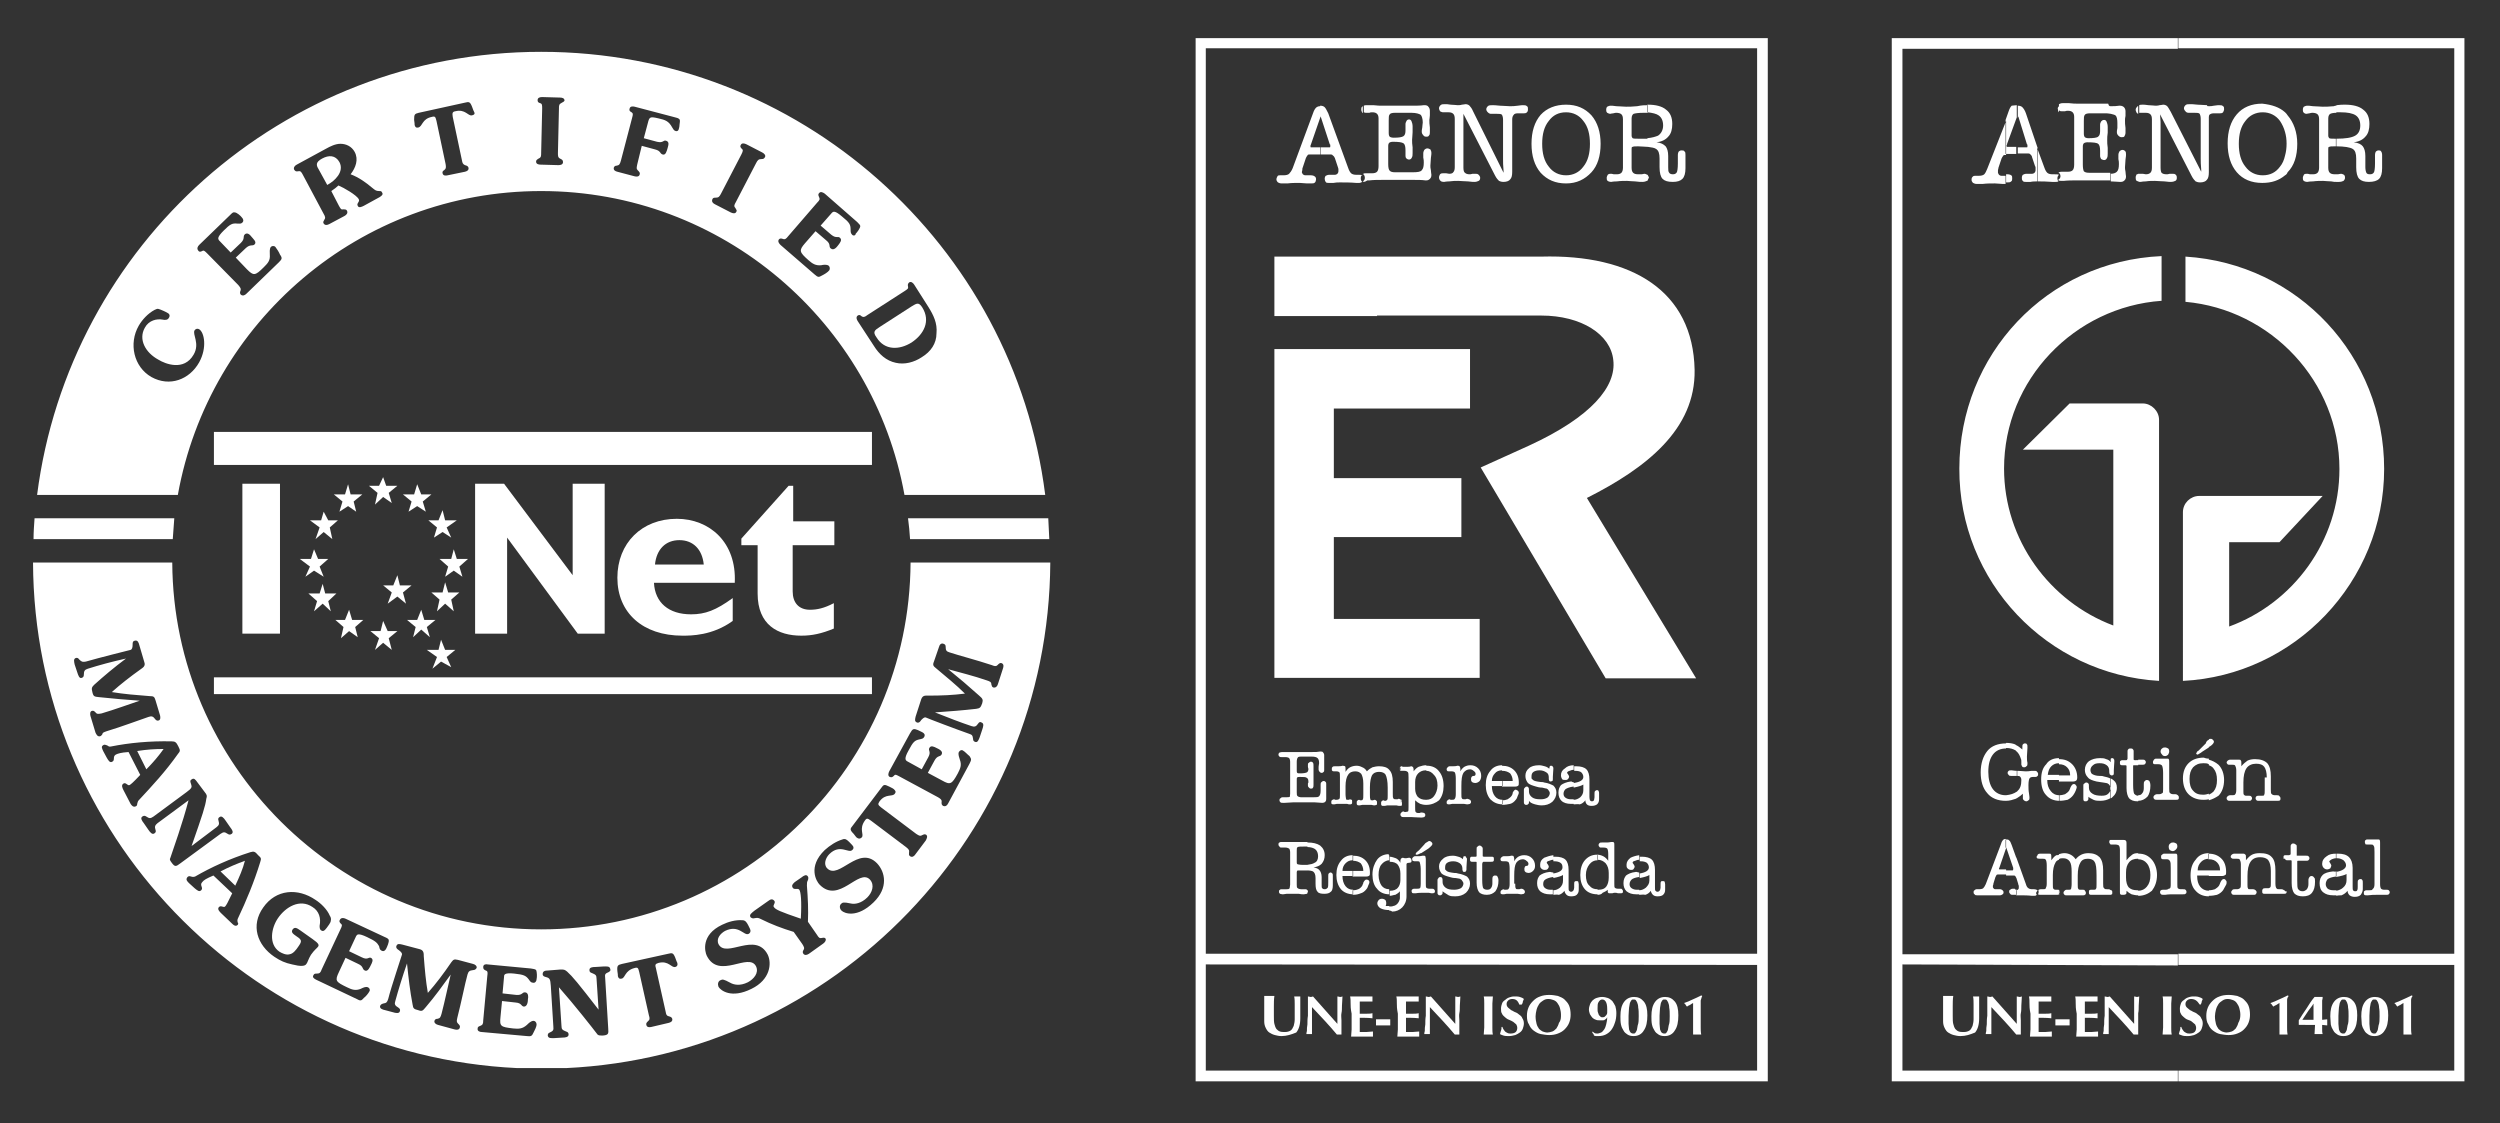
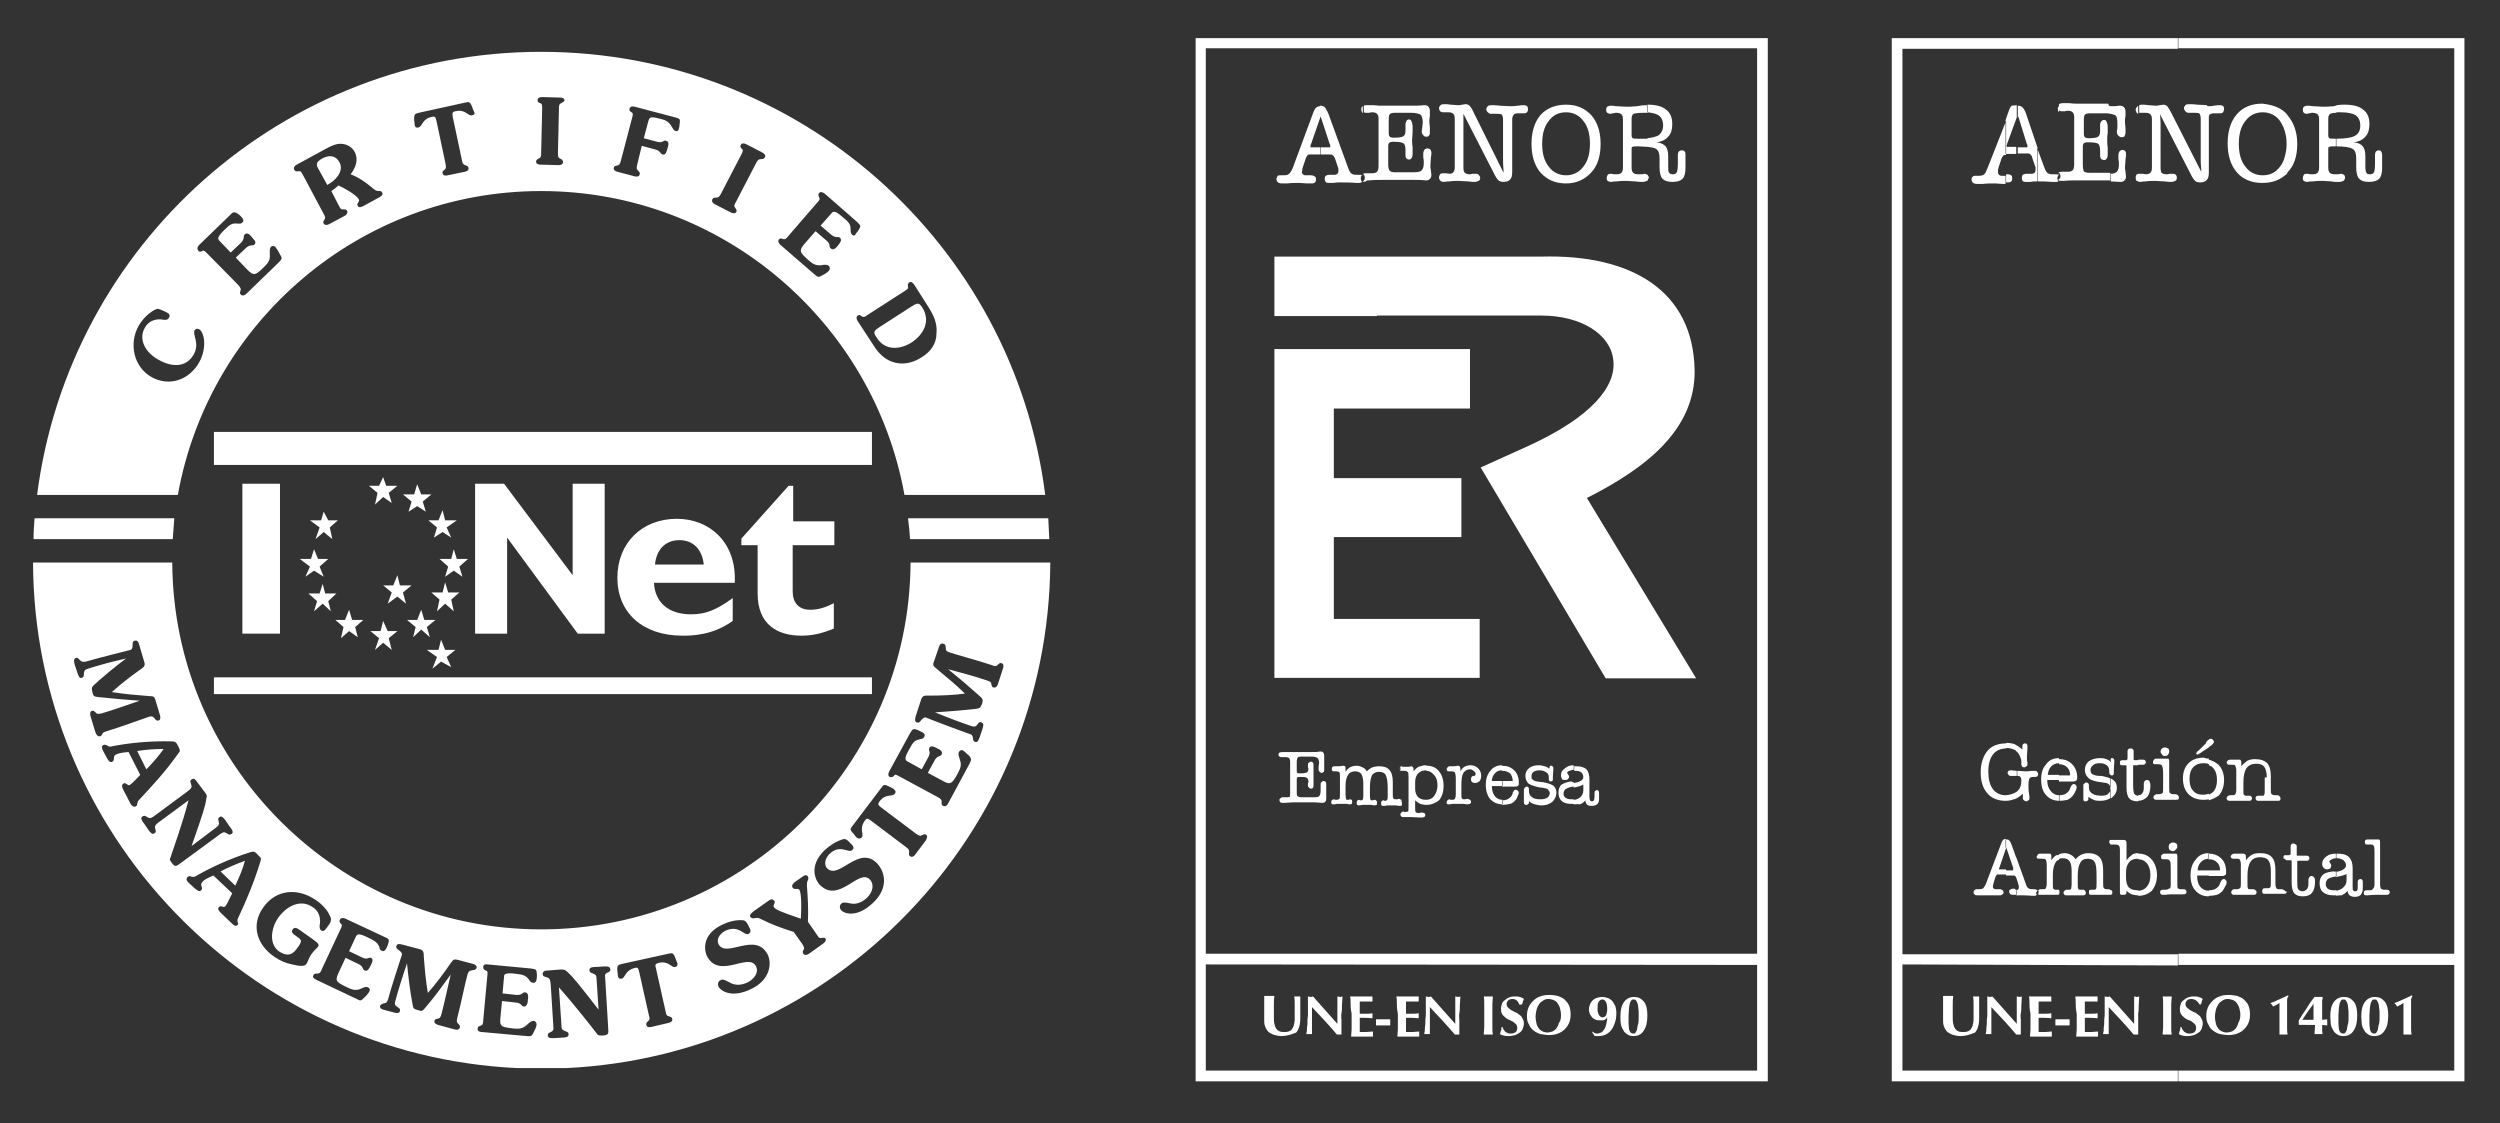
<svg xmlns="http://www.w3.org/2000/svg" version="1.1" x="0px" y="0px" viewBox="0 0 492 221" style="enable-background:new 0 0 492 221;" xml:space="preserve">
  <rect x="0" y="0" width="492" height="221" fill="#333333" stroke="none" />
  <style type="text/css">
	.st0{fill:#FFFFFF;}
	.st1{fill-rule:evenodd;clip-rule:evenodd;fill:#FFFFFF;}
</style>
  <g id="Layer_2">
</g>
  <g id="Layer_1">
    <g>
      <path class="st0" d="M34.3,102H6.8c-0.1,1.4-0.2,2.7-0.2,4.1H34C34.1,104.7,34.2,103.3,34.3,102L34.3,102z" />
      <path class="st0" d="M178.7,102c0.2,1.4,0.3,2.7,0.4,4.1h27.4c-0.1-1.4-0.1-2.8-0.2-4.1H178.7L178.7,102z" />
      <g>
        <polygon class="st1" points="62.1,106.1 62.9,103.8 61,102.4 63.2,102.4 63.7,100.7 64.6,102.4 66.5,102.4 64.9,103.8      65.4,106.1 63.7,104.7 62.1,106.1    " />
        <polygon class="st1" points="60.1,113.5 61,111.5 59,110 61.2,110 61.8,108.1 62.6,110 64.6,110 62.9,111.5 63.7,113.5      61.8,112.3 60.1,113.5    " />
        <polygon class="st1" points="61.8,120.3 62.4,118.3 60.7,116.8 62.9,116.8 63.5,114.9 64,116.8 66.2,116.8 64.6,118.3      65.1,120.3 63.5,118.8 61.8,120.3    " />
        <polygon class="st1" points="67.1,125.6 67.6,123.4 66,122 67.9,122 68.7,120 69.3,122 71.5,122 69.9,123.4 70.4,125.4      68.7,124.2 67.1,125.6    " />
        <polygon class="st1" points="73.8,127.9 74.6,125.6 72.9,124.2 74.9,124.2 75.4,122.2 76.3,124.2 78.2,124.2 76.5,125.6      77.1,127.9 75.4,126.5 73.8,127.9    " />
        <polygon class="st1" points="81.3,125.4 81.8,123.4 80.1,122 82.1,122 82.9,120 83.5,122 85.7,122 84,123.4 84.6,125.4      82.9,123.9 81.3,125.4    " />
        <polygon class="st1" points="86,120.3 86.5,118 84.9,116.6 87.1,116.6 87.6,114.6 88.2,116.6 90.4,116.6 88.8,118 89.3,120.3      87.6,118.8 86,120.3    " />
        <polygon class="st1" points="87.6,113.5 88.2,111.5 86.5,110 88.8,110 89.3,108.1 89.9,110 92.1,110 90.4,111.5 91,113.5      89.3,112.3 87.6,113.5    " />
        <polygon class="st1" points="85.4,105.8 86,103.8 84.3,102.4 86.3,102.4 87.1,100.4 87.6,102.4 89.9,102.4 87.9,103.8      88.8,105.8 87.1,104.7 85.4,105.8    " />
        <polygon class="st1" points="80.4,100.7 81,98.7 79.3,97.3 81.5,97.3 82.1,95.3 82.9,97.3 84.9,97.3 83.2,98.7 83.8,100.7      82.1,99.6 80.4,100.7    " />
        <polygon class="st1" points="73.8,99.3 74.3,97 72.6,95.6 74.6,95.6 75.4,93.9 76,95.6 78.2,95.6 76.5,97 77.1,99 75.4,97.8      73.8,99.3    " />
-         <polygon class="st1" points="66.8,100.7 67.4,98.7 65.7,97.3 67.9,97.3 68.5,95.3 69,97.3 71.3,97.3 69.6,98.7 70.1,100.7      68.5,99.6 66.8,100.7    " />
        <polygon class="st1" points="76.3,118.8 77.1,116.6 75.4,115.2 77.4,115.2 78.2,113.2 78.7,115.2 81,115.2 79.3,116.6      79.9,118.8 78.2,117.4 76.3,118.8    " />
        <polygon class="st1" points="85.1,131.6 86,129.3 84,127.9 86.3,127.9 86.8,125.9 87.6,127.9 89.6,127.9 87.9,129.3 88.8,131.3      86.8,130.2 85.1,131.6    " />
      </g>
      <polygon class="st0" points="55.1,124.7 47.7,124.7 47.7,95.2 55.1,95.2 55.1,124.7   " />
      <polygon class="st0" points="119,124.7 113.7,124.7 99.8,105.8 99.8,124.7 93.5,124.7 93.5,95.2 99.2,95.2 112.7,113.2     112.7,95.2 119,95.2 119,124.7   " />
      <path class="st0" d="M138.5,111.1c-0.3-3-2.1-4.8-4.8-4.8c-2.7,0-4.5,1.8-4.8,4.8H138.5L138.5,111.1L138.5,111.1z M144.2,122.2    c-4,2.9-8.2,2.9-9.9,2.9c-7.8,0-12.8-4.5-12.8-11.4c0-6.8,4.8-11.6,11.7-11.6c6.4,0,11.8,4.6,11.4,12.6h-15.9    c0.2,3.9,2.9,6.2,7.3,6.2c2.8,0,4.9-0.8,8.2-3.2V122.2L144.2,122.2z" />
      <path class="st0" d="M164,107.3H156v9.1c0,2.2,1.2,3.6,3.4,3.6c1.4,0,2.8-0.3,4.7-1.3v5c-2.4,1-4.3,1.4-6.4,1.4    c-4.6,0-8.6-2.1-8.6-8.3v-9.5h-3.2V106l9.3-10.4h0.9v7h8.1V107.3L164,107.3z" />
      <polygon class="st1" points="171.6,91.5 42.1,91.5 42.1,85 171.6,85 171.6,91.5   " />
      <polygon class="st1" points="171.6,136.6 42.1,136.6 42.1,133.3 171.6,133.3 171.6,136.6   " />
      <g>
        <path class="st0" d="M179.4,60.3l-6.2,4c-1.1,0.7-1.5,1-0.7,2.1c1.6,2.6,4.5,2.5,6.9,1c2.4-1.6,3.8-4.2,2.1-6.9     C180.8,59.4,180.4,59.7,179.4,60.3z" />
        <path class="st0" d="M63.4,31.2c-1.3,0.7-1.2,1.3-0.7,2.1l1.7,3.1c1.5-0.8,3.4-2.6,2.4-4.5C66,30.5,64.7,30.5,63.4,31.2z" />
        <path class="st0" d="M106.5,10.2c-50.9,0-92.9,38-99.2,87.2H35c6.1-34,35.8-59.8,71.5-59.8c35.7,0,65.4,25.9,71.5,59.8h27.7     C199.5,48.2,157.4,10.2,106.5,10.2z M39.2,71.3c-1.9,3.4-5.8,4.9-9.4,2.9c-3.5-2-4.5-6.6-2.5-10.1c0.7-1.2,1.8-2.4,3.1-3.1     c0.3-0.1,0.5-0.3,0.8-0.2c0.4,0.1,1.5,0.6,1.8,0.8c0.4,0.2,0.5,0.6,0.2,1c-0.2,0.4-0.8,0.4-1.2,0.3c-1.1-0.2-2.7,0.1-3.5,1.6     c-1.3,2.3,0.1,4.9,2.7,6.3c1.3,0.8,5,2.3,6.9-1c1.3-2.2-0.3-4,0.2-4.8c0.2-0.3,0.6-0.4,0.9-0.2C40.2,65.4,40.8,68.4,39.2,71.3z      M54.9,51.6l-6.4,6.2c-0.3,0.3-0.7,0.5-1.1,0.2c-0.2-0.2-0.2-0.5-0.1-0.7c0.2-0.5,0-0.7-0.4-1.2l-6.1-6.2c-0.5-0.5-0.7-0.7-1-0.5     c-0.4,0.2-0.6,0.2-0.8-0.1c-0.3-0.4-0.1-0.8,0.2-1.1l6.1-5.9c0.4-0.4,0.6-0.6,0.9-0.5c0.4,0,1.2,0.7,1.4,1c0.3,0.3,0.4,0.7,0.1,1     c-0.3,0.3-0.6,0.2-1,0.2c-1-0.1-1.4,0.1-2.7,1.4c-1.3,1.3-1.1,1.6-0.9,1.9l2.3,2.4l2-1.9c0.9-0.9,0.3-1.2,0.8-1.7     c0.5-0.4,1,0.1,1.3,0.5c0.3,0.4,1.1,1,0.6,1.5c-0.4,0.4-0.8-0.1-1.7,0.7l-2,1.9l2.2,2.3c1.3,1.3,1.6,1.3,3.3-0.4     c0.8-0.8,1.3-1.3,1.2-2.5c0-0.4-0.1-1.1,0.2-1.5c0.2-0.2,0.6-0.3,0.9,0c0.3,0.4,0.7,1,0.9,1.5C55.6,50.8,55.5,51,54.9,51.6z      M74.7,38.8l-3.1,1.7c-0.4,0.2-1,0.5-1.2,0c-0.3-0.5,0.5-0.8,0.2-1.3c-0.4-0.8-3-2.3-4-2.7c-0.3,0.3-0.8,0.7-1.4,1.1l1.5,2.9     c0.3,0.5,0.4,0.8,0.8,0.7c0.4,0,0.7,0,0.8,0.3c0.2,0.4-0.1,0.8-0.5,1l-3,1.6c-0.4,0.2-0.8,0.3-1.1-0.1c-0.2-0.3,0-0.5,0.1-0.7     c0.3-0.4,0.2-0.7-0.1-1.2l-4.1-7.7c-0.3-0.6-0.5-0.8-0.9-0.7c-0.4,0.1-0.6,0-0.8-0.3c-0.2-0.4,0.1-0.8,0.5-1l5.7-3.1     c0.9-0.5,1.9-1,2.9-1c1.1,0,2.2,0.5,2.8,1.6c0.8,1.5,0.2,3.1-0.8,4.4c1.6,0.6,3,1.6,4.3,2.7c0.5,0.4,0.7,0.6,1.3,0.6     c0.3,0,0.5,0,0.6,0.3C75.5,38.3,75,38.6,74.7,38.8z M92.9,22.7c-0.8,0.2-1.3-1.3-3.3-0.8C89,22,89,22.3,89.1,23l1.8,8.5     c0.1,0.6,0.2,0.8,0.6,1c0.4,0.1,0.6,0.2,0.7,0.5c0.1,0.5-0.3,0.7-0.7,0.8l-3.4,0.7c-0.4,0.1-0.9,0.1-1-0.4     c-0.1-0.3,0.1-0.5,0.3-0.6c0.4-0.3,0.4-0.6,0.3-1.2l-1.8-8.5c-0.2-0.7-0.2-1-0.9-0.8c-2,0.4-1.8,1.9-2.7,2.1     c-0.4,0.1-0.6-0.1-0.7-0.5c0-0.2,0-0.4-0.1-1c0-1.1,0.1-1.2,0.9-1.4l9.1-2c0.8-0.2,1-0.2,1.4,0.8c0.2,0.6,0.3,0.8,0.4,1     C93.5,22.3,93.4,22.6,92.9,22.7z M110.6,20.2c-0.6,0.3-0.6,0.5-0.6,1.2l-0.2,8.7c0,0.6,0,0.9,0.4,1.1c0.4,0.2,0.6,0.3,0.6,0.7     c0,0.5-0.5,0.6-0.9,0.6l-3.5-0.1c-0.4,0-0.9-0.1-0.9-0.6c0-0.3,0.2-0.4,0.5-0.6c0.5-0.2,0.5-0.5,0.5-1.1l0.2-8.7     c0-0.7,0-1-0.4-1.1c-0.4-0.1-0.5-0.3-0.5-0.6c0-0.5,0.5-0.6,0.9-0.6l3.5,0.1c0.4,0,0.9,0.1,0.9,0.6C111,20,110.8,20.1,110.6,20.2     z M133.7,24.9c-0.1,0.4-0.1,1-0.7,0.9c-0.4-0.1-0.5-0.4-0.7-0.7c-0.7-1.3-1.4-1.5-2.7-1.8c-1.7-0.4-1.8-0.3-2.1,0.9l-0.8,3     l2.6,0.7c1.3,0.3,1.2-0.4,1.8-0.2c0.6,0.2,0.5,0.7,0.3,1.4c-0.2,0.7-0.4,1.5-1,1.3c-0.6-0.2-0.3-0.7-1.5-1l-2.6-0.7l-0.9,3.7     c-0.1,0.6-0.2,0.8,0.1,1.1c0.3,0.3,0.5,0.5,0.4,0.8c-0.1,0.5-0.6,0.5-1,0.4l-3.4-0.9c-0.4-0.1-0.8-0.3-0.7-0.8     c0.1-0.3,0.3-0.4,0.6-0.4c0.5-0.1,0.6-0.3,0.8-1l2.2-8.4c0.2-0.7,0.2-0.9-0.1-1.1c-0.4-0.2-0.5-0.4-0.4-0.7     c0.1-0.5,0.6-0.5,1-0.4l7.6,2c0.6,0.2,1,0.2,1.1,0.4C134,23.5,133.7,24.4,133.7,24.9z M150.5,31c-0.2,0.3-0.4,0.3-0.6,0.3     c-0.6,0-0.8,0.2-1.1,0.8l-4,7.7c-0.3,0.5-0.4,0.8-0.1,1.1c0.2,0.4,0.4,0.5,0.2,0.8c-0.2,0.4-0.7,0.3-1.1,0.1l-3.1-1.6     c-0.4-0.2-0.7-0.5-0.5-1c0.1-0.3,0.4-0.3,0.7-0.3c0.5,0,0.7-0.2,1-0.8l4-7.7c0.3-0.6,0.4-0.9,0.1-1.1c-0.3-0.3-0.4-0.5-0.2-0.8     c0.2-0.4,0.7-0.3,1.1-0.1l3.1,1.6C150.4,30.2,150.8,30.6,150.5,31z M167.7,46.2c-0.3-0.3-0.3-0.6-0.3-1c0-1-0.2-1.4-1.7-2.6     c-1.4-1.2-1.7-1-2-0.7l-2.2,2.5l2.1,1.8c1,0.8,1.3,0.2,1.7,0.6c0.5,0.4,0,1-0.3,1.4c-0.3,0.4-0.9,1.2-1.5,0.7     c-0.5-0.4,0.1-0.8-0.9-1.6l-2.1-1.8l-2.1,2.4c-1.2,1.4-1.1,1.7,0.7,3.3c0.8,0.7,1.4,1.1,2.5,1c0.4-0.1,1.1-0.2,1.5,0.1     c0.2,0.2,0.3,0.6,0.1,0.9c-0.3,0.4-1,0.8-1.4,1c-0.7,0.4-0.8,0.4-1.5-0.2l-6.7-5.8c-0.3-0.3-0.6-0.7-0.3-1.1     c0.2-0.2,0.4-0.2,0.7-0.1c0.5,0.2,0.7,0,1.1-0.5l5.7-6.6c0.5-0.5,0.6-0.7,0.4-1.1c-0.2-0.4-0.2-0.6,0-0.8     c0.3-0.4,0.8-0.1,1.1,0.1l6.4,5.6c0.4,0.4,0.6,0.6,0.6,0.8c0,0.4-0.6,1.2-0.9,1.5C168.4,46.3,168,46.5,167.7,46.2z M181.4,70.3     c-1.5,1-3.4,1.5-5.1,1.1c-1.9-0.4-3.3-1.7-4.3-3.3l-3.2-4.9c-0.2-0.3-0.4-0.8,0-1.1c0.3-0.2,0.5-0.1,0.7,0.1     c0.4,0.3,0.7,0.2,1.2-0.2l7.3-4.7c0.6-0.4,0.8-0.5,0.7-0.9c-0.1-0.4,0-0.6,0.2-0.8c0.4-0.3,0.8,0.1,1,0.4l2.8,4.4     c1,1.6,1.8,3.2,1.6,5.2C184.3,67.6,183.2,69.2,181.4,70.3z" />
      </g>
      <g>
        <path class="st0" d="M28.8,151.4c1.3-1.3,2.4-2.6,3.4-4c-1.7,0-3.3,0.1-5.2,0.4L28.8,151.4z" />
        <path class="st0" d="M43.4,171.5l2.9,2.8c0.8-1.7,1.5-3.3,1.9-4.9C46.6,170,45.1,170.6,43.4,171.5z" />
        <path class="st0" d="M179.2,110.7c-0.2,39.9-32.7,72.2-72.7,72.2c-39.9,0-72.4-32.4-72.6-72.2H6.5c0.2,53.4,42.4,97,95.3,99.5     h9.6c52.9-2.5,95-46,95.3-99.5H179.2z M19.7,144.9c-0.5,0.1-0.7-0.3-0.9-0.7l-1-3.3c-0.1-0.4-0.1-0.9,0.3-1     c0.3-0.1,0.5,0.1,0.7,0.3c0.3,0.4,0.6,0.3,1.2,0.2c2.7-0.8,5.1-1.7,7.5-2.5c-2.7-0.2-5.3-0.4-8-0.7c-0.9-0.1-1.1-0.1-1.3-0.9     c-0.2-0.8-0.2-1,0.3-1.5c2-1.8,3.9-3.4,6.3-5.2c-2.7,0.6-5.3,1.3-7.5,2c-0.6,0.2-0.8,0.4-0.8,1.2c0,0.3-0.1,0.5-0.4,0.6     c-0.5,0.2-0.7-0.5-0.9-1.1l-0.5-1.5c-0.1-0.5-0.3-1.1,0.2-1.3c0.3-0.1,0.5,0,0.7,0.3c0.5,0.5,0.7,0.5,1.3,0.4     c2.4-0.7,8.4-2.2,8.8-2.3c0.3-0.1,0.4-0.5,0.4-1c0-0.4,0-0.7,0.4-0.8c0.6-0.2,0.8,0.4,0.9,0.8l1,3.4c0.3,0.8-0.3,1.1-0.7,1.4     c-2.1,1.5-3.9,2.9-5.7,4.5c2.4,0.4,4.9,0.6,7.5,0.8c0.7,0,0.9,0.1,1.1,0.8l0.9,3c0.1,0.4,0.1,0.9-0.3,1c-0.3,0.1-0.5-0.1-0.6-0.2     c-0.5-0.7-0.8-0.7-1.4-0.5c-1.8,0.6-5.2,1.9-8.2,2.8c-0.5,0.2-0.8,0.2-0.9,0.7C20,144.6,20,144.8,19.7,144.9z M27,158.2     c0,0.3-0.1,0.4-0.3,0.5c-0.5,0.2-0.8-0.2-1-0.5l-1.4-2.7c-0.2-0.4-0.5-1,0-1.3c0.5-0.3,0.8,0.5,1.2,0.3c0.2-0.1,0.7-0.5,2.1-2     l-2.3-4.5c-1.5,0.1-2.1,0.3-2.5,0.5c-0.7,0.4-0.1,1.1-0.7,1.4c-0.5,0.3-0.8-0.3-1.1-0.8l-0.7-1.3c-0.2-0.5-0.5-0.9,0.1-1.2     c0.2-0.1,0.4,0,0.7,0.1c0.3,0.2,0.4,0.3,0.8,0.2c3.5-0.7,7.6-1.1,11.9-1c0.7,0,0.9,0.2,1.3,1c0.4,0.8,0.4,0.9-0.1,1.5     c-2.4,3.4-5,6.2-7.7,9.1C27.1,157.7,27.1,157.9,27,158.2z M35.5,169.9c-0.9,0.7-1.1,0.7-1.7-0.1c-0.2-0.3-0.5-0.6-0.3-0.9     c0.5-1.5,2.5-7.1,3.6-11.4l-6.1,4.5c-0.5,0.4-0.6,0.7-0.4,1.3c0.1,0.3,0.1,0.5-0.2,0.7c-0.4,0.3-0.8-0.1-1.2-0.7l-0.9-1.3     c-0.4-0.5-0.7-1-0.3-1.3c0.3-0.2,0.5-0.2,0.8,0c0.6,0.4,0.8,0.4,1.4,0l6.5-4.8c1.1-0.8,1.1-1,0.9-1.6c-0.1-0.3-0.3-0.7,0.1-0.9     c0.5-0.4,0.8,0.1,1.1,0.5l1.5,2c0.4,0.5,0.5,0.7,0.3,1.3c-0.2,1.5-0.7,3-2.9,9.3l4.9-3.7c0.5-0.4,0.6-0.6,0.4-1.3     c-0.1-0.3-0.1-0.5,0.2-0.7c0.4-0.3,0.8,0.1,1.2,0.7l0.9,1.3c0.4,0.5,0.7,1,0.3,1.3c-0.3,0.2-0.5,0.2-0.8,0     c-0.6-0.4-0.8-0.4-1.4,0L35.5,169.9z M46.8,182c-0.4,0.4-0.8,0.1-1.1-0.2l-2.2-2.1c-0.3-0.3-0.8-0.8-0.4-1.2     c0.4-0.4,0.9,0.2,1.2-0.1c0.2-0.2,0.5-0.7,1.4-2.6l-3.7-3.5c-1.4,0.6-1.9,0.9-2.2,1.3c-0.6,0.6,0.3,1.1-0.2,1.6     c-0.4,0.4-0.8,0-1.3-0.4l-1.1-1c-0.4-0.4-0.7-0.7-0.3-1.2c0.2-0.2,0.4-0.2,0.7-0.1c0.3,0.1,0.5,0.1,0.8,0     c3.1-1.8,6.8-3.5,10.9-4.8c0.7-0.2,0.9-0.1,1.5,0.6c0.7,0.6,0.6,0.7,0.4,1.4c-1.2,3.9-2.7,7.5-4.4,11.1c-0.1,0.2-0.1,0.5,0,0.8     C46.9,181.6,46.9,181.8,46.8,182z M60.3,189.7c-0.3,0.5-1.2,0.5-2.8,0.1c-1.4-0.3-2.3-0.7-3.5-1.5c-3.4-2.3-4.7-6.2-2.2-9.7     c2.5-3.6,6.8-3.9,10.3-1.5c1.1,0.7,2.3,1.9,2.8,3.1c0.2,0.3,0.3,0.6,0.2,1c0,0.4-0.6,1.1-0.8,1.4c-0.5,0.7-0.8,0.7-1.1,0.5     c-0.3-0.2-0.3-0.6-0.3-0.9c0.3-1.5-0.1-2.9-1.4-3.7c-2.5-1.7-5.3,0-6.8,2.2c-1.3,1.9-1.9,5.1,0.3,6.6c0.5,0.3,1.3,0.7,2,0.5     c0.7-0.1,1.3-0.9,1.7-1.5c0.7-1,0.8-1.3-0.3-2c-0.7-0.5-1.2-0.8-0.8-1.4c0.4-0.5,0.8-0.3,1.5,0.2l2.4,1.7     c1.3,0.9,1.3,1.2,1.1,1.5c-0.2,0.3-0.7,0.6-1.4,1.6C60.7,188.7,60.5,189.5,60.3,189.7z M72.2,184.4c-1.7-0.8-1.9-0.5-2.1-0.2     l-1.4,3l2.5,1.2c1.2,0.6,1.3-0.1,1.8,0.1c0.6,0.3,0.2,1,0,1.4c-0.2,0.4-0.6,1.4-1.2,1.1c-0.6-0.3-0.2-0.8-1.3-1.3l-2.5-1.2     l-1.3,2.8c-0.8,1.7-0.7,1.9,1.6,3c1,0.5,1.7,0.7,2.7,0.3c0.4-0.2,1-0.5,1.4-0.3c0.3,0.1,0.5,0.5,0.3,0.8c-0.2,0.4-0.7,1-1.1,1.3     c-0.5,0.6-0.7,0.6-1.4,0.2l-8-3.8c-0.4-0.2-0.8-0.5-0.5-0.9c0.1-0.3,0.4-0.3,0.7-0.3c0.5,0,0.7-0.2,0.9-0.8l3.7-7.9     c0.3-0.6,0.4-0.9,0.1-1.1c-0.3-0.3-0.4-0.5-0.2-0.8c0.2-0.4,0.7-0.4,1.1-0.2l7.7,3.6c0.5,0.2,0.8,0.4,0.8,0.6     c0.1,0.4-0.3,1.3-0.5,1.7c-0.2,0.4-0.5,0.6-0.9,0.4c-0.4-0.2-0.4-0.5-0.5-0.9C74.2,185.5,73.9,185.2,72.2,184.4z M93.2,190.9     c-0.9,0.1-1,0.3-1.2,0.9c-0.5,1.8-1.2,5.4-2,8.5c-0.1,0.5-0.2,0.8,0.1,1.1c0.3,0.3,0.5,0.5,0.4,0.8c-0.1,0.5-0.6,0.5-1,0.4     l-3.3-0.9c-0.4-0.1-0.8-0.4-0.7-0.8c0.1-0.3,0.3-0.4,0.6-0.4c0.5-0.1,0.6-0.3,0.8-1c0.7-2.7,1.2-5.2,1.8-7.7     c-1.6,2.2-3.1,4.3-4.9,6.4c-0.6,0.7-0.7,0.9-1.5,0.6c-0.8-0.2-1-0.3-1.1-1.1c-0.5-2.6-0.8-5.2-1.1-8.1c-0.9,2.6-1.7,5.2-2.3,7.4     c-0.2,0.6-0.1,0.9,0.6,1.3c0.3,0.2,0.4,0.4,0.3,0.7c-0.1,0.5-0.8,0.4-1.4,0.2l-1.5-0.4c-0.5-0.1-1.1-0.3-1-0.8     c0.1-0.3,0.3-0.4,0.6-0.5c0.7-0.1,0.8-0.3,1-0.9c0.6-2.4,2.6-8.3,2.7-8.7c0.1-0.3-0.2-0.6-0.6-0.9c-0.3-0.2-0.6-0.4-0.5-0.8     c0.2-0.6,0.7-0.4,1.2-0.3l3.4,0.9c0.8,0.2,0.8,0.8,0.8,1.4c0.2,2.6,0.4,4.9,0.8,7.2c1.6-1.8,3.1-3.8,4.6-6     c0.4-0.5,0.5-0.7,1.3-0.5l3,0.8c0.4,0.1,0.8,0.4,0.7,0.8C93.6,190.8,93.4,190.9,93.2,190.9z M105.6,192.7c0,0.4-0.3,0.8-0.7,0.7     c-0.4,0-0.6-0.3-0.8-0.6c-0.6-0.8-1-1-2.9-1.2c-1.9-0.2-2,0.2-2,0.6l-0.3,3.3l2.7,0.3c1.3,0.1,1.1-0.6,1.8-0.5     c0.6,0.1,0.6,0.9,0.5,1.3c0,0.5-0.1,1.5-0.8,1.5c-0.6-0.1-0.4-0.7-1.6-0.8l-2.7-0.3l-0.3,3.1c-0.2,1.9,0,2,2.5,2.3     c1.1,0.1,1.8,0.1,2.7-0.7c0.3-0.3,0.8-0.8,1.3-0.8c0.3,0,0.6,0.3,0.6,0.7c0,0.5-0.4,1.2-0.6,1.6c-0.3,0.7-0.5,0.8-1.3,0.7     l-8.9-0.8c-0.4,0-0.9-0.2-0.8-0.7c0-0.3,0.2-0.4,0.5-0.5c0.5-0.2,0.6-0.4,0.6-1.1l0.8-8.7c0.1-0.7,0.1-1-0.3-1.1     c-0.4-0.2-0.5-0.3-0.5-0.7c0-0.5,0.5-0.6,0.9-0.5l8.5,0.8c0.5,0.1,0.8,0.1,1,0.3C105.7,191.3,105.7,192.3,105.6,192.7z      M119.8,191.3c-0.7,0.3-0.8,0.4-0.7,1.2l0.6,9.9c0.1,1.1,0,1.3-1.1,1.4c-0.4,0-0.8,0-1-0.2c-0.9-1.2-4.6-5.9-7.6-9.3l0.5,7.6     c0,0.7,0.2,0.8,0.9,1.1c0.3,0.1,0.5,0.2,0.5,0.6c0,0.5-0.6,0.6-1.2,0.6l-1.6,0.1c-0.6,0-1.2,0.1-1.3-0.5c0-0.3,0.1-0.5,0.4-0.6     c0.6-0.3,0.8-0.4,0.7-1.2l-0.5-8c-0.1-1.3-0.2-1.5-0.9-1.7c-0.4-0.1-0.7-0.2-0.7-0.6c0-0.6,0.5-0.7,1-0.7l2.5-0.2     c0.7,0,0.8,0,1.3,0.4c1.1,1,2.1,2.2,6.2,7.5l-0.4-6.1c0-0.7-0.2-0.8-0.9-1.1c-0.3-0.1-0.5-0.2-0.5-0.6c0-0.5,0.5-0.6,1.2-0.6     l1.6-0.1c0.6,0,1.2-0.1,1.3,0.5C120.2,191,120.1,191.1,119.8,191.3z M132.9,190.3c-0.8,0.2-1.3-1.3-3.3-0.8     c-0.7,0.2-0.7,0.4-0.5,1.1l1.9,8.5c0.1,0.6,0.2,0.8,0.6,0.9c0.4,0.1,0.6,0.2,0.7,0.5c0.1,0.5-0.3,0.7-0.7,0.8l-3.4,0.8     c-0.4,0.1-0.9,0.1-1-0.4c-0.1-0.3,0.1-0.5,0.3-0.7c0.4-0.3,0.4-0.6,0.2-1.2l-1.9-8.5c-0.2-0.7-0.2-1-0.9-0.8     c-2,0.5-1.8,2-2.6,2.1c-0.4,0.1-0.6-0.1-0.7-0.5c0-0.2,0-0.4-0.1-1c-0.1-1.1,0.1-1.2,0.9-1.4l9.1-2c0.8-0.2,1-0.2,1.4,0.8     c0.2,0.6,0.3,0.8,0.4,1C133.4,189.9,133.3,190.2,132.9,190.3z M147.9,194.6c-4,2-6.1,0.3-6.5-0.4c-0.2-0.5-0.1-1.1,0.4-1.3     c0.4-0.2,0.6-0.2,1.9,0.5c0.7,0.4,1.9,0.7,3.5-0.1c1.1-0.6,2.2-1.8,1.6-3.1c-1.4-2.9-7.3,2.7-9.7-2.1c-0.4-0.8-1.2-4.1,3-6.1     c1.2-0.6,2.7-1,4-0.9c0.3,0,0.5,0.1,0.7,0.3c0.3,0.3,0.6,1,0.8,1.4c0.2,0.4,0.1,0.8-0.3,1c-0.9,0.4-1.9-1.9-4.6-0.6     c-0.9,0.5-1.8,1.5-1.3,2.6c1.5,2.9,7.3-2.6,9.7,2.1C151.9,189.6,151.6,192.8,147.9,194.6z M162,185.7l-2.8,2     c-0.3,0.2-0.8,0.4-1.1,0c-0.2-0.3-0.1-0.5,0-0.7c0.3-0.4,0.1-0.7-0.2-1.2l-1.7-2.4c-2.3-0.7-4.4-1.5-6.4-2.5     c-0.6-0.3-0.7-0.3-1.3-0.2c-0.3,0.1-0.6,0-0.8-0.2c-0.3-0.5,0.2-0.8,0.8-1.3l2.7-1.9c0.4-0.3,0.8-0.5,1.2,0     c0.3,0.4-0.4,0.9-0.1,1.2c0.3,0.5,1.2,0.9,5.3,2.3c0.2-3.5,0-5.3-0.3-5.7c-0.3-0.4-1,0.1-1.3-0.4c-0.3-0.5,0.1-0.8,0.4-1.1     l1.3-0.9c0.5-0.4,1-0.7,1.3-0.2c0.1,0.1,0.1,0.5,0,0.7c-0.2,0.4-0.2,0.5-0.2,1.1c0.2,2.5,0.3,4.8,0.2,7.1l1.8,2.6     c0.3,0.5,0.5,0.7,0.9,0.6c0.4-0.1,0.7-0.1,0.8,0.2C162.6,185.1,162.3,185.5,162,185.7z M171.9,177.6c-3.2,3.1-5.7,2.2-6.3,1.6     c-0.4-0.4-0.4-1-0.1-1.3c0.3-0.3,0.5-0.4,1.9-0.1c0.8,0.2,2.1,0,3.3-1.2c0.9-0.9,1.5-2.4,0.5-3.5c-2.2-2.3-6.1,4.9-9.9,1     c-0.6-0.6-2.4-3.5,1-6.8c1-0.9,2.2-1.7,3.5-2.1c0.2-0.1,0.5-0.1,0.7,0c0.4,0.2,0.9,0.8,1.2,1.1c0.3,0.3,0.4,0.7,0,1     c-0.7,0.7-2.4-1.3-4.5,0.8c-0.7,0.7-1.2,2-0.4,2.8c2.3,2.3,6.2-4.7,9.8-1C174.2,171.6,174.9,174.7,171.9,177.6z M182.2,165.4     l-2.1,2.8c-0.2,0.3-0.6,0.6-1,0.3c-0.3-0.2-0.2-0.4-0.2-0.7c0.1-0.5-0.1-0.7-0.6-1.1l-6.9-5.2c-0.6-0.4-0.8-0.6-1.2,0     c-1.2,1.7-0.1,2.7-0.6,3.3c-0.3,0.3-0.6,0.3-0.9,0.1c-0.2-0.1-0.3-0.3-0.7-0.8c-0.8-0.8-0.7-1-0.2-1.6l5.6-7.4     c0.5-0.7,0.6-0.8,1.6-0.3c0.6,0.3,0.8,0.4,0.9,0.5c0.3,0.3,0.5,0.5,0.2,0.9c-0.5,0.7-1.8-0.1-3,1.5c-0.4,0.6-0.3,0.7,0.3,1.2     l6.9,5.2c0.5,0.3,0.7,0.5,1.1,0.3c0.4-0.2,0.6-0.3,0.9-0.1C182.6,164.6,182.4,165,182.2,165.4z M190.8,150.3l-4.2,7.8     c-0.2,0.4-0.5,0.7-1,0.5c-0.3-0.2-0.3-0.4-0.3-0.7c0.1-0.5-0.2-0.7-0.7-1l-7.6-4.1c-0.6-0.3-0.8-0.5-1.1-0.1     c-0.3,0.3-0.5,0.3-0.8,0.2c-0.4-0.2-0.3-0.7-0.1-1.1l4.1-7.5c0.3-0.5,0.4-0.7,0.7-0.8c0.4-0.1,1.3,0.4,1.7,0.6     c0.4,0.2,0.6,0.5,0.4,0.9c-0.2,0.4-0.5,0.4-0.9,0.5c-1,0.2-1.3,0.5-2.2,2.2c-0.9,1.6-0.6,1.9-0.3,2.1l2.9,1.6l1.3-2.4     c0.6-1.1-0.1-1.3,0.2-1.8c0.3-0.6,1-0.2,1.4,0c0.4,0.2,1.4,0.6,1,1.3c-0.3,0.5-0.8,0.1-1.4,1.2l-1.3,2.4l2.8,1.5     c1.6,0.9,1.9,0.8,3.1-1.4c0.5-1,0.8-1.6,0.4-2.7c-0.1-0.4-0.4-1-0.2-1.5c0.2-0.3,0.5-0.5,0.8-0.3c0.4,0.2,0.9,0.8,1.3,1.1     C191.2,149.4,191.2,149.5,190.8,150.3z M196.4,134.6c-0.1,0.4-0.4,0.8-0.9,0.7c-0.3-0.1-0.3-0.3-0.4-0.6c0-0.5-0.3-0.6-0.9-0.8     c-2.6-0.9-5.1-1.5-7.6-2.2c2.1,1.7,4.1,3.4,6.1,5.2c0.7,0.6,0.8,0.8,0.6,1.5c-0.3,0.8-0.4,1-1.2,1.1c-2.6,0.3-5.2,0.5-8.1,0.7     c2.5,1,5.1,2,7.2,2.7c0.6,0.2,0.9,0.1,1.3-0.5c0.2-0.3,0.4-0.4,0.7-0.2c0.5,0.2,0.3,0.8,0.1,1.4l-0.5,1.5     c-0.2,0.5-0.4,1.1-0.9,0.9c-0.3-0.1-0.4-0.3-0.4-0.6c-0.1-0.7-0.2-0.8-0.8-1c-2.3-0.8-8.1-3-8.5-3.2c-0.3-0.1-0.6,0.2-0.9,0.5     c-0.2,0.3-0.4,0.6-0.8,0.5c-0.6-0.2-0.4-0.7-0.3-1.2l1.1-3.4c0.3-0.8,0.8-0.7,1.4-0.7c2.6,0,4.9-0.1,7.2-0.4     c-1.7-1.7-3.7-3.3-5.7-5c-0.5-0.4-0.7-0.6-0.4-1.3l1-2.9c0.1-0.4,0.4-0.8,0.9-0.6c0.3,0.1,0.4,0.3,0.4,0.5c0,0.9,0.2,1,0.8,1.2     c1.8,0.6,5.3,1.5,8.3,2.5c0.5,0.2,0.8,0.3,1.1,0c0.3-0.3,0.5-0.5,0.8-0.4c0.5,0.2,0.4,0.7,0.3,1L196.4,134.6z" />
      </g>
    </g>
    <g>
-       <path class="st1" d="M429.6,134c22-1.1,39.6-19.5,39.6-41.7c0-22.2-16.9-40.4-39.1-41.8l0,8.9c16.8,1.5,30.3,15.7,30.3,32.9    c0,14.2-9.1,26.4-21.7,31l0-16.6h9.9l8.5-9.1h-24.3c-1.7,0-3.2,1.4-3.2,3.2v2.8L429.6,134L429.6,134z M424.9,134V85.3v-2.7    c0-1.7-1.5-3.2-3.2-3.2h-14.4l-9.2,9.1h17.8l0,34.6c-12.5-4.7-21.5-16.8-21.5-30.9c0-17.5,13.9-31.8,31-33l0-8.8    c-22.6,1-39.8,19.4-39.8,41.8C385.5,114.5,402.9,132.7,424.9,134L424.9,134z" />
      <path class="st1" d="M459.8,176.3v-1c0.5-0.1,1-0.3,1.3-0.6c0.5-0.4,0.7-0.9,0.7-1.5V172c-0.3,0.2-1,0.4-2.1,0.6v-1    c1.3-0.2,2-0.7,2-1.3c0-0.4-0.2-0.7-0.5-1c-0.3-0.2-0.7-0.4-1.3-0.4c-0.1,0-0.2,0-0.2,0V168c0.1,0,0.3,0,0.4,0    c1,0,1.7,0.2,2.2,0.7c0.4,0.4,0.7,1.1,0.7,2.1v3.7c0,0.4,0,0.6,0.1,0.7c0,0.1,0.2,0.2,0.4,0.2c0.2,0,0.3,0,0.4-0.2    c0.1-0.2,0.1-0.4,0.1-0.7v-0.8c0-0.2,0-0.4,0.1-0.5c0.1-0.1,0.2-0.2,0.4-0.2c0.2,0,0.3,0,0.4,0.2c0.1,0.1,0.1,0.3,0.1,0.6v1.2    c0,0.4-0.2,0.8-0.4,1.1c-0.3,0.3-0.7,0.4-1.2,0.4c-0.4,0-0.7-0.1-1-0.3c-0.2-0.2-0.4-0.5-0.4-0.9c-0.3,0.4-0.7,0.7-1.2,0.9    C460.5,176.2,460.1,176.2,459.8,176.3L459.8,176.3z M459.8,35.8v-1.5c0.1,0,0.2,0,0.3,0c0.2,0,0.4-0.1,0.6-0.1    c0.2,0,0.4,0.1,0.6,0.2c0.2,0.2,0.2,0.4,0.2,0.6s-0.1,0.4-0.3,0.6c-0.2,0.1-0.5,0.2-0.9,0.2C460.1,35.8,459.9,35.8,459.8,35.8    L459.8,35.8z M459.8,28.8c1.6,0,2.7,0.2,3.2,0.5c0.5,0.3,0.7,0.9,0.7,1.9v1.7c0,1.1,0.2,1.9,0.6,2.3c0.4,0.4,1,0.6,1.9,0.6    c0.9,0,1.6-0.2,2-0.6c0.4-0.4,0.6-1.1,0.6-2.1v-2.6c0-0.3-0.1-0.6-0.2-0.7c-0.1-0.2-0.3-0.2-0.5-0.2c-0.2,0-0.4,0.1-0.5,0.2    c-0.1,0.1-0.2,0.4-0.2,0.7v1.7c0,0.9-0.1,1.5-0.2,1.7c-0.2,0.3-0.4,0.4-0.8,0.4c-0.4,0-0.6-0.1-0.7-0.3c-0.1-0.2-0.2-0.6-0.2-1.1    v-2.2c0-0.9-0.2-1.5-0.5-1.9c-0.3-0.4-0.9-0.7-1.8-0.8c1-0.1,1.8-0.5,2.3-1.1c0.6-0.6,0.8-1.5,0.8-2.5c0-1.3-0.4-2.2-1.2-2.8    c-0.8-0.7-2.1-1-3.6-1c-0.4,0-1,0-1.7,0.1v1.4c0.2,0,0.5,0,0.8,0c1.4,0,2.4,0.2,3,0.6c0.6,0.4,0.9,1.1,0.9,2c0,0.9-0.3,1.6-1,2    c-0.7,0.4-1.9,0.6-3.7,0.6V28.8L459.8,28.8z M467.3,174v-6.3c0-0.7,0-1.1-0.2-1.3c-0.1-0.2-0.3-0.2-0.6-0.2h-0.6    c-0.2,0-0.4,0-0.4-0.1c0-0.1-0.1-0.2-0.1-0.4c0-0.2,0-0.3,0.2-0.4c0.1-0.1,0.2-0.1,0.4-0.1c0,0,0.1,0,0.2,0c0.2,0,0.4,0,0.5,0    c0.4,0,0.7,0,1.1,0c0.1,0,0.1,0,0.1,0c0.2,0,0.4,0,0.4,0.1c0.1,0.1,0.1,0.3,0.1,0.6v8.1c0,0.5,0.1,0.8,0.2,0.9    c0.1,0.1,0.3,0.2,0.6,0.2c0,0,0.1,0,0.2,0c0.1,0,0.1,0,0.2,0c0.2,0,0.4,0,0.5,0.1c0.1,0.1,0.2,0.2,0.2,0.4c0,0.2-0.1,0.3-0.2,0.4    c-0.1,0.1-0.3,0.1-0.5,0.1c-0.1,0-0.3,0-0.7,0c-0.4,0-0.7,0-1.1,0c-0.6,0-1.1,0-1.8,0.1c-0.1,0-0.2,0-0.2,0c-0.2,0-0.4,0-0.5-0.1    c-0.1-0.1-0.1-0.2-0.1-0.4c0-0.2,0-0.3,0.2-0.4c0.1-0.1,0.3-0.1,0.5-0.1c0,0,0.1,0,0.2,0c0.1,0,0.2,0,0.2,0c0.3,0,0.6,0,0.6-0.2    C467.2,174.8,467.3,174.5,467.3,174L467.3,174z M459.8,20.8v1.4c-0.6,0-1,0.1-1.2,0.2c-0.2,0.1-0.4,0.4-0.4,0.9v3.4    c0,0.2,0.1,0.4,0.2,0.5c0.2,0.1,0.6,0.1,1.2,0.1c0,0,0,0,0.1,0v1.5c-0.1,0-0.2,0-0.2,0c-0.6,0-0.9,0-1.1,0.1    c-0.2,0-0.2,0.2-0.2,0.4v3.7c0,0.5,0.1,0.8,0.3,1c0.2,0.2,0.5,0.3,1,0.3c0.1,0,0.2,0,0.3,0v1.5c-0.3,0-0.6,0-1-0.1    c-0.7,0-1.2-0.1-1.6-0.1c-0.6,0-1.3,0-2,0.1c-0.7,0-1.1,0.1-1.1,0.1c-0.3,0-0.6-0.1-0.7-0.2c-0.2-0.1-0.2-0.4-0.2-0.6    c0-0.2,0.1-0.4,0.2-0.6c0.1-0.2,0.4-0.2,0.6-0.2c0.1,0,0.3,0,0.6,0.1c0.3,0,0.5,0,0.6,0c0.4,0,0.7-0.1,0.9-0.3    c0.2-0.2,0.3-0.6,0.3-1v-9.5c0-0.5-0.1-0.8-0.3-1c-0.2-0.2-0.6-0.3-1-0.3c-0.1,0-0.3,0-0.6,0.1c-0.2,0-0.4,0.1-0.6,0.1    c-0.2,0-0.4-0.1-0.5-0.2c-0.2-0.2-0.2-0.4-0.2-0.6c0-0.3,0.1-0.5,0.2-0.6c0.2-0.1,0.4-0.2,0.7-0.2c0.1,0,0.5,0,1.1,0.1    c0.7,0,1.3,0.1,1.9,0.1c0.5,0,1.3,0,2.2-0.1C459.5,20.8,459.6,20.8,459.8,20.8L459.8,20.8z M459.8,168v0.9c-0.4,0-0.6,0.1-0.9,0.2    c-0.3,0.2-0.5,0.3-0.5,0.5c0,0,0.1,0.1,0.2,0.3c0.1,0.2,0.2,0.3,0.2,0.4c0,0.2-0.1,0.4-0.2,0.6c-0.2,0.1-0.4,0.2-0.6,0.2    c-0.3,0-0.5-0.1-0.7-0.3c-0.2-0.2-0.3-0.5-0.3-0.8c0-0.6,0.3-1.1,0.9-1.5C458.4,168.1,459,168,459.8,168L459.8,168z M459.8,171.5    v1c0,0-0.1,0-0.1,0h0c-0.8,0.1-1.3,0.3-1.6,0.5c-0.2,0.2-0.4,0.6-0.4,1c0,0.4,0.2,0.7,0.4,0.9c0.3,0.2,0.6,0.3,1.1,0.3    c0.2,0,0.4,0,0.6,0v1c-0.2,0-0.4,0-0.6,0c-0.9,0-1.5-0.2-2-0.6c-0.5-0.4-0.7-1-0.7-1.8c0-0.7,0.2-1.2,0.6-1.6    c0.4-0.4,1.1-0.6,2-0.7c0.1,0,0.2,0,0.2,0C459.6,171.6,459.7,171.5,459.8,171.5L459.8,171.5z M449.7,175.8v-0.4c0,0,0,0.1,0,0.2    S449.7,175.8,449.7,175.8L449.7,175.8z M449.7,169c0,0,0,0.1,0.1,0.2c0.1,0.1,0.2,0.1,0.4,0.1h0.6c0.1,0,0.1,0,0.2,0.1    c0,0,0,0.2,0,0.4v4c0,0.9,0.2,1.6,0.5,2c0.4,0.4,0.9,0.6,1.7,0.6c0.8,0,1.4-0.2,1.8-0.7c0.4-0.5,0.6-1.2,0.6-2.2    c0-0.4,0-0.7-0.2-0.8c-0.1-0.2-0.3-0.3-0.5-0.3c-0.2,0-0.3,0.1-0.4,0.2c-0.1,0.2-0.2,0.3-0.2,0.6c0,0.1,0,0.2,0,0.4    c0,0.2,0,0.3,0,0.4c0,0.4-0.1,0.7-0.3,1c-0.2,0.2-0.5,0.4-0.8,0.4c-0.4,0-0.7-0.1-0.9-0.4c-0.2-0.2-0.2-0.8-0.2-1.7v-3.4    c0-0.2,0-0.3,0-0.4c0-0.1,0.1-0.1,0.2-0.1h1.5c0.2,0,0.4,0,0.5-0.1c0.1-0.1,0.2-0.2,0.2-0.4c0-0.2-0.1-0.3-0.2-0.4    c-0.1-0.1-0.3-0.1-0.5-0.1h-1.6c-0.1,0-0.2,0-0.2,0c0,0,0-0.1,0-0.3v-1.5c0-0.2,0-0.3-0.2-0.4c-0.1-0.1-0.3-0.2-0.4-0.2    c-0.2,0-0.3,0-0.4,0.1c-0.1,0.1-0.2,0.2-0.2,0.4v1.5c0,0.1,0,0.2-0.1,0.2c0,0-0.1,0.1-0.2,0.1h-0.6c-0.2,0-0.4,0-0.4,0.1    c-0.1,0-0.1,0.1-0.1,0.2V169L449.7,169z M449.7,34.5v-3.9c0.2-0.7,0.3-1.5,0.3-2.3c0-0.9-0.1-1.6-0.3-2.3v-3.9    c0.2,0.2,0.4,0.4,0.5,0.6c1.2,1.4,1.9,3.3,1.9,5.6c0,2.4-0.6,4.3-1.9,5.6C450.1,34.2,449.9,34.4,449.7,34.5L449.7,34.5z     M449.7,22.1V26c-0.2-0.8-0.6-1.6-1-2.2c-0.8-1.1-2-1.7-3.4-1.7c-1.4,0-2.6,0.6-3.4,1.7c-0.9,1.1-1.3,2.6-1.3,4.5    c0,1.9,0.4,3.4,1.3,4.5c0.8,1.1,2,1.7,3.4,1.7c1.5,0,2.6-0.6,3.4-1.7c0.5-0.6,0.8-1.3,1-2.2v3.9c-1.2,1-2.6,1.5-4.5,1.5    c-2.1,0-3.8-0.7-5-2.1c-1.2-1.4-1.8-3.3-1.8-5.7c0-2.4,0.6-4.3,1.8-5.7c1.2-1.4,2.9-2.1,5-2.1C447.1,20.6,448.6,21.1,449.7,22.1    L449.7,22.1z M449.7,168.5v0.5c0-0.1,0-0.2,0-0.2C449.7,168.6,449.7,168.5,449.7,168.5L449.7,168.5z M449.7,175.4    c0-0.1-0.1-0.2-0.2-0.2c-0.1-0.1-0.3-0.2-0.5-0.2c0,0-0.1,0-0.2,0c-0.1,0-0.2,0-0.2,0c-0.3,0-0.5,0-0.6-0.2    c-0.1-0.1-0.2-0.4-0.2-0.9v-2.6c0-1.2-0.2-2.1-0.7-2.6c-0.5-0.6-1.3-0.8-2.4-0.8c-0.6,0-1.1,0.1-1.5,0.3c-0.4,0.2-0.8,0.6-1.2,1.1    v-0.6c0-0.3,0-0.4-0.1-0.5c-0.1-0.1-0.2-0.2-0.4-0.2c0,0,0,0-0.1,0c-0.4,0-0.7,0-1,0c-0.1,0-0.3,0-0.4,0c-0.2,0-0.3,0-0.3,0    c-0.2,0-0.4,0.1-0.5,0.2c-0.1,0.1-0.2,0.2-0.2,0.4c0,0.2,0.1,0.2,0.2,0.3c0.1,0.1,0.2,0.1,0.5,0.1h0.5c0.3,0,0.5,0,0.6,0.2    c0.1,0.2,0.2,0.5,0.2,0.9v3.9c0,0.4,0,0.7-0.2,0.8c-0.1,0.1-0.3,0.2-0.6,0.2c0,0-0.1,0-0.2,0c-0.1,0-0.2,0-0.2,0    c-0.2,0-0.4,0-0.5,0.2c-0.1,0.1-0.2,0.2-0.2,0.4c0,0.2,0.1,0.3,0.2,0.4c0.1,0.1,0.2,0.1,0.5,0.1c0,0,0.3,0,0.7,0    c0.4,0,0.7,0,1.1,0c0.4,0,0.8,0,1.2,0c0.4,0,0.6,0,0.7,0c0.2,0,0.4,0,0.4-0.1c0.1-0.1,0.2-0.2,0.2-0.4c0-0.2-0.1-0.3-0.2-0.4    c-0.1-0.1-0.3-0.2-0.5-0.2c-0.1,0-0.2,0-0.4,0c-0.1,0-0.2,0-0.2,0c-0.2,0-0.4,0-0.4-0.2c-0.1-0.1-0.1-0.4-0.1-0.7v-1.7    c0-1.3,0.2-2.2,0.6-2.8c0.4-0.6,1-0.9,1.9-0.9c0.7,0,1.3,0.2,1.6,0.6c0.3,0.4,0.5,1.1,0.5,2.1v2.3c0,0.5,0,0.8-0.1,0.9    c-0.1,0.1-0.2,0.2-0.4,0.2c0,0-0.1,0-0.2,0c-0.2,0-0.2,0-0.4,0c-0.2,0-0.4,0-0.5,0.2c-0.1,0.1-0.1,0.2-0.1,0.4    c0,0.2,0,0.3,0.1,0.4c0.1,0.1,0.2,0.1,0.4,0.1c0,0,0.3,0,0.7,0c0.4,0,0.8,0,1.2,0c0.3,0,0.7,0,1.1,0c0.4,0,0.6,0,0.7,0    c0.2,0,0.4,0,0.5-0.1c0,0,0.1-0.1,0.1-0.2V175.4L449.7,175.4z M434.7,176.3v-1.1c0,0,0.1,0,0.1,0c0.4,0,0.8-0.1,1.1-0.2    c0.3-0.2,0.6-0.4,0.8-0.7c0.1-0.2,0.2-0.4,0.3-0.7c0.2-0.4,0.4-0.6,0.6-0.6c0.2,0,0.3,0,0.4,0.2c0.1,0.1,0.2,0.2,0.2,0.4    c0,0.2,0,0.4-0.2,0.7c-0.2,0.3-0.3,0.6-0.5,0.9c-0.3,0.4-0.7,0.7-1.2,0.9C435.9,176.2,435.3,176.3,434.7,176.3    C434.7,176.3,434.7,176.3,434.7,176.3L434.7,176.3z M434.7,172.3v-1h2.2v-0.1c0-0.6-0.2-1.1-0.6-1.5c-0.4-0.4-0.9-0.6-1.6-0.6    c0,0,0,0-0.1,0v-1.1c0,0,0,0,0,0c1.1,0,1.9,0.3,2.6,1c0.6,0.6,0.9,1.5,0.9,2.6c0,0.3,0,0.6-0.2,0.6c-0.1,0.1-0.3,0.2-0.6,0.2h-0.3    H434.7L434.7,172.3z M434.7,157.5v-1.1c0.4-0.2,0.7-0.4,0.9-0.6c0.5-0.6,0.7-1.3,0.7-2.3c0-1-0.2-1.7-0.7-2.3    c-0.2-0.3-0.6-0.5-0.9-0.6v-1.1c0.7,0.2,1.3,0.5,1.9,1c0.7,0.7,1.1,1.8,1.1,3c0,1.3-0.4,2.4-1.1,3.1    C436,157,435.4,157.3,434.7,157.5L434.7,157.5z M434.7,147v-1.5c0.1-0.1,0.3-0.1,0.4-0.1c0.2,0,0.3,0.1,0.4,0.2    c0.1,0.1,0.2,0.2,0.2,0.4c0,0.2-0.3,0.6-0.8,0.9L434.7,147L434.7,147L434.7,147z M434.7,23v-2.1c0.3,0,0.6,0,1-0.1    c0.6-0.1,0.9-0.1,1-0.1c0.4,0,0.6,0,0.8,0.2c0.2,0.1,0.2,0.3,0.2,0.6c0,0.2-0.1,0.4-0.2,0.6c-0.2,0.2-0.4,0.2-0.6,0.2    c-0.1,0-0.3,0-0.6,0c-0.3,0-0.5,0-0.6,0c-0.4,0-0.7,0.1-0.9,0.3C434.8,22.6,434.7,22.8,434.7,23L434.7,23z M446.1,153    c0-1-0.2-1.7-0.5-2.1c-0.3-0.4-0.8-0.6-1.6-0.6c-0.8,0-1.5,0.3-1.9,0.9c-0.4,0.6-0.6,1.5-0.6,2.8v1.7c0,0.3,0,0.6,0.1,0.7    c0.1,0.1,0.2,0.2,0.4,0.2c0,0,0.1,0,0.2,0c0.1,0,0.2,0,0.3,0c0.2,0,0.4,0,0.5,0.1c0.1,0.1,0.2,0.2,0.2,0.4c0,0.2-0.1,0.3-0.2,0.4    c-0.1,0.1-0.2,0.1-0.4,0.1c0,0-0.3,0-0.7,0c-0.4,0-0.8,0-1.2,0c-0.4,0-0.7,0-1.1,0c-0.4,0-0.6,0-0.7,0c-0.2,0-0.4,0-0.5-0.1    c-0.1-0.1-0.2-0.2-0.2-0.4c0-0.2,0.1-0.3,0.2-0.4c0.1-0.1,0.3-0.2,0.5-0.2c0,0,0.1,0,0.2,0c0.1,0,0.2,0,0.2,0c0.3,0,0.5,0,0.6-0.2    c0.1-0.1,0.2-0.4,0.2-0.8v-3.9c0-0.4-0.1-0.7-0.2-0.9c-0.1-0.2-0.3-0.2-0.6-0.2h-0.5c-0.2,0-0.4,0-0.4-0.1    c-0.1-0.1-0.2-0.2-0.2-0.3c0-0.2,0.1-0.3,0.2-0.4c0.1-0.1,0.3-0.2,0.5-0.2c0,0,0.1,0,0.2,0c0.2,0,0.3,0,0.4,0c0.4,0,0.7,0,1,0    c0.1,0,0.1,0,0.1,0c0.2,0,0.4,0,0.4,0.2c0.1,0.1,0.1,0.2,0.1,0.5v0.6c0.4-0.5,0.8-0.8,1.2-1.1c0.4-0.2,0.9-0.3,1.5-0.3    c1.1,0,1.9,0.3,2.4,0.8c0.5,0.6,0.7,1.4,0.7,2.6v2.6c0,0.5,0,0.8,0.2,0.9c0.1,0.1,0.3,0.2,0.6,0.2c0.1,0,0.2,0,0.2,0    c0.1,0,0.2,0,0.2,0c0.2,0,0.4,0,0.5,0.2c0.1,0.1,0.2,0.2,0.2,0.4c0,0.2,0,0.3-0.1,0.4c-0.1,0.1-0.3,0.1-0.5,0.1    c-0.1,0-0.3,0-0.7,0c-0.4,0-0.7,0-1.1,0c-0.4,0-0.8,0-1.2,0c-0.4,0-0.6,0-0.7,0c-0.2,0-0.3,0-0.4-0.1c-0.1-0.1-0.2-0.2-0.2-0.4    c0-0.2,0.1-0.4,0.2-0.4c0.1-0.1,0.3-0.1,0.5-0.1c0.1,0,0.2,0,0.4,0c0.1,0,0.2,0,0.2,0c0.2,0,0.4,0,0.4-0.2    c0.1-0.2,0.1-0.4,0.1-0.9V153L446.1,153z M434.7,20.9V23c0,0.2,0,0.3,0,0.6v10.3c0,0.7-0.1,1.2-0.4,1.5c-0.2,0.3-0.7,0.5-1.3,0.5    c-0.4,0-0.7-0.1-0.9-0.2c-0.2-0.2-0.5-0.5-0.8-1.1l-6.2-12.1c0,0.6,0.1,1,0.1,1.5c0,0.5,0,0.9,0,1.3V33c0,0.5,0.1,0.9,0.2,1    c0.2,0.2,0.5,0.3,1,0.3c0.1,0,0.3,0,0.6-0.1c0.3,0,0.4,0,0.6,0c0.2,0,0.4,0,0.6,0.2c0.2,0.2,0.2,0.4,0.2,0.6    c0,0.3-0.1,0.5-0.3,0.6c-0.2,0.1-0.5,0.2-0.9,0.2c-0.1,0-0.5,0-1.2-0.1c-0.7,0-1.4-0.1-1.9-0.1c-0.6,0-1.2,0-1.8,0.1    c-0.6,0-1,0.1-1,0.1c-0.2,0-0.4,0-0.5-0.1v-1.5c0.1,0,0.2,0,0.3,0c0.1,0,0.3,0,0.6,0c0.2,0,0.4,0.1,0.6,0.1c0.4,0,0.7-0.1,0.9-0.3    c0.2-0.2,0.3-0.5,0.3-1v-9.5c0-0.5-0.1-0.8-0.3-1c-0.2-0.2-0.5-0.3-0.9-0.3c-0.1,0-0.3,0-0.5,0c-0.2,0-0.4,0-0.6,0    c-0.1,0-0.2,0-0.2,0v-1.5c0.2-0.1,0.4-0.1,0.7-0.1c0.2,0,0.5,0,1.1,0.1c0.6,0,1,0.1,1.4,0.1c0.2,0,0.5,0,0.8-0.1    c0.3,0,0.6-0.1,0.7-0.1c0.3,0,0.6,0.1,0.8,0.3c0.2,0.2,0.4,0.6,0.7,1.1l6,11.8c0-0.1,0-0.2,0-0.4c-0.1-1-0.1-1.7-0.1-2.2v-7.8    c0-0.5-0.1-0.8-0.2-1c-0.2-0.2-0.5-0.2-1-0.2c-0.1,0-0.3,0-0.6,0c-0.2,0-0.4,0-0.6,0c-0.2,0-0.5-0.1-0.6-0.3    c-0.2-0.2-0.3-0.4-0.3-0.6c0-0.2,0.1-0.4,0.3-0.6c0.2-0.2,0.5-0.2,0.9-0.2c0.2,0,0.7,0,1.5,0.1c0.7,0,1.3,0.1,1.9,0.1    C434.2,20.9,434.5,20.9,434.7,20.9L434.7,20.9z M434.7,145.6v1.5l-1.4,0.9l-0.1,0.1c-0.4,0.2-0.6,0.4-0.7,0.4    c-0.1,0-0.2,0-0.2-0.1c-0.1,0-0.1-0.1-0.1-0.1c0,0,0.1-0.2,0.2-0.4c0.2-0.1,0.3-0.2,0.4-0.3l1.3-1.3    C434.2,145.9,434.4,145.7,434.7,145.6C434.6,145.6,434.7,145.6,434.7,145.6L434.7,145.6z M434.7,149.3v1.1    c-0.3-0.2-0.7-0.2-1.1-0.2c-0.9,0-1.5,0.3-2,0.8c-0.5,0.6-0.7,1.3-0.7,2.3c0,1,0.2,1.8,0.7,2.3c0.5,0.6,1.1,0.8,2,0.8    c0.4,0,0.8-0.1,1.1-0.2v1.1c-0.4,0.1-0.7,0.1-1.1,0.1c-1.2,0-2.2-0.4-2.9-1.1c-0.7-0.7-1.1-1.8-1.1-3.1c0-1.3,0.4-2.3,1.1-3    c0.7-0.7,1.7-1.1,3-1.1C433.9,149.2,434.3,149.3,434.7,149.3L434.7,149.3z M434.7,167.9v1.1c-0.6,0-1.1,0.2-1.5,0.6    c-0.4,0.4-0.7,0.9-0.7,1.7h2.2v1h-2.3v0.1c0,0.9,0.2,1.6,0.6,2.1c0.4,0.5,1,0.8,1.7,0.8v1.1c-1.1,0-2-0.4-2.6-1.1    c-0.7-0.7-1-1.8-1-3c0-1.3,0.3-2.3,1-3.1C432.7,168.3,433.6,167.9,434.7,167.9L434.7,167.9z M420.8,176.3v-1    c0.7,0,1.3-0.3,1.7-0.8c0.5-0.6,0.7-1.3,0.7-2.3c0-0.9-0.2-1.7-0.7-2.3c-0.4-0.5-1-0.8-1.7-0.8v-1.1c0,0,0.1,0,0.1,0    c1.1,0,1.9,0.4,2.6,1.2c0.6,0.7,1,1.8,1,3c0,1.3-0.4,2.3-1,3.1C422.8,175.9,421.9,176.3,420.8,176.3L420.8,176.3z M420.8,157.6    v-1.1c0,0,0,0,0,0c0.4,0,0.6-0.1,0.8-0.4c0.2-0.2,0.3-0.6,0.3-1c0-0.1,0-0.2,0-0.4c0-0.2,0-0.3,0-0.4c0-0.3,0-0.4,0.2-0.6    c0.1-0.1,0.2-0.2,0.4-0.2c0.2,0,0.4,0.1,0.5,0.2c0.1,0.2,0.2,0.5,0.2,0.9c0,0.9-0.2,1.7-0.6,2.2    C422.1,157.3,421.5,157.6,420.8,157.6L420.8,157.6z M420.8,150.6v-1.1h0.8c0.2,0,0.4,0,0.5,0.1c0.1,0.1,0.2,0.2,0.2,0.4    c0,0.2-0.1,0.3-0.2,0.4c-0.1,0.1-0.3,0.1-0.5,0.1H420.8L420.8,150.6z M427.2,174v-3.2c0-0.7,0-1.2-0.2-1.4    c-0.1-0.2-0.3-0.3-0.6-0.3h-0.6c-0.2,0-0.3,0-0.4-0.1c-0.1-0.1-0.1-0.2-0.1-0.4c0-0.2,0-0.3,0.2-0.4c0.1-0.1,0.2-0.2,0.4-0.2    c0,0,0.2,0,0.4,0c0.2,0,0.4,0,0.6,0c0.3,0,0.6,0,0.9,0c0.1,0,0.1,0,0.2,0c0.2,0,0.4,0,0.4,0.1c0.1,0.1,0.1,0.3,0.1,0.6v5.2    c0,0.5,0,0.8,0.1,0.9c0.1,0.1,0.3,0.2,0.6,0.2c0.1,0,0.2,0,0.2,0c0.1,0,0.2,0,0.2,0c0.2,0,0.4,0,0.5,0.1c0.1,0.1,0.2,0.2,0.2,0.4    c0,0.2,0,0.3-0.2,0.4c-0.1,0.1-0.2,0.1-0.5,0.1c-0.1,0-0.3,0-0.7,0c-0.4,0-0.7,0-1,0c-0.6,0-1.2,0-1.8,0.1c-0.2,0-0.2,0-0.3,0    c-0.2,0-0.4,0-0.5-0.1c-0.1-0.1-0.2-0.2-0.2-0.4c0-0.2,0-0.3,0.2-0.4c0.1-0.1,0.3-0.1,0.5-0.1c0.1,0,0.2,0,0.2,0    c0.1,0,0.2,0,0.2,0c0.3,0,0.5-0.1,0.6-0.2C427.2,174.9,427.2,174.5,427.2,174L427.2,174z M426.8,166.6c0-0.2,0.1-0.5,0.3-0.6    c0.2-0.2,0.4-0.2,0.6-0.2c0.2,0,0.4,0.1,0.6,0.2c0.2,0.2,0.2,0.4,0.2,0.6c0,0.2-0.1,0.4-0.3,0.6c-0.2,0.2-0.4,0.3-0.6,0.3    c-0.2,0-0.4-0.1-0.6-0.2C426.8,167,426.8,166.8,426.8,166.6L426.8,166.6z M425.7,155.3v-3.2c0-0.7-0.1-1.2-0.2-1.4    c-0.1-0.2-0.4-0.3-0.7-0.3h-0.6c-0.2,0-0.3,0-0.4-0.1c-0.1,0-0.1-0.2-0.1-0.4c0-0.1,0.1-0.2,0.2-0.4c0.1-0.1,0.2-0.2,0.4-0.2    c0,0,0.1,0,0.4,0c0.2,0,0.4,0,0.6,0c0.3,0,0.6,0,0.9,0c0.1,0,0.1,0,0.2,0c0.2,0,0.4,0,0.4,0.1c0.1,0.1,0.1,0.3,0.1,0.6v5.2    c0,0.5,0,0.8,0.2,0.9c0.1,0.1,0.3,0.2,0.6,0.2c0.1,0,0.2,0,0.2,0c0.1,0,0.2,0,0.2,0c0.2,0,0.4,0.1,0.5,0.2    c0.1,0.1,0.2,0.2,0.2,0.4c0,0.2,0,0.3-0.1,0.4c-0.1,0.1-0.3,0.1-0.5,0.1c0,0-0.3,0-0.7,0c-0.4,0-0.7,0-1,0c-0.6,0-1.2,0-1.8,0    c-0.1,0-0.2,0-0.2,0c-0.2,0-0.4,0-0.5-0.1c-0.1-0.1-0.2-0.2-0.2-0.4c0-0.2,0.1-0.3,0.2-0.4c0.1-0.1,0.3-0.2,0.5-0.2    c0,0,0.1,0,0.2,0c0.1,0,0.2,0,0.2,0c0.3,0,0.5-0.1,0.6-0.2C425.7,156.1,425.7,155.8,425.7,155.3L425.7,155.3z M425.2,147.9    c0-0.2,0.1-0.5,0.3-0.6c0.2-0.2,0.4-0.2,0.6-0.2c0.2,0,0.4,0.1,0.6,0.2c0.2,0.2,0.2,0.4,0.2,0.6c0,0.2-0.1,0.4-0.2,0.6    c-0.2,0.2-0.4,0.3-0.6,0.3c-0.3,0-0.5-0.1-0.6-0.3C425.3,148.3,425.2,148.1,425.2,147.9L425.2,147.9z M420.8,20.9v1.5    c-0.1,0-0.2-0.1-0.3-0.2c-0.1-0.2-0.2-0.4-0.2-0.6c0-0.2,0.1-0.4,0.3-0.6C420.6,20.9,420.7,20.9,420.8,20.9L420.8,20.9z     M420.8,34.2v1.5c-0.1,0-0.2-0.1-0.3-0.1c-0.2-0.2-0.2-0.4-0.2-0.7c0-0.2,0.1-0.4,0.2-0.6C420.6,34.3,420.7,34.3,420.8,34.2    L420.8,34.2z M420.8,149.5v1.1h-0.8c-0.1,0-0.2,0-0.2,0.1c0,0,0,0.2,0,0.4v3.4c0,0.9,0.1,1.5,0.2,1.7c0.2,0.2,0.4,0.4,0.8,0.4v1.1    c0,0-0.1,0-0.1,0c-0.8,0-1.3-0.2-1.7-0.6c-0.3-0.4-0.5-1.1-0.5-2v-4c0-0.2,0-0.4,0-0.4c0,0-0.1-0.1-0.2-0.1h-0.6    c-0.2,0-0.3,0-0.4-0.1c-0.1-0.1-0.1-0.2-0.1-0.4c0-0.2,0-0.4,0.2-0.4c0.1-0.1,0.2-0.1,0.4-0.1h0.6c0.1,0,0.2,0,0.2-0.1    c0,0,0.1-0.1,0.1-0.2v-1.5c0-0.1,0-0.2,0.2-0.4c0.1-0.1,0.2-0.1,0.4-0.1c0.2,0,0.3,0,0.4,0.1c0.1,0.1,0.2,0.2,0.2,0.4v1.5    c0,0.2,0,0.2,0,0.2c0,0,0.1,0.1,0.2,0.1H420.8L420.8,149.5z M420.8,167.9v1.1c0,0-0.1,0-0.1,0c-0.7,0-1.3,0.2-1.7,0.7    c-0.4,0.5-0.6,1.1-0.6,2v1c0,0.9,0.2,1.5,0.5,1.9c0.4,0.4,0.9,0.6,1.7,0.6c0.1,0,0.2,0,0.2,0v1c0,0,0,0,0,0    c-0.5,0-0.9-0.1-1.3-0.2c-0.4-0.2-0.7-0.4-1-0.7v0.1c0,0.3,0,0.6-0.2,0.6c-0.1,0.1-0.3,0.1-0.6,0.1c-0.2,0-0.3,0-0.4-0.1    c-0.1-0.1-0.1-0.2-0.1-0.5V175v-7.7c0-0.5-0.1-0.8-0.2-0.9c-0.1-0.1-0.4-0.2-0.7-0.2h-0.5c-0.2,0-0.3,0-0.4,0v-0.9    c0.1,0,0.2,0,0.3,0c0.1,0,0.2,0,0.5,0c0.2,0,0.4,0,0.6,0c0.2,0,0.4,0,0.6,0c0.3,0,0.4,0,0.5,0c0.2,0,0.4,0,0.5,0.2    c0.1,0.1,0.1,0.3,0.1,0.6c0,0.2,0,0.5,0,1c0,0.2,0,0.2,0,0.3l0,1.9c0.3-0.4,0.6-0.7,1-1C419.8,168,420.2,167.9,420.8,167.9    L420.8,167.9z M415.4,176.1c0,0,0.1,0,0.2-0.1c0.1,0,0.1-0.2,0.1-0.4c0-0.2,0-0.3-0.2-0.4c0,0-0.1-0.1-0.1-0.1V176.1L415.4,176.1z     M415.4,157.1v-3.9c0.2,0.1,0.4,0.2,0.6,0.4c0.4,0.3,0.6,0.8,0.6,1.4c0,0.8-0.3,1.4-0.9,1.9C415.6,157,415.5,157.1,415.4,157.1    L415.4,157.1z M415.4,152.5v-3.1c0,0,0,0,0-0.1c0.1-0.1,0.2-0.1,0.3-0.1c0.1,0,0.2,0,0.3,0.2c0.1,0.1,0.1,0.2,0.1,0.4    c0,0,0,0,0,0.1c0,0.5-0.1,1.1-0.1,1.7v0.5c0,0.2,0,0.3-0.1,0.4c-0.1,0.1-0.2,0.1-0.4,0.1C415.5,152.6,415.4,152.6,415.4,152.5    L415.4,152.5z M415.4,35.7v-1.5c0.6,0,1-0.2,1.2-0.4c0.3-0.3,0.4-0.8,0.4-1.5c0-0.3,0-0.6-0.1-1c0-0.4,0-0.7,0-0.8    c0-0.3,0.1-0.5,0.2-0.7c0.2-0.2,0.4-0.3,0.6-0.3c0.2,0,0.4,0.1,0.5,0.2c0.2,0.2,0.2,0.4,0.2,0.7c0,0.1,0,0.4-0.1,1    c0,0.6-0.1,1-0.1,1.5c0,0.2,0,0.5,0.1,0.9c0,0.4,0.1,0.7,0.1,0.9c0,0.4-0.1,0.6-0.3,0.8c-0.2,0.2-0.4,0.3-0.8,0.3c0,0,0,0-0.1,0    C416.7,35.8,416.1,35.7,415.4,35.7L415.4,35.7z M415.4,22.4v-1.5c0.6,0,1.1,0,1.7-0.1c0.1,0,0.1,0,0.1,0c0.3,0,0.6,0.1,0.8,0.3    c0.2,0.2,0.3,0.5,0.3,0.8c0,0.2,0,0.5,0,0.9c-0.1,0.4-0.1,0.7-0.1,0.9c0,0.4,0,0.9,0.1,1.5c0,0.5,0,0.9,0,0.9    c0,0.3-0.1,0.5-0.2,0.7c-0.1,0.2-0.3,0.2-0.6,0.2c-0.2,0-0.4-0.1-0.6-0.3c-0.2-0.2-0.3-0.4-0.3-0.7c0-0.1,0-0.4,0.1-0.8    c0-0.4,0-0.7,0-1c0-0.7-0.1-1.3-0.4-1.5C416.2,22.6,415.8,22.5,415.4,22.4L415.4,22.4z M415.4,20.9v1.5c-0.2,0-0.5-0.1-0.8-0.1    h-3.3c-0.5,0-0.9,0.1-1,0.3c-0.2,0.2-0.2,0.6-0.2,1.2v2.5c0,0.4,0.1,0.6,0.2,0.7c0.1,0.1,0.4,0.2,0.7,0.2c1,0,1.7-0.1,1.9-0.3    c0.3-0.2,0.4-0.6,0.4-1.1c0-0.1,0-0.3,0-0.6c0-0.3,0-0.5,0-0.7c0-0.2,0.1-0.4,0.2-0.6c0.2-0.2,0.3-0.3,0.6-0.3    c0.2,0,0.4,0.1,0.5,0.4c0.1,0.2,0.2,0.6,0.2,1c0,0.2,0,0.5,0,1.1c-0.1,0.6-0.1,1.1-0.1,1.5c0,0.4,0,0.9,0.1,1.5c0,0.6,0,0.9,0,1.1    c0,0.4,0,0.7-0.2,1c-0.1,0.2-0.3,0.3-0.5,0.3c-0.2,0-0.4-0.1-0.6-0.2c-0.1-0.2-0.2-0.4-0.2-0.6c0-0.2,0-0.4,0-0.6    c0-0.2,0-0.4,0-0.4c0-0.7-0.1-1.2-0.4-1.4c-0.2-0.2-0.9-0.3-2.1-0.3c-0.3,0-0.6,0.1-0.7,0.2c-0.1,0.1-0.2,0.3-0.2,0.6v3.6    c0,0.7,0.1,1.1,0.2,1.3c0.2,0.2,0.5,0.3,1,0.3h3.6c0.2,0,0.4,0,0.6,0v1.5c-0.1,0-0.2,0-0.3,0h-6.3c-0.8,0-1.7,0-2.6,0.1    c-0.2,0-0.4,0-0.4,0c-0.3,0-0.5,0-0.7-0.2v0c0,0,0.1,0,0.2-0.1c0.2-0.2,0.3-0.4,0.3-0.6c0-0.3-0.1-0.5-0.2-0.6    c-0.1,0-0.1-0.1-0.2-0.1v0c0.1-0.1,0.3-0.2,0.6-0.2c0.1,0,0.3,0,0.6,0c0.2,0,0.4,0,0.6,0c0.5,0,0.8-0.1,1-0.3    c0.2-0.2,0.3-0.6,0.3-1.1v-9.4c0-0.4-0.1-0.7-0.3-0.9c-0.2-0.2-0.5-0.3-0.9-0.3c-0.2,0-0.4,0-0.6,0.1c-0.3,0-0.5,0-0.6,0    c-0.2,0-0.4,0-0.6-0.2v-1.2c0.2-0.1,0.4-0.2,0.7-0.2c0.2,0,0.7,0,1.3,0c0.7,0.1,1.3,0.1,1.8,0.1h1.2h4.7    C415,20.9,415.2,20.9,415.4,20.9L415.4,20.9z M415.4,149.4v3.1c-0.1,0-0.1,0-0.2-0.1c0-0.1-0.1-0.2-0.1-0.5v-0.2    c0-0.5-0.2-0.9-0.5-1.1c-0.4-0.3-0.8-0.4-1.4-0.4c-0.6,0-1,0.1-1.3,0.4c-0.3,0.2-0.5,0.6-0.5,0.9c0,0.2,0,0.3,0.1,0.5    c0,0.1,0.1,0.2,0.2,0.3c0.3,0.2,0.8,0.4,1.5,0.4c0.3,0,0.6,0,0.8,0.1c0.5,0.1,0.9,0.2,1.3,0.4v3.9c-0.5,0.3-1.2,0.5-1.9,0.5    c-0.5,0-1,0-1.4-0.2c-0.4-0.2-0.8-0.4-1-0.6v0.2c0,0.2,0,0.4-0.1,0.5c-0.1,0.1-0.2,0.2-0.4,0.2c-0.2,0-0.3,0-0.4-0.1    c-0.1-0.1-0.1-0.3-0.1-0.5c0-0.2,0-0.4,0-0.7c0-0.3,0-0.5,0-0.6c0-0.2,0-0.5,0-0.7c0-0.3,0-0.4,0-0.5c0-0.2,0-0.3,0.2-0.4    c0.1-0.1,0.2-0.2,0.4-0.2c0.2,0,0.3,0.1,0.4,0.2c0.1,0.1,0.1,0.3,0.1,0.6v0.2c0,0.5,0.2,0.9,0.7,1.2c0.4,0.3,1.1,0.4,1.8,0.4    c0.6,0,1-0.1,1.3-0.4c0.3-0.3,0.5-0.6,0.5-1.1c0-0.2,0-0.3-0.2-0.5c-0.1-0.2-0.2-0.3-0.4-0.4c-0.1-0.1-0.4-0.1-0.9-0.2    c-0.5-0.1-0.9-0.1-1.3-0.2c-0.8-0.2-1.4-0.4-1.7-0.8c-0.4-0.4-0.6-0.9-0.6-1.5c0-0.7,0.3-1.3,0.8-1.7c0.6-0.4,1.3-0.6,2.2-0.6    c0.4,0,0.8,0,1.2,0.2c0.4,0.1,0.7,0.3,0.9,0.6c0,0,0,0,0-0.1c0,0,0-0.1,0-0.2C415.3,149.6,415.4,149.5,415.4,149.4L415.4,149.4z     M415.4,165.3v0.9c0,0-0.1,0-0.1-0.1c-0.1-0.1-0.2-0.2-0.2-0.4c0-0.2,0-0.3,0.2-0.4C415.3,165.3,415.3,165.3,415.4,165.3    L415.4,165.3z M415.4,175.2v0.9c-0.1,0-0.2,0-0.4,0c-0.1,0-0.3,0-0.7,0c-0.4,0-0.6,0-0.9,0h-0.2c-0.2,0-0.5,0-0.8,0    c-0.4,0-0.6,0-0.8,0c-0.2,0-0.3,0-0.4-0.1c-0.1-0.1-0.1-0.2-0.1-0.4c0-0.2,0-0.4,0.1-0.4c0.1-0.1,0.2-0.1,0.4-0.1    c0.1,0,0.2,0,0.3,0c0.1,0,0.2,0,0.2,0c0.2,0,0.3,0,0.4-0.2c0.1-0.1,0.1-0.4,0.1-0.9v-1.7c0-1.4-0.1-2.3-0.4-2.7    c-0.2-0.4-0.7-0.6-1.3-0.6c-0.7,0-1.2,0.2-1.5,0.8c-0.3,0.5-0.5,1.3-0.5,2.5v1.7c0,0.5,0,0.8,0.1,0.9c0.1,0.2,0.2,0.2,0.4,0.2    c0,0,0.1,0,0.2,0c0.1,0,0.2,0,0.3,0c0.2,0,0.4,0,0.4,0.2c0.1,0.1,0.2,0.2,0.2,0.4c0,0.2,0,0.3-0.2,0.4c-0.1,0.1-0.2,0.1-0.4,0.1    c0,0-0.3,0-0.6,0c-0.4,0-0.7,0-1,0c-0.3,0-0.6,0-1,0c-0.4,0-0.6,0-0.6,0c-0.2,0-0.3,0-0.4-0.1c-0.1-0.1-0.2-0.2-0.2-0.4    c0-0.2,0.1-0.3,0.2-0.4c0.1-0.1,0.2-0.2,0.4-0.2c0.1,0,0.2,0,0.3,0c0.1,0,0.2,0,0.2,0c0.2,0,0.3,0,0.4-0.2c0-0.1,0.1-0.4,0.1-0.9    v-2.4c0-1-0.1-1.7-0.4-2.1c-0.3-0.4-0.7-0.6-1.3-0.6c-0.3,0-0.6,0-0.8,0.2v-1c0.3-0.1,0.7-0.2,1.1-0.2c0.4,0,0.8,0.1,1.2,0.3    c0.4,0.2,0.7,0.5,1,0.9c0.3-0.4,0.7-0.7,1.1-0.9c0.4-0.2,0.9-0.3,1.4-0.3c1,0,1.7,0.3,2.2,0.8c0.5,0.6,0.7,1.4,0.7,2.6v2.6    c0,0.5,0,0.8,0.2,0.9c0.1,0.2,0.3,0.2,0.6,0.2c0.1,0,0.2,0,0.2,0c0.1,0,0.2,0,0.2,0C415.2,175.1,415.3,175.1,415.4,175.2    L415.4,175.2z M405.2,176C405.2,176,405.2,176,405.2,176c0.1-0.1,0.2-0.2,0.2-0.4c0-0.2,0-0.4-0.2-0.4l0,0V176L405.2,176z     M405.2,157.6v-1.1c0,0,0,0,0.1,0c0.4,0,0.8-0.1,1.1-0.2c0.3-0.2,0.6-0.4,0.8-0.7c0.1-0.2,0.2-0.4,0.3-0.7    c0.2-0.4,0.4-0.6,0.6-0.6c0.2,0,0.3,0,0.4,0.2c0.1,0.1,0.2,0.2,0.2,0.4c0,0.2-0.1,0.4-0.2,0.7c-0.1,0.3-0.3,0.6-0.5,0.9    c-0.3,0.4-0.7,0.7-1.1,0.9C406.4,157.5,405.9,157.6,405.2,157.6C405.2,157.6,405.2,157.6,405.2,157.6L405.2,157.6z M405.2,153.6    v-1h2.2v-0.1c0-0.6-0.2-1.1-0.6-1.5c-0.4-0.4-0.9-0.6-1.6-0.6h0v-1c0,0,0,0,0,0c1.1,0,1.9,0.3,2.6,1c0.6,0.6,1,1.5,1,2.6    c0,0.3-0.1,0.6-0.2,0.6c-0.1,0.1-0.3,0.2-0.6,0.2h-0.3H405.2L405.2,153.6z M405.2,20.9v1.2h0c-0.2-0.2-0.2-0.4-0.2-0.6    C404.9,21.3,405,21.1,405.2,20.9C405.1,21,405.2,21,405.2,20.9L405.2,20.9z M405.2,34.4L405.2,34.4    C405.1,34.4,405.1,34.4,405.2,34.4c-0.2,0.2-0.3,0.4-0.3,0.7c0,0.3,0.1,0.5,0.2,0.6c0,0,0,0,0,0v0c-0.2,0.1-0.4,0.1-0.6,0.1    c-0.1,0-0.3,0-0.6,0c-1.1-0.1-2.1-0.1-3-0.1v-6.6l1.4,3.8c0.2,0.6,0.4,0.9,0.6,1.1c0.2,0.2,0.6,0.3,1,0.3c0,0,0.1,0,0.2,0    c0.1,0,0.2,0,0.2,0C404.8,34.3,405,34.3,405.2,34.4L405.2,34.4z M405.2,149.2v1c-0.6,0-1.1,0.2-1.5,0.6c-0.4,0.4-0.6,0.9-0.7,1.7    h2.2v1h-2.3v0c0,0.9,0.2,1.6,0.7,2.2c0.4,0.5,0.9,0.8,1.7,0.8v1.1c-1.1,0-2-0.4-2.6-1.1c-0.7-0.7-1-1.8-1-3.1c0-1.3,0.3-2.3,1-3    C403.2,149.6,404.1,149.2,405.2,149.2L405.2,149.2z M405.2,168.2v1c-0.3,0.1-0.6,0.3-0.7,0.6c-0.3,0.5-0.5,1.3-0.5,2.4v1.8    c0,0.5,0,0.8,0.1,0.9c0.1,0.1,0.2,0.2,0.4,0.2c0.1,0,0.1,0,0.2,0c0.1,0,0.2,0,0.2,0c0.2,0,0.3,0,0.4,0.1v0.8    c-0.1,0-0.2,0.1-0.4,0.1c0,0-0.2,0-0.6,0c-0.3,0-0.6,0-0.9,0c-0.4,0-0.8,0-1.2,0c-0.4,0-0.6,0-0.6,0c-0.2,0-0.4,0-0.5-0.1v-0.1    c0.1-0.1,0.1-0.2,0.1-0.4c0-0.2,0-0.3-0.1-0.4v0.1l0,0c0.1-0.1,0.3-0.2,0.5-0.2c0.1,0,0.2,0,0.2,0c0.1,0,0.2,0,0.2,0    c0.3,0,0.6,0,0.6-0.2c0.1-0.2,0.2-0.4,0.2-0.9v-3.6c0-0.6-0.1-1-0.2-1.1c-0.1-0.2-0.3-0.2-0.6-0.2h-0.5c-0.2,0-0.4,0-0.5-0.1l0,0    v-0.7c0,0,0,0,0,0c0.1-0.1,0.2-0.2,0.5-0.2c0,0,0.1,0,0.2,0c0.2,0,0.3,0,0.4,0c0.4,0,0.7,0,1,0c0.1,0,0.1,0,0.1,0    c0.2,0,0.4,0,0.4,0.1c0.1,0.1,0.1,0.3,0.1,0.6v0.6c0.3-0.4,0.6-0.8,1-1C404.9,168.3,405.1,168.3,405.2,168.2L405.2,168.2z     M401,29.1v6.6c0,0-0.1,0-0.1,0c-0.4,0-0.9,0-1.3,0.1c-0.5,0-0.8,0-0.9,0c-0.3,0-0.5,0-0.6-0.2c-0.2-0.1-0.2-0.4-0.2-0.6    c0-0.3,0.1-0.5,0.2-0.6c0.2-0.1,0.4-0.2,0.7-0.2c0.1,0,0.2,0,0.5,0c0.2,0,0.4,0,0.6,0c0.2,0,0.4-0.1,0.5-0.2    c0.1-0.1,0.2-0.3,0.2-0.5c0-0.1,0-0.2,0-0.4c0-0.2,0-0.3-0.1-0.4l-0.6-1.8c0-0.2-0.2-0.4-0.3-0.5c-0.2-0.2-0.3-0.2-0.4-0.2h-2.1    V29h1.4c0.2,0,0.4,0,0.4,0c0.1,0,0.1-0.1,0.1-0.2c0,0,0-0.1,0-0.2c0-0.1,0-0.2-0.1-0.2l-1.7-5.5l-0.1,0.3v-2.4l0,0    c0.4,0,0.7,0.1,0.9,0.3c0.2,0.2,0.5,0.6,0.7,1.2L401,29.1L401,29.1z M401,168.3v0.7c-0.1-0.1-0.2-0.2-0.2-0.3    C400.8,168.5,400.9,168.4,401,168.3L401,168.3z M401,175.2C401,175.1,401,175.1,401,175.2c-0.2-0.1-0.4-0.2-0.7-0.2    c0,0-0.1,0-0.2,0c-0.1,0-0.1,0-0.2,0c-0.3,0-0.6-0.1-0.7-0.2c-0.2-0.1-0.4-0.4-0.5-0.8l-1.9-5.3v4c0,0,0,0,0,0l0.4,1.3    c0,0.1,0,0.2,0.1,0.3c0,0.1,0,0.2,0,0.3c0,0.2,0,0.3-0.1,0.4c-0.1,0.1-0.2,0.2-0.4,0.2c0,0,0,0,0,0v1c0.3,0,0.6,0,0.8,0    c0.7,0,1.5,0,2.3,0.1c0.2,0,0.4,0,0.4,0c0.2,0,0.4,0,0.5-0.2c0,0,0,0,0.1-0.1v0.1c-0.1,0-0.2-0.2-0.2-0.4    C400.8,175.5,400.9,175.4,401,175.2L401,175.2L401,175.2z M396.9,157.1v-1.3c0,0,0.1,0,0.1-0.1c0.6-0.5,0.8-1.2,0.8-2.2    c0-0.3-0.1-0.5-0.2-0.6c-0.1-0.2-0.4-0.2-0.6-0.2c0,0,0,0,0,0v-1c0,0,0.1,0,0.1,0c0.6,0,1,0.1,1.5,0.1c0.4,0,0.7,0,1.2-0.1    c0.4,0,0.6,0,0.6,0c0.2,0,0.4,0,0.5,0.2c0.1,0.1,0.2,0.2,0.2,0.4c0,0.2,0,0.3-0.1,0.4c-0.1,0.1-0.2,0.2-0.4,0.2    c-0.1,0-0.2,0-0.3,0c-0.1,0-0.2,0-0.2,0c-0.3,0-0.6,0.1-0.7,0.3c-0.1,0.2-0.2,0.6-0.2,1.3c0,0.5,0,1.1,0.1,1.6    c0.1,0.6,0.1,0.9,0.1,0.9c0,0.2,0,0.4-0.2,0.5s-0.2,0.2-0.4,0.2c-0.2,0-0.4-0.1-0.5-0.2c-0.1-0.1-0.2-0.2-0.2-0.4    c0-0.1,0-0.2,0-0.4c0-0.2,0-0.3,0-0.5C397.8,156.5,397.4,156.8,396.9,157.1L396.9,157.1z M396.9,147.9v-1.2    c0.4,0.2,0.7,0.5,1.1,0.8V147c0-0.2,0-0.4,0.1-0.5c0.1-0.1,0.2-0.2,0.4-0.2c0.2,0,0.3,0,0.4,0.2c0.1,0.1,0.1,0.2,0.1,0.5    c0,0,0,0.1,0,0.2c0,0.6-0.1,1.1-0.1,1.7c0,0.4,0,0.8,0.1,1.2c0,0.1,0,0.2,0,0.2c0,0.2,0,0.4-0.2,0.5c-0.1,0.1-0.2,0.2-0.4,0.2    c-0.2,0-0.3,0-0.4-0.1c-0.1-0.1-0.1-0.2-0.2-0.4c0-0.1,0-0.2,0-0.5c0-0.3,0-0.5-0.1-0.7C397.5,148.7,397.3,148.3,396.9,147.9    L396.9,147.9z M394.8,166.7l-0.1,0.2v-1.7l0,0c0.3,0,0.6,0,0.7,0.2c0.2,0.1,0.3,0.4,0.5,0.9l0.9,2.5v4c0-0.1-0.1-0.2-0.2-0.4    c-0.1-0.1-0.2-0.1-0.3-0.1h-1.5v-1h1c0.2,0,0.3,0,0.3,0c0,0,0.1-0.1,0.1-0.2c0,0,0-0.1,0-0.1c0,0,0-0.1,0-0.2L394.8,166.7    L394.8,166.7z M396.9,20.7v2.4l-1.9,5.2c0,0.2-0.1,0.3-0.1,0.3s0,0.1,0,0.1c0,0.1,0,0.2,0.1,0.2c0.1,0,0.2,0,0.4,0h1.4v1.4h-2.1    v-6.7l0.6-1.7c0.2-0.6,0.4-0.9,0.6-1.1C396.2,20.8,396.5,20.7,396.9,20.7L396.9,20.7z M396.9,146.7v1.2c-0.1,0-0.1-0.1-0.2-0.2    c-0.5-0.3-1.1-0.5-1.9-0.5h0v-1c0.7,0,1.3,0.1,1.8,0.3C396.7,146.6,396.8,146.7,396.9,146.7L396.9,146.7z M396.9,151.7v1    c-0.2,0-0.4,0-0.6,0c-0.2,0-0.4,0-0.5,0c-0.2,0-0.4,0-0.5-0.2c-0.1-0.1-0.2-0.2-0.2-0.4c0-0.2,0.1-0.3,0.2-0.4    c0.1-0.1,0.3-0.1,0.6-0.1C396.1,151.6,396.4,151.7,396.9,151.7L396.9,151.7z M396.9,155.8v1.3c0,0-0.1,0-0.2,0.1    c-0.6,0.2-1.2,0.4-1.9,0.4v-1.1C395.7,156.4,396.3,156.2,396.9,155.8L396.9,155.8z M396.9,175.1v1c0,0-0.1,0-0.2,0    c-0.4,0-0.6,0-0.6,0c-0.2,0-0.4,0-0.5-0.2c-0.1-0.1-0.2-0.2-0.2-0.4c0-0.2,0-0.3,0.2-0.4c0.1-0.1,0.3-0.2,0.5-0.2    c0.1,0,0.2,0,0.4,0C396.6,175.1,396.7,175.1,396.9,175.1L396.9,175.1z M394.8,35.9v-1.6c0.2,0,0.2,0,0.3,0c0.3,0,0.6,0.1,0.7,0.2    c0.2,0.1,0.2,0.3,0.2,0.6c0,0.2,0,0.5-0.2,0.6c-0.2,0.2-0.4,0.2-0.7,0.2C395.1,35.9,395,35.9,394.8,35.9L394.8,35.9z M394.8,166.9    l-1.3,3.8c0,0.1-0.1,0.2-0.1,0.2s0,0.1,0,0.1c0,0,0,0.1,0.1,0.1c0,0,0.2,0,0.3,0h1v1h-1.6c-0.1,0-0.2,0-0.3,0.1    c0,0.1-0.1,0.2-0.2,0.4l-0.4,1.3c0,0.1,0,0.2-0.1,0.4c0,0.1,0,0.2,0,0.3c0,0.1,0.1,0.2,0.2,0.3c0.1,0.1,0.2,0.1,0.4,0.1    c0.1,0,0.3,0,0.4,0c0.2,0,0.3,0,0.4,0c0.2,0,0.4,0.1,0.5,0.2c0.1,0.1,0.2,0.2,0.2,0.4c0,0.2-0.1,0.4-0.2,0.4    c-0.1,0.1-0.3,0.2-0.5,0.2c0,0-0.3,0-0.7,0c-0.4,0-0.7,0-1.1,0c-0.6,0-1.2,0-1.8,0c-0.6,0-0.9,0-0.9,0c-0.2,0-0.4,0-0.5-0.2    c-0.2-0.1-0.2-0.3-0.2-0.4c0-0.2,0-0.3,0.2-0.4c0.1-0.1,0.2-0.2,0.4-0.2c0.1,0,0.2,0,0.3,0c0.1,0,0.2,0,0.2,0    c0.4,0,0.7-0.1,0.8-0.2c0.2-0.2,0.3-0.4,0.5-0.8l3-7.9c0.1-0.4,0.3-0.7,0.4-0.8c0.2-0.2,0.4-0.2,0.6-0.2V166.9L394.8,166.9z     M394.8,23.8v6.7h-0.2c-0.2,0-0.3,0-0.4,0.2c-0.1,0.1-0.2,0.3-0.3,0.5l-0.6,1.8c0,0.2-0.1,0.3-0.1,0.5c0,0.2,0,0.3,0,0.5    c0,0.1,0.1,0.2,0.2,0.4c0.1,0.1,0.3,0.2,0.5,0.2c0.2,0,0.4,0,0.6,0c0.1,0,0.1,0,0.2,0v1.6c-0.2,0-0.3,0-0.6,0    c-0.5,0-1-0.1-1.5-0.1c-0.8,0-1.6,0-2.4,0.1c-0.8,0-1.2,0-1.2,0c-0.3,0-0.5-0.1-0.7-0.2c-0.2-0.2-0.3-0.4-0.3-0.6    c0-0.2,0-0.4,0.2-0.6c0.2-0.2,0.3-0.2,0.5-0.2c0.1,0,0.2,0,0.4,0c0.2,0,0.3,0,0.3,0c0.5,0,0.9-0.1,1.1-0.3    c0.2-0.2,0.4-0.6,0.6-1.1L394.8,23.8L394.8,23.8z M394.8,146.3v1c-1.1,0-2,0.4-2.6,1.2c-0.6,0.8-0.9,1.9-0.9,3.4    c0,1.4,0.3,2.6,0.9,3.4c0.6,0.8,1.5,1.2,2.5,1.2c0,0,0.1,0,0.1,0v1.1c0,0-0.1,0-0.1,0c-1.5,0-2.8-0.5-3.6-1.5    c-0.9-1-1.3-2.4-1.3-4.1c0-1.8,0.5-3.2,1.3-4.2C391.9,146.8,393.2,146.3,394.8,146.3C394.7,146.3,394.7,146.3,394.8,146.3    L394.8,146.3z" />
      <g>
        <path class="st1" d="M428.7,210.7h54.3v-20.8l-54.3,0v-2.2h54.3V9.5h-54.3V7.5H485v205.3h-56.3V210.7L428.7,210.7z M374.4,189.8     l0,20.9h54.2v2.1h-56.3V7.5h56.3v2.1h-54.2v178.2h54.2v2.2L374.4,189.8L374.4,189.8z" />
        <g>
          <path class="st0" d="M385.8,203.9c-0.5,0-0.9-0.1-1.3-0.2c-0.4-0.1-0.8-0.3-1.1-0.5s-0.5-0.5-0.7-0.9c-0.2-0.4-0.3-0.8-0.3-1.3      c0-0.3,0-0.6,0-0.8c0-0.2,0-0.5,0-0.7s0-0.4,0-0.6c0-0.2,0-0.4,0-0.6c0-0.6,0-1.1,0-1.5c0-0.4,0-0.7,0-0.8c0.1,0,0.3,0,0.5,0      c0.2,0,0.3,0,0.5,0c0.1,0,0.3,0,0.5,0c0.2,0,0.3,0,0.5,0c-0.1,0.7-0.1,1.4-0.1,2c0,0.6,0,1.3,0,1.9c0,0.7,0,1.2,0.1,1.6      s0.2,0.7,0.4,1c0.2,0.2,0.4,0.4,0.7,0.5c0.3,0.1,0.6,0.1,1,0.1c0.4,0,0.8-0.1,1.1-0.3c0.3-0.2,0.4-0.5,0.6-0.9      c0.1-0.4,0.2-0.8,0.2-1.3c0-0.5,0-1,0-1.5c0-0.5,0-1,0-1.5s0-1-0.1-1.5c0.1,0,0.2,0,0.3,0s0.2,0,0.3,0c0.1,0,0.2,0,0.3,0      s0.2,0,0.3,0c0,0.2,0,0.4,0,0.7c0,0.3,0,0.6,0,1c0,0.4,0,0.8,0,1.2c0,0.4,0,0.9,0,1.4c0,1.3-0.3,2.2-0.8,2.8      C387.7,203.6,386.9,203.9,385.8,203.9z" />
          <path class="st0" d="M391.1,198.3c0-0.5,0-0.9,0-1.3c0-0.3,0-0.7,0-0.9c0.2,0,0.4,0.1,0.5,0.1c0.1,0,0.3,0,0.5-0.1      c0.8,0.9,1.6,1.8,2.4,2.7c0.8,0.9,1.6,1.8,2.4,2.7v-1v-1.1c0-0.4,0-0.7,0-1.1c0-0.4,0-0.7,0-1c0-0.3,0-0.6,0-0.8      c0-0.2,0-0.4,0-0.4c0.2,0,0.4,0.1,0.5,0.1c0.1,0,0.3,0,0.5-0.1c0,0.7-0.1,1.3-0.1,1.8c0,0.5,0,1.1-0.1,1.5s0,1,0,1.4      c0,0.5,0,1,0,1.5v1.3c-0.1,0-0.3,0-0.5,0c-0.2,0-0.3,0-0.4,0c-1.5-1.8-3.2-3.6-4.9-5.4c0,0.2,0,0.4,0,0.6c0,0.2,0,0.4,0,0.7v1.3      c0,0.4,0,0.8,0,1.1c0,0.3,0,0.6,0,0.8c0,0.2,0,0.4,0,0.5c0,0.1,0,0.2,0,0.3c-0.1,0-0.2,0-0.3,0c-0.1,0-0.2,0-0.3,0      c-0.2,0-0.3,0-0.5,0c0-0.1,0-0.3,0.1-0.6c0-0.4,0-0.8,0.1-1.3c0-0.5,0-1.1,0.1-1.7C391.1,199.4,391.1,198.8,391.1,198.3z" />
          <path class="st0" d="M399.4,197.5c0-0.5,0-1-0.1-1.4c0.3,0,0.7,0,1,0c0.3,0,0.7,0,1,0c0.6,0,1,0,1.5,0s0.7,0,0.9,0      c0,0.1,0,0.3,0,0.5c0,0.1,0,0.2,0,0.3s0,0.1,0,0.2c-0.2,0-0.5,0-0.7,0c-0.3,0-0.5,0-0.7,0c-0.2,0-0.5,0-0.7,0      c-0.2,0-0.3,0-0.4,0c0,0.4,0,0.8,0,1.2c0,0.4,0,0.8,0,1.2c0.5,0,0.9,0,1.3,0c0.4,0,0.8,0,1.2-0.1c0,0.1,0,0.2,0,0.3      c0,0.1,0,0.1,0,0.2c0,0.1,0,0.1,0,0.2c0,0.1,0,0.2,0,0.3c-0.8-0.1-1.7-0.1-2.5-0.1c0,0.2,0,0.5,0,0.7c0,0.2,0,0.5,0,0.7      c0,0.5,0,0.9,0,1.4c0.4,0,0.8,0,1.3,0c0.4,0,0.9-0.1,1.3-0.1c0,0.1,0,0.2,0,0.2s0,0.2,0,0.3c0,0.1,0,0.2,0,0.3      c0,0.1,0,0.1,0,0.2c-0.2,0-0.4,0-0.7,0c-0.3,0-0.7,0-1.2,0c-0.5,0-0.8,0-1.1,0c-0.3,0-0.5,0-0.7,0c-0.2,0-0.3,0-0.4,0      c-0.1,0-0.2,0-0.2,0c0-0.5,0.1-0.9,0.1-1.4c0-0.5,0-1,0-1.6v-1.5C399.4,198.5,399.4,198,399.4,197.5z" />
          <path class="st0" d="M407.3,200.6v1.2h-2.8v-1.2H407.3z" />
          <path class="st0" d="M408.5,197.5c0-0.5,0-1-0.1-1.4c0.3,0,0.7,0,1,0c0.3,0,0.7,0,1,0c0.6,0,1,0,1.5,0s0.7,0,0.9,0      c0,0.1,0,0.3,0,0.5c0,0.1,0,0.2,0,0.3s0,0.1,0,0.2c-0.2,0-0.5,0-0.7,0c-0.3,0-0.5,0-0.7,0c-0.2,0-0.5,0-0.7,0      c-0.2,0-0.3,0-0.4,0c0,0.4,0,0.8,0,1.2c0,0.4,0,0.8,0,1.2c0.5,0,0.9,0,1.3,0c0.4,0,0.8,0,1.2-0.1c0,0.1,0,0.2,0,0.3      c0,0.1,0,0.1,0,0.2c0,0.1,0,0.1,0,0.2c0,0.1,0,0.2,0,0.3c-0.8-0.1-1.7-0.1-2.5-0.1c0,0.2,0,0.5,0,0.7c0,0.2,0,0.5,0,0.7      c0,0.5,0,0.9,0,1.4c0.4,0,0.8,0,1.3,0c0.4,0,0.9-0.1,1.3-0.1c0,0.1,0,0.2,0,0.2s0,0.2,0,0.3c0,0.1,0,0.2,0,0.3      c0,0.1,0,0.1,0,0.2c-0.2,0-0.4,0-0.7,0c-0.3,0-0.7,0-1.2,0c-0.5,0-0.8,0-1.1,0c-0.3,0-0.5,0-0.7,0c-0.2,0-0.3,0-0.4,0      c-0.1,0-0.2,0-0.2,0c0-0.5,0.1-0.9,0.1-1.4c0-0.5,0-1,0-1.6v-1.5C408.5,198.5,408.5,198,408.5,197.5z" />
          <path class="st0" d="M414.2,198.3c0-0.5,0-0.9,0-1.3c0-0.3,0-0.7,0-0.9c0.2,0,0.4,0.1,0.5,0.1c0.1,0,0.3,0,0.5-0.1      c0.8,0.9,1.6,1.8,2.4,2.7c0.8,0.9,1.6,1.8,2.4,2.7v-1v-1.1c0-0.4,0-0.7,0-1.1c0-0.4,0-0.7,0-1c0-0.3,0-0.6,0-0.8      c0-0.2,0-0.4,0-0.4c0.2,0,0.4,0.1,0.5,0.1c0.1,0,0.3,0,0.5-0.1c0,0.7-0.1,1.3-0.1,1.8c0,0.5,0,1.1-0.1,1.5c0,0.5,0,1,0,1.4      c0,0.5,0,1,0,1.5v1.3c-0.1,0-0.3,0-0.5,0c-0.2,0-0.3,0-0.4,0c-1.5-1.8-3.2-3.6-4.9-5.4c0,0.2,0,0.4,0,0.6c0,0.2,0,0.4,0,0.7v1.3      c0,0.4,0,0.8,0,1.1c0,0.3,0,0.6,0,0.8c0,0.2,0,0.4,0,0.5c0,0.1,0,0.2,0,0.3c-0.1,0-0.2,0-0.3,0c-0.1,0-0.2,0-0.3,0      c-0.2,0-0.3,0-0.5,0c0-0.1,0-0.3,0.1-0.6c0-0.4,0-0.8,0.1-1.3c0-0.5,0-1.1,0.1-1.7C414.2,199.4,414.2,198.8,414.2,198.3z" />
          <path class="st0" d="M425.7,197.5c0-0.5,0-1-0.1-1.4c0.1,0,0.3,0,0.4,0c0.1,0,0.3,0,0.5,0s0.4,0,0.5,0c0.1,0,0.3,0,0.4,0      c0,0.5-0.1,1-0.1,1.4c0,0.5,0,1,0,1.6v1.5c0,0.6,0,1.2,0,1.6c0,0.5,0,1,0.1,1.4c-0.1,0-0.3,0-0.4,0c-0.1,0-0.3,0-0.5,0      s-0.4,0-0.5,0c-0.1,0-0.3,0-0.4,0c0-0.5,0.1-0.9,0.1-1.4c0-0.5,0-1,0-1.6v-1.5C425.7,198.5,425.7,198,425.7,197.5z" />
          <path class="st0" d="M431.2,196.6c-0.3,0-0.6,0.1-0.8,0.3c-0.2,0.2-0.3,0.4-0.3,0.7c0,0.3,0.1,0.5,0.3,0.7      c0.2,0.2,0.4,0.3,0.6,0.5c0.3,0.1,0.5,0.3,0.8,0.4s0.6,0.3,0.8,0.5c0.3,0.2,0.5,0.4,0.6,0.7c0.2,0.3,0.3,0.6,0.3,1      c0,0.4-0.1,0.7-0.2,1c-0.1,0.3-0.3,0.6-0.6,0.8c-0.3,0.2-0.6,0.4-0.9,0.5c-0.4,0.1-0.8,0.2-1.2,0.2c-0.4,0-0.8,0-1.1-0.1      c-0.3-0.1-0.6-0.2-0.7-0.3c0.1-0.3,0.1-0.5,0.2-0.7c0.1-0.2,0.1-0.5,0.1-0.7h0.2c0,0.2,0.1,0.3,0.2,0.5c0.1,0.1,0.2,0.3,0.3,0.4      c0.1,0.1,0.3,0.2,0.5,0.3c0.2,0.1,0.4,0.1,0.6,0.1c0.4,0,0.8-0.1,1-0.3c0.2-0.2,0.3-0.5,0.3-0.8c0-0.3-0.1-0.5-0.2-0.7      c-0.2-0.2-0.4-0.3-0.6-0.5s-0.5-0.3-0.8-0.4c-0.3-0.1-0.6-0.3-0.8-0.5c-0.2-0.2-0.5-0.4-0.6-0.7c-0.2-0.3-0.2-0.6-0.2-1      c0-0.4,0.1-0.7,0.2-1c0.1-0.3,0.3-0.5,0.6-0.7c0.2-0.2,0.5-0.4,0.8-0.5c0.3-0.1,0.6-0.2,1-0.2c0.4,0,0.8,0,1.1,0.1      c0.3,0.1,0.6,0.2,0.8,0.4c-0.1,0.2-0.1,0.3-0.2,0.5c0,0.2-0.1,0.4-0.2,0.6h-0.2C432.4,196.9,431.9,196.6,431.2,196.6z" />
          <path class="st0" d="M434.2,199.9c0-0.6,0.1-1.1,0.3-1.6c0.2-0.5,0.5-0.9,0.9-1.3c0.4-0.4,0.8-0.7,1.4-0.9      c0.5-0.2,1.1-0.3,1.8-0.3c0.6,0,1.2,0.1,1.7,0.2c0.5,0.2,1,0.4,1.3,0.7s0.7,0.7,0.9,1.2c0.2,0.5,0.3,1.1,0.3,1.8      c0,0.6-0.1,1.1-0.3,1.6c-0.2,0.5-0.5,0.9-0.9,1.3c-0.4,0.4-0.8,0.6-1.3,0.8c-0.5,0.2-1.1,0.3-1.7,0.3c-0.6,0-1.1-0.1-1.7-0.2      c-0.5-0.1-1-0.4-1.4-0.7c-0.4-0.3-0.7-0.7-0.9-1.2C434.3,201.2,434.2,200.6,434.2,199.9z M440.9,199.7c0-0.5-0.1-0.9-0.2-1.3      c-0.1-0.4-0.3-0.7-0.5-1c-0.2-0.3-0.5-0.5-0.8-0.6c-0.3-0.1-0.6-0.2-1-0.2c-0.4,0-0.7,0.1-1,0.3c-0.3,0.2-0.6,0.4-0.8,0.7      c-0.2,0.3-0.4,0.7-0.5,1.1c-0.1,0.4-0.2,0.9-0.2,1.3c0,0.6,0.1,1.1,0.2,1.5c0.1,0.4,0.3,0.7,0.5,1c0.2,0.2,0.5,0.4,0.7,0.5      c0.3,0.1,0.6,0.2,0.9,0.2c0.3,0,0.7-0.1,1-0.2c0.3-0.1,0.6-0.4,0.8-0.6c0.2-0.3,0.4-0.7,0.5-1.1      C440.8,200.8,440.9,200.3,440.9,199.7z" />
          <path class="st0" d="M450.1,196.9c0,0.3,0,0.6,0,0.8c0,0.3,0,0.6,0,0.9c0,0.3,0,0.6,0,0.9v0.7v0.8c0,0.4,0,0.8,0,1.2      c0,0.4,0,0.9,0.1,1.4c-0.1,0-0.3,0-0.4,0c-0.1,0-0.3,0-0.4,0c-0.1,0-0.3,0-0.4,0s-0.3,0-0.4,0c0-0.1,0-0.3,0-0.5      c0-0.2,0-0.5,0-0.7c0-0.3,0-0.6,0-0.9c0-0.3,0-0.6,0-0.9v-3.2c-0.1,0-0.1,0.1-0.2,0.1c-0.1,0.1-0.2,0.1-0.3,0.2      c-0.1,0.1-0.2,0.1-0.4,0.2c-0.1,0.1-0.2,0.1-0.3,0.2c-0.1-0.1-0.2-0.2-0.3-0.4c-0.1-0.1-0.2-0.2-0.3-0.3      c0.6-0.2,1.1-0.4,1.7-0.7c0.5-0.2,1.1-0.5,1.7-0.8l0.2,0.1C450.1,196.4,450.1,196.7,450.1,196.9z" />
          <path class="st0" d="M452.4,202c0-0.1,0-0.2,0-0.3c0-0.1,0-0.2,0-0.3c0-0.1,0-0.2,0-0.3c0-0.1,0-0.2,0-0.3      c0.5-0.8,1-1.6,1.5-2.3c0.5-0.8,1-1.6,1.6-2.3c0.1,0,0.2,0,0.4,0c0.1,0,0.2,0,0.4,0c0.1,0,0.2,0,0.4,0c0.1,0,0.2,0,0.4,0      c0,0.2,0,0.4-0.1,0.7c0,0.3,0,0.7,0,1.1c0,0.4,0,0.9,0,1.3c0,0.5,0,0.9,0,1.4l1-0.1c0,0.1,0,0.2,0,0.3c0,0.1,0,0.2,0,0.3      c0,0.1,0,0.2,0,0.3c0,0.1,0,0.2,0,0.3l-1-0.1c0,0.3,0,0.6,0,0.9c0,0.3,0,0.6,0.1,0.9c-0.1,0-0.3,0-0.4,0c-0.1,0-0.3,0-0.4,0      c-0.1,0-0.3,0-0.4,0c-0.1,0-0.3,0-0.4,0l0.1-1.8H452.4z M455.3,197.5c-0.1,0.1-0.2,0.4-0.4,0.6c-0.2,0.3-0.4,0.5-0.6,0.8      c-0.2,0.3-0.4,0.6-0.6,0.9c-0.2,0.3-0.4,0.6-0.6,0.9h2.2L455.3,197.5L455.3,197.5z" />
          <path class="st0" d="M458.6,200c0-1.2,0.2-2.1,0.7-2.8c0.5-0.7,1.2-1,2-1c0.8,0,1.4,0.3,1.9,0.9c0.5,0.6,0.7,1.5,0.7,2.7      c0,1.3-0.2,2.3-0.7,3c-0.4,0.7-1.1,1.1-2,1.1c-0.5,0-0.9-0.1-1.2-0.3c-0.3-0.2-0.6-0.4-0.8-0.8c-0.2-0.3-0.4-0.7-0.5-1.2      C458.7,201.1,458.6,200.6,458.6,200z M462.2,200c0-0.7,0-1.2-0.1-1.7c0-0.4-0.1-0.8-0.2-1c-0.1-0.2-0.2-0.4-0.3-0.5      c-0.1-0.1-0.3-0.1-0.4-0.1c-0.2,0-0.3,0-0.4,0.1c-0.1,0.1-0.2,0.3-0.3,0.5c-0.1,0.2-0.1,0.6-0.2,1c0,0.4-0.1,0.9-0.1,1.6      c0,0.6,0,1.1,0,1.6c0,0.4,0.1,0.8,0.1,1.1c0.1,0.3,0.2,0.5,0.3,0.6c0.1,0.1,0.3,0.2,0.5,0.2c0.2,0,0.3,0,0.4-0.1      c0.1-0.1,0.2-0.3,0.3-0.5c0.1-0.2,0.1-0.6,0.2-1C462.2,201.3,462.2,200.7,462.2,200z" />
          <path class="st0" d="M464.7,200c0-1.2,0.2-2.1,0.7-2.8c0.5-0.7,1.2-1,2-1c0.8,0,1.4,0.3,1.9,0.9c0.5,0.6,0.7,1.5,0.7,2.7      c0,1.3-0.2,2.3-0.7,3c-0.4,0.7-1.1,1.1-2,1.1c-0.5,0-0.9-0.1-1.2-0.3c-0.3-0.2-0.6-0.4-0.8-0.8c-0.2-0.3-0.4-0.7-0.5-1.2      C464.8,201.1,464.7,200.6,464.7,200z M468.3,200c0-0.7,0-1.2-0.1-1.7c0-0.4-0.1-0.8-0.2-1c-0.1-0.2-0.2-0.4-0.3-0.5      c-0.1-0.1-0.3-0.1-0.4-0.1c-0.2,0-0.3,0-0.4,0.1c-0.1,0.1-0.2,0.3-0.3,0.5c-0.1,0.2-0.1,0.6-0.2,1c0,0.4-0.1,0.9-0.1,1.6      c0,0.6,0,1.1,0,1.6c0,0.4,0.1,0.8,0.1,1.1c0.1,0.3,0.2,0.5,0.3,0.6c0.1,0.1,0.3,0.2,0.5,0.2c0.2,0,0.3,0,0.4-0.1      c0.1-0.1,0.2-0.3,0.3-0.5c0.1-0.2,0.1-0.6,0.2-1C468.3,201.3,468.3,200.7,468.3,200z" />
          <path class="st0" d="M474.5,196.9c0,0.3,0,0.6,0,0.8c0,0.3,0,0.6,0,0.9c0,0.3,0,0.6,0,0.9v0.7v0.8c0,0.4,0,0.8,0,1.2      c0,0.4,0,0.9,0.1,1.4c-0.1,0-0.3,0-0.4,0c-0.1,0-0.3,0-0.4,0c-0.1,0-0.3,0-0.4,0s-0.3,0-0.4,0c0-0.1,0-0.3,0-0.5      c0-0.2,0-0.5,0-0.7c0-0.3,0-0.6,0-0.9s0-0.6,0-0.9v-3.2c-0.1,0-0.1,0.1-0.2,0.1c-0.1,0.1-0.2,0.1-0.3,0.2      c-0.1,0.1-0.2,0.1-0.4,0.2c-0.1,0.1-0.2,0.1-0.3,0.2c-0.1-0.1-0.2-0.2-0.3-0.4c-0.1-0.1-0.2-0.2-0.3-0.3      c0.6-0.2,1.1-0.4,1.7-0.7c0.5-0.2,1.1-0.5,1.7-0.8l0.2,0.1C474.5,196.4,474.5,196.7,474.5,196.9z" />
        </g>
      </g>
    </g>
    <g>
      <path class="st1" d="M271,105.7h16.6V94.1H271V105.7L271,105.7z M271,80.4h18.3V68.7H271V80.4L271,80.4z M271,133.4h20.2v-11.6    H271V133.4L271,133.4z M271,62.2V50.5h32.3c17.9-0.5,29.9,6.8,30.2,22.3c0.2,11.7-9.5,19.3-21.2,25.2l21.5,35.5H316L291.4,92    l9.5-4.3c12.4-5.7,17.2-11.7,16.6-16.8c-0.5-5.1-6.3-8.8-14.2-8.8H271L271,62.2z M262.5,121.8v-16.1h8.5V94.1h-8.5V80.4h8.5V68.7    h-20.2v64.7H271v-11.6H262.5L262.5,121.8z M271,50.5v11.7h-20.2V50.5H271L271,50.5z" />
      <path class="st1" d="M324.3,35.4v-0.9c0.1,0.2,0.2,0.3,0.2,0.5C324.4,35.2,324.3,35.3,324.3,35.4L324.3,35.4z M324.3,28.9    c0.8,0.1,1.3,0.2,1.6,0.4c0.5,0.3,0.7,0.9,0.7,1.9v1.7c0,1.1,0.2,1.9,0.6,2.3c0.4,0.4,1,0.6,2,0.6c0.9,0,1.5-0.2,1.9-0.6    c0.4-0.4,0.6-1.1,0.6-2.1v-2.6c0-0.3,0-0.6-0.2-0.7c-0.1-0.2-0.3-0.2-0.6-0.2c-0.2,0-0.4,0.1-0.5,0.2c-0.1,0.1-0.2,0.4-0.2,0.7    v1.7c0,0.9-0.1,1.5-0.2,1.7c-0.2,0.3-0.4,0.4-0.8,0.4c-0.3,0-0.6-0.1-0.7-0.3c-0.2-0.2-0.2-0.6-0.2-1.1v-2.2    c0-0.9-0.2-1.5-0.5-1.9c-0.4-0.4-0.9-0.7-1.8-0.8c1-0.1,1.8-0.5,2.3-1.1c0.6-0.6,0.8-1.5,0.8-2.5c0-1.3-0.4-2.2-1.2-2.8    c-0.8-0.7-2.1-1-3.6-1c0,0-0.1,0-0.1,0v1.5c1,0.1,1.8,0.3,2.2,0.6c0.6,0.4,0.9,1.1,0.9,2c0,0.9-0.4,1.6-1,2    c-0.5,0.2-1.1,0.4-2.1,0.5V28.9L324.3,28.9z M324.3,20.7v1.5c-0.2,0-0.5,0-0.8,0c-1.1,0-1.7,0.1-2,0.2c-0.2,0.1-0.4,0.4-0.4,0.9    v3.4c0,0.2,0.1,0.4,0.2,0.5c0.2,0.1,0.6,0.1,1.2,0.1c0.6,0,1.2,0,1.7,0v1.6c-0.5,0-1.1-0.1-1.8-0.1c-0.6,0-0.9,0-1.1,0.1    c-0.2,0-0.2,0.2-0.2,0.4v3.7c0,0.5,0.1,0.8,0.3,1c0.2,0.2,0.5,0.3,1,0.3c0.1,0,0.3,0,0.6,0c0.3,0,0.4-0.1,0.6-0.1    c0.2,0,0.4,0.1,0.6,0.2c0.1,0,0.1,0.1,0.1,0.1v0.9c0,0.1-0.1,0.2-0.2,0.2c-0.2,0.1-0.5,0.2-0.9,0.2c-0.3,0-0.7,0-1.4-0.1    c-0.7,0-1.2-0.1-1.6-0.1c-0.6,0-1.3,0-2,0.1c-0.7,0-1.1,0.1-1.1,0.1c-0.3,0-0.6-0.1-0.7-0.2c-0.2-0.1-0.2-0.4-0.2-0.6    c0-0.2,0.1-0.4,0.2-0.6c0.2-0.2,0.4-0.2,0.6-0.2c0.1,0,0.3,0,0.6,0.1c0.3,0,0.5,0,0.6,0c0.4,0,0.7-0.1,0.9-0.3    c0.2-0.2,0.3-0.6,0.3-1v-9.5c0-0.5-0.1-0.8-0.3-1c-0.2-0.2-0.6-0.3-1-0.3c-0.1,0-0.3,0-0.6,0.1c-0.3,0-0.5,0.1-0.6,0.1    c-0.2,0-0.4-0.1-0.6-0.2c-0.2-0.2-0.2-0.4-0.2-0.6c0-0.3,0.1-0.5,0.2-0.6c0.2-0.1,0.4-0.2,0.7-0.2c0.1,0,0.5,0,1.1,0.1    c0.7,0,1.3,0.1,1.9,0.1c0.5,0,1.3,0,2.2-0.1C323.1,20.7,323.8,20.7,324.3,20.7L324.3,20.7z M308.2,36.1v-1.6    c1.4,0,2.6-0.6,3.4-1.7c0.9-1.1,1.3-2.6,1.3-4.5c0-1.9-0.4-3.4-1.3-4.5c-0.8-1.1-2-1.7-3.4-1.7v-1.5c2.1,0,3.7,0.7,5,2.1    c1.2,1.4,1.8,3.3,1.8,5.6c0,2.4-0.6,4.3-1.8,5.6C311.9,35.3,310.3,36.1,308.2,36.1L308.2,36.1z M308.2,20.6v1.5    c-1.5,0-2.6,0.6-3.4,1.7c-0.9,1.1-1.3,2.6-1.3,4.5c0,1.9,0.4,3.4,1.3,4.5c0.8,1.1,2,1.7,3.4,1.7v1.6c0,0,0,0,0,0    c-2.1,0-3.7-0.7-5-2.1c-1.2-1.4-1.8-3.3-1.8-5.7c0-2.4,0.6-4.3,1.8-5.7C304.4,21.3,306.1,20.6,308.2,20.6L308.2,20.6z M268.2,35.7    L268.2,35.7C268.2,35.7,268.2,35.7,268.2,35.7c0.3-0.2,0.4-0.4,0.4-0.7c0-0.3-0.1-0.5-0.2-0.6c0,0-0.1-0.1-0.1-0.1v-0.1    c0.1-0.1,0.3-0.1,0.5-0.1c0.1,0,0.3,0,0.6,0c0.2,0,0.4,0,0.6,0c0.5,0,0.8-0.1,1-0.3c0.2-0.2,0.3-0.6,0.3-1.1v-9.4    c0-0.4-0.1-0.7-0.3-0.9c-0.2-0.2-0.5-0.3-0.9-0.3c-0.2,0-0.4,0-0.6,0.1c-0.3,0-0.5,0-0.6,0c-0.2,0-0.3,0-0.5-0.1v-1.3    c0.2-0.1,0.4-0.1,0.6-0.1c0.2,0,0.6,0,1.3,0c0.7,0.1,1.3,0.1,1.8,0.1h1.3h4.6c0.8,0,1.5,0,2.2-0.1c0.1,0,0.1,0,0.2,0    c0.3,0,0.6,0.1,0.7,0.3c0.2,0.2,0.3,0.5,0.3,0.8c0,0.2,0,0.5,0,0.9c0,0.4-0.1,0.7-0.1,0.9c0,0.4,0,0.9,0.1,1.5c0,0.5,0,0.9,0,0.9    c0,0.3,0,0.5-0.2,0.7c-0.1,0.2-0.3,0.2-0.5,0.2c-0.3,0-0.5-0.1-0.6-0.3c-0.2-0.2-0.3-0.4-0.3-0.7c0-0.1,0-0.4,0.1-0.8    c0-0.4,0.1-0.7,0.1-1c0-0.7-0.2-1.3-0.4-1.5c-0.3-0.2-0.9-0.4-1.8-0.4h-3.3c-0.5,0-0.9,0.1-1,0.3c-0.2,0.2-0.2,0.6-0.2,1.2v2.5    c0,0.4,0.1,0.6,0.2,0.7c0.1,0.1,0.4,0.2,0.8,0.2c1,0,1.6-0.1,1.9-0.3c0.3-0.2,0.4-0.6,0.4-1.1c0-0.1,0-0.3,0-0.6    c0-0.3,0-0.5,0-0.7c0-0.2,0.1-0.4,0.2-0.6c0.1-0.2,0.3-0.3,0.5-0.3c0.2,0,0.4,0.1,0.5,0.4c0.1,0.2,0.2,0.6,0.2,1    c0,0.2,0,0.5,0,1.1c0,0.6-0.1,1.1-0.1,1.5c0,0.4,0,0.9,0.1,1.5c0,0.6,0,0.9,0,1.1c0,0.4,0,0.7-0.2,1c-0.1,0.2-0.3,0.3-0.5,0.3    c-0.2,0-0.4-0.1-0.5-0.2c-0.2-0.2-0.2-0.4-0.2-0.6c0-0.2,0-0.4,0-0.6c0-0.2,0-0.4,0-0.4c0-0.7-0.1-1.2-0.4-1.4    c-0.3-0.2-0.9-0.3-2.1-0.3c-0.3,0-0.6,0.1-0.7,0.2c-0.1,0.1-0.2,0.3-0.2,0.6v3.6c0,0.7,0.1,1.1,0.3,1.3c0.2,0.2,0.5,0.3,1,0.3h3.6    c0.9,0,1.5-0.1,1.7-0.4c0.3-0.3,0.4-0.8,0.4-1.5c0-0.3,0-0.6-0.1-1c0-0.4,0-0.7,0-0.8c0-0.3,0.1-0.5,0.2-0.7    c0.2-0.2,0.4-0.3,0.6-0.3c0.2,0,0.4,0.1,0.6,0.2c0.1,0.2,0.2,0.4,0.2,0.7c0,0.1,0,0.4-0.1,1c0,0.6-0.1,1-0.1,1.5    c0,0.2,0,0.5,0.1,0.9c0,0.4,0.1,0.7,0.1,0.9c0,0.4-0.1,0.6-0.3,0.8c-0.2,0.2-0.4,0.3-0.7,0.3c0,0-0.1,0-0.2,0    c-0.7-0.1-1.4-0.1-2.2-0.1h-6.3c-0.8,0-1.7,0-2.5,0.1c-0.2,0-0.4,0-0.4,0C268.5,35.9,268.3,35.8,268.2,35.7L268.2,35.7z M295.9,34    c0-0.1,0-0.2,0-0.4c-0.1-1-0.1-1.7-0.1-2.2v-7.8c0-0.5-0.1-0.8-0.2-1c-0.2-0.2-0.5-0.2-1-0.2c-0.1,0-0.3,0-0.6,0    c-0.3,0-0.5,0-0.6,0c-0.2,0-0.4-0.1-0.6-0.3c-0.2-0.2-0.3-0.4-0.3-0.6c0-0.2,0.1-0.4,0.3-0.6c0.2-0.2,0.5-0.2,0.9-0.2    c0.2,0,0.7,0,1.5,0.1c0.7,0,1.3,0.1,1.9,0.1c0.5,0,1,0,1.6-0.1c0.6-0.1,0.9-0.1,1-0.1c0.4,0,0.6,0,0.8,0.2    c0.2,0.1,0.2,0.3,0.2,0.6c0,0.2,0,0.4-0.2,0.6c-0.2,0.2-0.4,0.2-0.6,0.2c-0.1,0-0.3,0-0.6,0c-0.2,0-0.4,0-0.6,0    c-0.4,0-0.7,0.1-0.8,0.3c-0.2,0.2-0.3,0.5-0.3,0.9v10.3c0,0.7-0.1,1.2-0.4,1.5c-0.2,0.3-0.7,0.5-1.3,0.5c-0.4,0-0.7-0.1-0.9-0.2    c-0.2-0.2-0.5-0.5-0.8-1.1L288,22.4c0,0.6,0,1,0,1.5c0,0.5,0,0.9,0,1.3V33c0,0.5,0.1,0.9,0.3,1c0.2,0.2,0.5,0.3,0.9,0.3    c0.1,0,0.3,0,0.6-0.1c0.3,0,0.5,0,0.6,0c0.2,0,0.4,0,0.6,0.2c0.2,0.2,0.3,0.4,0.3,0.6c0,0.3-0.1,0.5-0.3,0.6    c-0.2,0.1-0.5,0.2-0.8,0.2c-0.2,0-0.6,0-1.3-0.1c-0.7,0-1.4-0.1-1.9-0.1c-0.6,0-1.1,0-1.8,0.1c-0.6,0-0.9,0.1-1,0.1    c-0.4,0-0.6-0.1-0.7-0.2c-0.2-0.2-0.3-0.4-0.3-0.7c0-0.2,0.1-0.4,0.2-0.6c0.2-0.2,0.4-0.2,0.6-0.2c0.1,0,0.3,0,0.6,0    c0.2,0,0.4,0.1,0.6,0.1c0.4,0,0.7-0.1,0.8-0.3c0.2-0.2,0.3-0.5,0.3-1v-9.5c0-0.5-0.1-0.8-0.3-1c-0.2-0.2-0.5-0.3-0.9-0.3    c-0.1,0-0.3,0-0.5,0c-0.2,0-0.4,0-0.6,0c-0.2,0-0.4-0.1-0.6-0.2c-0.1-0.2-0.2-0.4-0.2-0.6c0-0.2,0.1-0.4,0.3-0.6    c0.2-0.2,0.5-0.2,0.9-0.2c0.2,0,0.6,0,1.1,0.1c0.6,0,1,0.1,1.4,0.1c0.2,0,0.5,0,0.8-0.1c0.3,0,0.6-0.1,0.7-0.1    c0.3,0,0.6,0.1,0.8,0.3c0.2,0.2,0.5,0.6,0.7,1.1L295.9,34L295.9,34z M259.9,22.9l-0.1,0.3v-2.4c0,0,0,0,0,0c0.4,0,0.7,0.1,0.9,0.3    c0.2,0.2,0.4,0.6,0.7,1.2l3.9,10.7c0.2,0.6,0.4,0.9,0.6,1.1c0.2,0.2,0.6,0.3,1,0.3c0.1,0,0.2,0,0.2,0c0.1,0,0.2,0,0.2,0    c0.4,0,0.6,0,0.8,0.1v-0.1c0,0-0.1,0.1-0.1,0.1c-0.2,0.2-0.2,0.4-0.2,0.6c0,0.3,0.1,0.5,0.2,0.6c0,0,0.1,0.1,0.1,0.1v0    c-0.2,0.1-0.4,0.2-0.6,0.2c-0.1,0-0.3,0-0.6,0c-1.1-0.1-2.2-0.1-3.2-0.1c-0.4,0-0.8,0-1.3,0.1c-0.5,0-0.8,0-0.9,0    c-0.3,0-0.5,0-0.6-0.2c-0.1-0.1-0.2-0.4-0.2-0.6c0-0.3,0.1-0.5,0.2-0.6c0.2-0.1,0.4-0.2,0.7-0.2c0.1,0,0.3,0,0.5,0    c0.2,0,0.4,0,0.6,0c0.2,0,0.4-0.1,0.5-0.2c0.1-0.1,0.2-0.3,0.2-0.5c0-0.1,0-0.2,0-0.4c0-0.2-0.1-0.3-0.1-0.4l-0.6-1.8    c-0.1-0.2-0.2-0.4-0.4-0.5c-0.1-0.2-0.3-0.2-0.4-0.2h-2.1V29h1.5c0.2,0,0.4,0,0.4,0c0.1,0,0.1-0.1,0.1-0.2c0,0,0-0.1,0-0.2    c0-0.1,0-0.2-0.1-0.2L259.9,22.9L259.9,22.9z M268.2,20.9c0,0-0.1,0-0.1,0.1c-0.2,0.1-0.2,0.3-0.2,0.6c0,0.2,0.1,0.4,0.2,0.6    c0,0,0.1,0,0.1,0.1V20.9L268.2,20.9z M259.8,23.2l-1.8,5.2c-0.1,0.2-0.1,0.3-0.1,0.3c0,0,0,0.1,0,0.1c0,0.1,0,0.2,0.1,0.2    c0.1,0,0.2,0,0.5,0h1.4v1.4h-2.2c-0.2,0-0.3,0-0.4,0.2c-0.1,0.1-0.2,0.3-0.3,0.5l-0.6,1.8c-0.1,0.2-0.1,0.3-0.1,0.5    c0,0.2-0.1,0.3-0.1,0.5c0,0.1,0.1,0.2,0.2,0.4c0.1,0.1,0.3,0.2,0.5,0.2c0.2,0,0.4,0,0.6,0c0.2,0,0.4,0,0.5,0    c0.3,0,0.6,0.1,0.7,0.2c0.2,0.1,0.3,0.3,0.3,0.6c0,0.2-0.1,0.5-0.2,0.6c-0.2,0.2-0.4,0.2-0.7,0.2c-0.1,0-0.4,0-0.9,0    c-0.5,0-1-0.1-1.4-0.1c-0.8,0-1.7,0-2.4,0.1c-0.8,0-1.2,0-1.2,0c-0.3,0-0.5-0.1-0.7-0.2c-0.2-0.2-0.3-0.4-0.3-0.6    c0-0.2,0.1-0.4,0.2-0.6c0.1-0.2,0.3-0.2,0.5-0.2c0.1,0,0.2,0,0.4,0c0.2,0,0.3,0,0.3,0c0.5,0,0.9-0.1,1.1-0.3    c0.2-0.2,0.5-0.6,0.7-1.1l4-10.8c0.2-0.6,0.4-0.9,0.6-1.1c0.2-0.2,0.5-0.3,0.8-0.3V23.2L259.8,23.2z" />
-       <path class="st1" d="M322.6,176.1v-0.9c0.5,0,0.9-0.2,1.3-0.5c0.4-0.4,0.7-0.8,0.7-1.4v-1.1c-0.3,0.2-0.9,0.4-1.9,0.6v-0.9    c1.2-0.2,1.8-0.6,1.8-1.2c0-0.4-0.2-0.7-0.4-0.9c-0.3-0.2-0.7-0.3-1.2-0.3c-0.1,0-0.2,0-0.2,0v-0.9c0.1,0,0.2,0,0.4,0    c0.9,0,1.6,0.2,2,0.6c0.4,0.4,0.6,1.1,0.6,2v3.4c0,0.4,0,0.6,0.1,0.7c0.1,0.1,0.2,0.2,0.4,0.2c0.2,0,0.3-0.1,0.4-0.2    c0.1-0.1,0.2-0.4,0.2-0.6v-0.7c0-0.2,0-0.4,0.1-0.5c0-0.1,0.2-0.1,0.3-0.1s0.3,0,0.4,0.1c0,0.1,0.1,0.3,0.1,0.5v1.1    c0,0.4-0.1,0.7-0.4,1c-0.2,0.2-0.6,0.3-1.1,0.3c-0.4,0-0.7-0.1-0.9-0.3c-0.2-0.2-0.4-0.5-0.4-0.8c-0.3,0.4-0.7,0.7-1.1,0.8    C323.4,176,323,176.1,322.6,176.1L322.6,176.1z M322.6,168.3v0.9c-0.3,0-0.6,0.1-0.8,0.2c-0.4,0.1-0.5,0.2-0.5,0.4    c0,0,0.1,0.2,0.2,0.3c0.1,0.2,0.2,0.3,0.2,0.4c0,0.2-0.1,0.4-0.2,0.5c-0.1,0.2-0.3,0.2-0.5,0.2c-0.3,0-0.5-0.1-0.7-0.3    c-0.2-0.2-0.2-0.4-0.2-0.7c0-0.6,0.3-1,0.8-1.4C321.3,168.6,321.9,168.4,322.6,168.3L322.6,168.3z M322.6,171.7v0.9    c0,0-0.1,0-0.1,0c-0.7,0.1-1.2,0.3-1.4,0.5c-0.2,0.2-0.4,0.5-0.4,0.9c0,0.3,0.1,0.6,0.4,0.8c0.3,0.2,0.6,0.3,1,0.3    c0.2,0,0.4,0,0.5,0v0.9c-0.2,0-0.4,0-0.6,0c-0.8,0-1.4-0.2-1.9-0.6c-0.4-0.4-0.6-0.9-0.6-1.6c0-0.7,0.2-1.1,0.5-1.5    c0.4-0.3,1-0.6,1.9-0.7c0,0,0.1,0,0.2,0C322.4,171.7,322.5,171.7,322.6,171.7L322.6,171.7z M314.4,176.1v-1c0,0,0.1,0,0.2,0    c0.7,0,1.2-0.2,1.5-0.6c0.3-0.4,0.5-1,0.5-1.8v-0.9c0-0.8-0.2-1.4-0.6-1.9c-0.4-0.4-0.9-0.7-1.6-0.7c0,0-0.1,0-0.1,0v-1    c0.4,0,0.8,0.1,1.2,0.3c0.4,0.2,0.7,0.5,1,0.9v-1.3V168c0-0.5-0.1-0.9-0.2-1c-0.1-0.1-0.3-0.2-0.7-0.2h-0.4c-0.2,0-0.4,0-0.4-0.1    c-0.1-0.1-0.2-0.2-0.2-0.4c0-0.2,0.1-0.3,0.2-0.4c0.1-0.1,0.3-0.1,0.5-0.1c0,0,0.1,0,0.2,0c0.2,0,0.3,0,0.5,0c0.4,0,0.7,0,1.1-0.1    c0.1,0,0.1,0,0.1,0c0.2,0,0.4,0,0.4,0.1c0.1,0.1,0.1,0.2,0.1,0.5v7.6c0,0.5,0,0.7,0.1,0.8c0.1,0.1,0.3,0.2,0.6,0.2h0.4    c0.2,0,0.4,0,0.4,0.1c0.1,0.1,0.2,0.2,0.2,0.4c0,0.2,0,0.3-0.1,0.3c-0.1,0.1-0.2,0.1-0.5,0.1c0,0-0.2,0-0.4,0    c-0.2-0.1-0.4-0.1-0.6-0.1c-0.1,0-0.3,0-0.5,0.1c-0.2,0-0.4,0-0.5,0c-0.2,0-0.2,0-0.3-0.1c-0.1,0-0.1-0.2-0.1-0.5v-0.1    c-0.3,0.3-0.6,0.4-1,0.6C315.2,176,314.8,176.1,314.4,176.1L314.4,176.1z M314.4,168.3v1c-0.7,0-1.2,0.3-1.6,0.8    c-0.4,0.5-0.7,1.2-0.7,2.1c0,0.9,0.2,1.7,0.7,2.1c0.4,0.5,0.9,0.7,1.6,0.7v1c0,0,0,0,0,0c-1,0-1.9-0.3-2.5-1    c-0.6-0.7-0.9-1.6-0.9-2.8c0-1.2,0.3-2.2,0.9-2.9c0.6-0.7,1.4-1.1,2.4-1.1C314.3,168.3,314.4,168.3,314.4,168.3L314.4,168.3z     M305.7,176.1v-0.9c0.5,0,0.9-0.2,1.3-0.5c0.4-0.4,0.6-0.8,0.6-1.4v-1.1c-0.3,0.2-0.9,0.4-1.9,0.6v-0.9c1.2-0.2,1.8-0.6,1.8-1.2    c0-0.4-0.1-0.7-0.4-0.9c-0.3-0.2-0.7-0.3-1.2-0.3c-0.1,0-0.2,0-0.2,0v-0.9c0.1,0,0.2,0,0.4,0c0.9,0,1.6,0.2,2,0.6    c0.4,0.4,0.6,1.1,0.6,2v3.4c0,0.4,0,0.6,0.1,0.7c0.1,0.1,0.2,0.2,0.4,0.2s0.3-0.1,0.4-0.2c0.1-0.1,0.2-0.4,0.2-0.6v-0.7    c0-0.2,0-0.4,0.1-0.5c0.1-0.1,0.2-0.1,0.3-0.1c0.2,0,0.3,0,0.4,0.1c0,0.1,0.1,0.3,0.1,0.5v1.1c0,0.4-0.1,0.7-0.4,1    c-0.2,0.2-0.6,0.3-1.1,0.3c-0.4,0-0.7-0.1-0.9-0.3c-0.2-0.2-0.4-0.5-0.4-0.8c-0.3,0.4-0.7,0.7-1.1,0.8    C306.3,176,306,176.1,305.7,176.1L305.7,176.1z M305.7,168.3v0.9c-0.3,0-0.6,0.1-0.8,0.2c-0.4,0.1-0.5,0.2-0.5,0.4    c0,0,0.1,0.2,0.2,0.3c0.1,0.2,0.2,0.3,0.2,0.4c0,0.2-0.1,0.4-0.2,0.5c-0.2,0.2-0.4,0.2-0.6,0.2c-0.3,0-0.5-0.1-0.7-0.3    c-0.2-0.2-0.2-0.4-0.2-0.7c0-0.6,0.2-1,0.8-1.4C304.4,168.6,305,168.4,305.7,168.3L305.7,168.3z M305.7,171.7v0.9c0,0-0.1,0-0.1,0    c-0.7,0.1-1.2,0.3-1.5,0.5c-0.3,0.2-0.4,0.5-0.4,0.9c0,0.3,0.1,0.6,0.4,0.8c0.3,0.2,0.6,0.3,1,0.3c0.2,0,0.4,0,0.5,0v0.9    c-0.2,0-0.4,0-0.6,0c-0.8,0-1.4-0.2-1.9-0.6c-0.4-0.4-0.6-0.9-0.6-1.6c0-0.7,0.2-1.1,0.5-1.5c0.4-0.3,1-0.6,1.9-0.7    c0,0,0.1,0,0.2,0C305.4,171.7,305.6,171.7,305.7,171.7L305.7,171.7z M273.4,179.2v-0.8c0.3,0,0.6,0,0.8-0.1    c0.7-0.1,1.2-0.8,1.3-1.5v-1.4c-0.2,0.3-0.7,0.6-0.9,0.7c-0.3,0-0.7,0.2-1.1,0.2h0v-1c0,0,0.1,0,0.1,0c0.6,0,1.2-0.2,1.5-0.6    c0.3-0.3,0.5-0.9,0.5-1.5v-1.3c0-0.7-0.2-1.3-0.5-1.7c-0.3-0.4-0.9-0.6-1.5-0.6c0,0-0.1,0-0.1,0v-1c0.4,0,0.9,0.2,1.2,0.3    c0.3,0.1,0.7,0.5,0.9,0.9v-0.3c0-0.3,0.1-0.5,0.1-0.5c0,0,0.2-0.2,0.4-0.2c0.1,0,0.2,0.1,0.5,0.1c0.4,0,0.4-0.1,0.8-0.1    c0.1,0,0.2,0.1,0.3,0.2c0,0,0.1,0.2,0.1,0.4c0,0.2-0.1,0.3-0.1,0.3c0,0-0.2,0.1-0.4,0.1c-0.3,0-0.3,0-0.5,0.2c0,0,0,0.7,0,1.1v5.3    c0,1.8-1.3,3-2.8,3C273.7,179.2,273.5,179.2,273.4,179.2L273.4,179.2z M279.2,167.4l1.1-1.2c0.2-0.3,0.4-0.4,0.6-0.5    c0.1-0.1,0.3-0.2,0.4-0.2c0.1,0,0.3,0.1,0.4,0.2c0.1,0.1,0.2,0.2,0.2,0.4c0,0.2-0.3,0.5-0.8,0.9l-1.4,0.9l-0.1,0    c-0.4,0.2-0.6,0.3-0.7,0.3c0,0-0.1,0-0.2,0c-0.1,0-0.1-0.1-0.1-0.2c0,0,0.1-0.1,0.2-0.3C279,167.6,279.1,167.4,279.2,167.4    L279.2,167.4z M279.6,173.9V171c0-0.7-0.2-1.3-0.2-1.3c0-0.1-0.1-0.2-0.4-0.2h-0.6c-0.2,0-0.3-0.1-0.4-0.1c0,0-0.1-0.2-0.1-0.4    c0-0.1,0.1-0.2,0.2-0.3c0.1-0.1,0.2-0.2,0.4-0.2c0,0,0.1,0,0.3,0c0.2,0,0.4,0,0.6,0c0.2,0,0.4-0.1,0.6-0.1h0.1    c0.2,0,0.3,0,0.4,0.1c0,0.1,0.1,0.3,0.1,0.6v4.7c0,0.5,0,0.8,0.1,0.9c0.1,0.1,0.3,0.2,0.6,0.2c0,0,0.1,0,0.2,0c0.1,0,0.2,0,0.2,0    c0.2,0,0.4,0,0.5,0.1c0.1,0.1,0.2,0.2,0.2,0.4c0,0.2,0,0.3-0.2,0.3c0,0.1-0.2,0.1-0.4,0.1c0,0-0.3,0-0.6-0.1c-0.4,0-0.7,0-1,0    c-0.5,0-1.1,0-1.6,0.1c-0.1,0-0.2,0-0.2,0c-0.2,0-0.4,0-0.5-0.1c0,0-0.1-0.2-0.1-0.3c0-0.2,0-0.3,0.2-0.4c0.1-0.1,0.2-0.1,0.5-0.1    c0,0,0.1,0,0.2,0c0.1,0,0.2,0,0.2,0c0.3,0,0.5,0,0.6-0.2C279.5,174.8,279.6,174.5,279.6,173.9L279.6,173.9z M283.9,175.4v0.2    c0,0.2,0,0.3-0.1,0.4c-0.1,0.1-0.2,0.2-0.4,0.2c-0.2,0-0.3,0-0.4-0.2c-0.1,0-0.1-0.2-0.1-0.4c0-0.2,0-0.4,0-0.7c0-0.2,0-0.4,0-0.5    c0-0.2,0-0.4,0-0.7c0-0.3,0-0.4,0-0.5c0-0.1,0-0.2,0.2-0.4c0-0.1,0.2-0.2,0.3-0.2c0.2,0,0.3,0,0.4,0.2c0.1,0.1,0.1,0.3,0.1,0.6    v0.2c0,0.4,0.2,0.8,0.6,1.1c0.4,0.3,0.9,0.4,1.7,0.4c0.5,0,0.9-0.1,1.3-0.3c0.3-0.2,0.5-0.6,0.5-0.9c0-0.2-0.1-0.4-0.2-0.5    c-0.1-0.2-0.2-0.3-0.4-0.4c-0.1-0.1-0.4-0.1-0.9-0.2c-0.5,0-0.9-0.1-1.2-0.2c-0.7-0.2-1.3-0.4-1.6-0.7c-0.3-0.4-0.5-0.8-0.5-1.4    s0.3-1.1,0.8-1.5c0.4-0.4,1.1-0.6,1.9-0.6c0.4,0,0.8,0.1,1.1,0.2c0.4,0.1,0.7,0.3,0.9,0.5v0c0,0,0-0.1,0-0.1    c0-0.1,0.1-0.3,0.1-0.4c0-0.1,0.2-0.1,0.3-0.1c0.1,0,0.2,0,0.2,0.2c0.1,0.1,0.2,0.2,0.2,0.3c0,0,0,0,0,0.1c0,0.5-0.1,1-0.1,1.6    v0.4c0,0.2-0.1,0.3-0.1,0.4c-0.1,0-0.2,0.1-0.3,0.1c-0.2,0-0.3-0.1-0.3-0.1c0-0.1-0.1-0.2-0.1-0.4v-0.2c0-0.4-0.2-0.8-0.5-1    c-0.3-0.2-0.7-0.4-1.3-0.4c-0.5,0-0.9,0.1-1.2,0.3c-0.3,0.2-0.4,0.5-0.4,0.9c0,0.2,0,0.3,0,0.4c0.1,0.1,0.2,0.2,0.3,0.3    c0.2,0.2,0.7,0.3,1.5,0.4c0.2,0,0.5,0,0.7,0.1c0.8,0.1,1.4,0.4,1.8,0.6c0.4,0.4,0.6,0.8,0.6,1.4c0,0.7-0.3,1.3-0.8,1.8    c-0.6,0.5-1.3,0.7-2.1,0.7c-0.5,0-0.9,0-1.3-0.2C284.5,175.8,284.1,175.6,283.9,175.4L283.9,175.4z M290.4,168.6    c0.1,0,0.1,0,0.2-0.1c0,0,0-0.1,0-0.2V167c0-0.2,0-0.3,0.2-0.4c0.1-0.1,0.2-0.2,0.4-0.2c0.2,0,0.2,0.1,0.4,0.2    c0.1,0.1,0.2,0.2,0.2,0.4v1.3c0,0.2,0,0.2,0,0.2c0,0,0.1,0.1,0.2,0.1h1.5c0.2,0,0.3,0,0.4,0.1c0.1,0,0.1,0.2,0.1,0.4    c0,0.2,0,0.3-0.1,0.4c-0.1,0.1-0.3,0.1-0.5,0.1h-1.4c-0.1,0-0.1,0-0.2,0.1c0,0-0.1,0.2-0.1,0.3v3.2c0,0.9,0.1,1.4,0.2,1.6    c0.2,0.2,0.4,0.3,0.8,0.3c0.3,0,0.6-0.1,0.7-0.3c0.2-0.2,0.3-0.6,0.3-0.9c0-0.1,0-0.2,0-0.4c0-0.2,0-0.3,0-0.4    c0-0.2,0-0.4,0.1-0.6c0.1-0.1,0.2-0.2,0.4-0.2c0.2,0,0.4,0,0.5,0.2c0.1,0.2,0.2,0.4,0.2,0.8c0,0.9-0.2,1.5-0.6,2.1    c-0.4,0.4-0.9,0.7-1.7,0.7c-0.7,0-1.2-0.2-1.5-0.5c-0.3-0.4-0.5-1-0.5-1.9V170c0-0.2,0-0.3,0-0.3c0-0.1-0.1-0.1-0.2-0.1h-0.6    c-0.2,0-0.3,0-0.4-0.1c-0.1-0.1-0.1-0.2-0.1-0.4s0-0.3,0.1-0.4c0-0.1,0.2-0.1,0.4-0.1H290.4L290.4,168.6z M298.2,173.9    c0,0.5,0,0.8,0.1,0.9c0,0.2,0.2,0.2,0.5,0.2c0,0,0.1,0,0.2,0c0.1,0,0.2-0.1,0.4-0.1c0.2,0,0.4,0.1,0.5,0.2    c0.1,0.1,0.2,0.2,0.2,0.4c0,0.2,0,0.2-0.2,0.4c-0.1,0-0.3,0.1-0.5,0.1c0,0-0.2,0-0.7-0.1c-0.4,0-0.9,0-1.2,0c-0.4,0-0.7,0-1,0    c-0.4,0.1-0.6,0.1-0.6,0.1c-0.2,0-0.4,0-0.5-0.1c-0.1,0-0.1-0.2-0.1-0.3c0-0.2,0.1-0.4,0.2-0.4c0.1-0.1,0.3-0.2,0.4-0.2    c0,0,0.1,0.1,0.2,0.1c0.1,0,0.2,0,0.2,0c0.3,0,0.5,0,0.6-0.2c0.1-0.1,0.2-0.4,0.2-0.9v-3.1c0-0.6-0.1-1.1-0.2-1.2    c-0.1-0.1-0.3-0.2-0.6-0.2h-0.4c-0.2,0-0.4,0-0.5-0.1c-0.1-0.1-0.1-0.2-0.1-0.3c0-0.2,0.1-0.3,0.2-0.4c0.1-0.1,0.3-0.2,0.4-0.2    c0,0,0.1,0,0.2,0c0.2,0,0.3,0,0.4,0c0.3,0,0.6,0,0.9-0.1c0.1,0,0.1,0,0.1,0c0.2,0,0.4,0,0.4,0.2c0,0,0.1,0.2,0.1,0.5v0.4    c0.2-0.4,0.5-0.7,0.8-0.9c0.4-0.2,0.7-0.3,1.2-0.3c0.6,0,1.1,0.2,1.5,0.6c0.4,0.4,0.6,0.9,0.6,1.5c0,0.4-0.1,0.7-0.4,1    c-0.2,0.2-0.5,0.4-0.9,0.4c-0.2,0-0.5-0.1-0.6-0.2c-0.2-0.2-0.2-0.3-0.2-0.6c0-0.1,0-0.2,0.1-0.4c0-0.1,0.2-0.2,0.3-0.2    c0,0,0,0,0.1,0c0.2,0,0.3-0.2,0.3-0.4c0-0.2-0.1-0.4-0.4-0.6c-0.2-0.2-0.5-0.3-0.7-0.3c-0.6,0-1,0.3-1.3,0.7    c-0.3,0.5-0.4,1.3-0.4,2.6V173.9L298.2,173.9z M273.4,168.3v1c-0.6,0-1.2,0.4-1.5,0.8c-0.4,0.4-0.6,1.2-0.6,2.1    c0,0.9,0.3,1.7,0.6,2.1c0.3,0.4,0.8,0.7,1.5,0.7v1c-1,0-1.9-0.4-2.4-1.1c-0.6-0.6-0.9-1.6-0.9-2.8c0-1.2,0.4-2.2,0.9-2.9    c0.5-0.7,1.4-1.1,2.3-1.1C273.3,168.3,273.3,168.3,273.4,168.3L273.4,168.3z M273.4,178.3v0.8c-0.6,0-1.2-0.1-1.6-0.3    c-0.5-0.2-1-0.9-0.6-1.5c0.4-0.7,1.3-0.4,1.5-0.1c0.1,0.2,0.2,0.7,0,1.1C272.9,178.3,273.1,178.3,273.4,178.3L273.4,178.3z     M266.2,176.1v-0.9c0,0,0.1,0,0.1,0c0.4,0,0.8-0.1,1-0.2c0.3-0.1,0.6-0.4,0.8-0.7c0-0.2,0.2-0.3,0.2-0.6c0.2-0.4,0.4-0.6,0.6-0.6    c0.1,0,0.2,0,0.4,0.1c0.1,0.1,0.2,0.2,0.2,0.4c0,0.2-0.1,0.4-0.2,0.6c-0.1,0.3-0.2,0.6-0.4,0.8c-0.3,0.4-0.7,0.7-1.1,0.8    C267.3,176,266.9,176.1,266.2,176.1L266.2,176.1L266.2,176.1z M266.2,172.4v-1h2.1v0c0-0.6-0.2-1.1-0.5-1.5    c-0.4-0.3-0.9-0.5-1.5-0.5h0v-1h0c1,0,1.8,0.3,2.4,0.9c0.6,0.6,0.9,1.4,0.9,2.4c0,0.3,0,0.5-0.1,0.6c-0.1,0.1-0.3,0.2-0.6,0.2    h-0.2H266.2L266.2,172.4z M257.3,165.8C257.3,165.8,257.3,165.8,257.3,165.8c1.1,0,1.9,0.2,2.5,0.6c0.6,0.5,0.9,1.1,0.9,1.9    c0,0.7-0.2,1.2-0.6,1.7c-0.4,0.4-0.9,0.6-1.6,0.7c0.6,0.1,1,0.3,1.2,0.6c0.2,0.2,0.4,0.7,0.4,1.3v1.5c0,0.4,0,0.6,0.1,0.7    c0.1,0.1,0.2,0.2,0.5,0.2c0.3,0,0.4-0.1,0.6-0.3c0.1-0.2,0.1-0.6,0.1-1.2v-1.1c0-0.2,0-0.4,0.1-0.5c0.1-0.1,0.2-0.2,0.4-0.2    c0.1,0,0.2,0.1,0.3,0.2c0.1,0.1,0.1,0.2,0.1,0.5v1.8c0,0.6-0.1,1.1-0.4,1.3c-0.3,0.3-0.7,0.4-1.3,0.4c-0.6,0-1.1-0.1-1.3-0.4    c-0.3-0.3-0.4-0.8-0.4-1.6v-1.1c0-0.7-0.2-1.1-0.5-1.3c-0.2-0.1-0.6-0.2-1.1-0.2v-1.1c0.7-0.1,1.1-0.2,1.4-0.4    c0.5-0.2,0.7-0.7,0.7-1.3s-0.2-1.1-0.6-1.4c-0.3-0.2-0.8-0.4-1.5-0.4V165.8L257.3,165.8z M257.3,175.1v0.6    c0.1-0.1,0.1-0.2,0.1-0.3C257.4,175.3,257.3,175.2,257.3,175.1L257.3,175.1z M266.2,168.3v1c-0.6,0-1,0.2-1.4,0.6    c-0.4,0.4-0.6,0.9-0.6,1.5h2.1v1h-2.1c0,0.8,0.2,1.5,0.6,2c0.4,0.5,0.9,0.7,1.5,0.7v0.9c-1,0-1.9-0.4-2.4-1    c-0.6-0.7-0.9-1.7-0.9-2.8c0-1.2,0.3-2.1,0.9-2.8C264.4,168.7,265.2,168.3,266.2,168.3L266.2,168.3z M253.9,174.1v-6.4    c0-0.3-0.1-0.6-0.2-0.7c-0.2-0.1-0.4-0.2-0.7-0.2c-0.1,0-0.2,0-0.4,0c-0.2,0-0.3,0-0.4,0c-0.2,0-0.3,0-0.4-0.2    c-0.1-0.1-0.2-0.2-0.2-0.4c0-0.2,0-0.3,0.2-0.4c0.1-0.1,0.3-0.1,0.5-0.1c0,0,0.3,0,0.8,0c0.4,0,0.9,0,1.3,0c0.4,0,0.8,0,1.5,0    c0.6,0,1.1,0,1.4,0v0.9c-0.2,0-0.4,0-0.6,0c-0.7,0-1.1,0-1.3,0.1c-0.2,0.1-0.2,0.3-0.2,0.7v2.3c0,0.2,0,0.3,0.2,0.4    c0.1,0,0.4,0.1,0.8,0.1c0.4,0,0.8,0,1.1,0v1.1c-0.3,0-0.8,0-1.2,0c-0.4,0-0.6,0-0.7,0c-0.1,0-0.2,0.2-0.2,0.3v2.5    c0,0.4,0,0.6,0.2,0.7c0.1,0.1,0.4,0.2,0.6,0.2c0.1,0,0.2,0,0.4,0c0.1,0,0.3,0,0.4,0c0.2,0,0.3,0,0.4,0.1c0,0,0.1,0.1,0.1,0.1v0.6    c0,0-0.1,0.1-0.1,0.1c-0.2,0-0.4,0.1-0.6,0.1c-0.2,0-0.6,0-1-0.1c-0.5,0-0.8,0-1.1,0c-0.4,0-0.8,0-1.3,0c-0.5,0.1-0.8,0.1-0.8,0.1    c-0.2,0-0.4-0.1-0.5-0.1c-0.1-0.1-0.2-0.2-0.2-0.4c0-0.2,0-0.3,0.2-0.4c0.1-0.1,0.2-0.1,0.4-0.1c0,0,0.2,0,0.4,0    c0.2,0,0.4,0,0.5,0c0.2,0,0.5,0,0.6-0.2C253.8,174.6,253.9,174.4,253.9,174.1L253.9,174.1z" />
      <path class="st1" d="M309.7,158.3v-0.9c0.5,0,0.9-0.2,1.3-0.5c0.4-0.4,0.6-0.8,0.6-1.4v-1.1c-0.3,0.2-0.9,0.4-1.9,0.6v-0.9    c1.3-0.2,1.9-0.6,1.9-1.2c0-0.4-0.2-0.7-0.4-0.9c-0.2-0.2-0.7-0.3-1.2-0.3c-0.1,0-0.2,0-0.2,0v-0.9c0.2,0,0.3,0,0.4,0    c0.9,0,1.6,0.2,2,0.6c0.4,0.4,0.6,1.1,0.6,2v3.4c0,0.4,0.1,0.6,0.1,0.7c0.1,0.1,0.2,0.2,0.4,0.2c0.2,0,0.3-0.1,0.4-0.2    c0-0.1,0.1-0.4,0.1-0.6v-0.7c0-0.2,0-0.4,0.1-0.5c0.1-0.1,0.2-0.2,0.4-0.2c0.2,0,0.3,0.1,0.3,0.2c0.1,0.1,0.1,0.3,0.1,0.5v1.1    c0,0.4-0.1,0.7-0.4,1c-0.3,0.2-0.6,0.3-1.1,0.3c-0.4,0-0.7-0.1-0.9-0.3c-0.2-0.2-0.3-0.5-0.3-0.8c-0.3,0.4-0.7,0.7-1.1,0.8    C310.5,158.2,310.1,158.3,309.7,158.3L309.7,158.3z M309.7,150.6v0.9c-0.3,0-0.6,0.1-0.8,0.2c-0.4,0.1-0.5,0.3-0.5,0.4    c0,0,0.1,0.2,0.2,0.3c0.1,0.2,0.2,0.3,0.2,0.4c0,0.2-0.1,0.4-0.2,0.5c-0.2,0.2-0.3,0.2-0.5,0.2c-0.3,0-0.6,0-0.7-0.2    c-0.1-0.2-0.2-0.4-0.2-0.7c0-0.6,0.2-1,0.8-1.4C308.4,150.8,309,150.6,309.7,150.6L309.7,150.6z M309.7,153.9v0.9c0,0,0,0-0.1,0    c-0.7,0.1-1.2,0.3-1.5,0.5c-0.2,0.2-0.4,0.5-0.4,0.9c0,0.3,0.1,0.6,0.4,0.8c0.3,0.2,0.6,0.3,1.1,0.3c0.2,0,0.3,0,0.5,0v0.9    c-0.2,0-0.4,0-0.6,0c-0.7,0-1.4-0.2-1.8-0.6c-0.4-0.4-0.6-0.9-0.6-1.6c0-0.7,0.2-1.1,0.5-1.5c0.4-0.3,1.1-0.6,1.9-0.7    c0.1,0,0.1,0,0.2,0C309.5,154,309.6,153.9,309.7,153.9L309.7,153.9z M295.6,158.4v-0.9c0,0,0.1,0,0.1,0c0.4,0,0.7-0.1,1-0.2    c0.3-0.2,0.6-0.4,0.8-0.7c0.1-0.2,0.2-0.3,0.2-0.6c0.2-0.4,0.4-0.6,0.6-0.6c0.1,0,0.2,0.1,0.4,0.2c0.1,0.1,0.2,0.2,0.2,0.4    c0,0.2-0.1,0.4-0.2,0.6c-0.1,0.3-0.2,0.6-0.4,0.8c-0.3,0.4-0.7,0.7-1.1,0.8C296.7,158.3,296.2,158.4,295.6,158.4L295.6,158.4    L295.6,158.4z M295.6,154.7v-1h2.1v0c0-0.6-0.2-1.1-0.5-1.5c-0.4-0.3-0.9-0.5-1.5-0.5c0,0,0,0-0.1,0v-1h0c1,0,1.8,0.3,2.4,0.9    c0.6,0.6,0.9,1.4,0.9,2.4c0,0.3,0,0.5-0.1,0.6c-0.1,0.1-0.3,0.2-0.6,0.2H298H295.6L295.6,154.7z M300.9,157.6v0.2    c0,0.2,0,0.3-0.1,0.4c-0.1,0.1-0.2,0.2-0.4,0.2c-0.2,0-0.3,0-0.4-0.2c-0.1,0-0.1-0.2-0.1-0.4s0-0.4,0-0.7c0-0.2,0-0.4,0-0.5    c0-0.2,0-0.4,0-0.7c0-0.3,0-0.4,0-0.5c0-0.1,0-0.2,0.2-0.4c0.1-0.1,0.2-0.2,0.3-0.2c0.2,0,0.3,0,0.4,0.2c0.1,0.1,0.1,0.3,0.1,0.6    v0.2c0,0.4,0.2,0.8,0.6,1.1c0.4,0.3,0.9,0.4,1.7,0.4c0.6,0,0.9-0.1,1.3-0.3c0.3-0.2,0.5-0.6,0.5-0.9c0-0.2-0.1-0.4-0.2-0.5    c-0.1-0.2-0.2-0.3-0.4-0.4c-0.1,0-0.5-0.1-0.9-0.2c-0.5,0-0.9-0.1-1.2-0.2c-0.7-0.2-1.3-0.4-1.6-0.7c-0.3-0.4-0.5-0.8-0.5-1.4    s0.2-1.1,0.7-1.5c0.4-0.4,1.1-0.6,2-0.6c0.4,0,0.7,0.1,1.1,0.2c0.4,0.1,0.7,0.3,0.9,0.5v0c0,0,0-0.1,0-0.1c0-0.1,0.1-0.3,0.1-0.4    c0-0.1,0.2-0.1,0.3-0.1s0.2,0,0.3,0.2c0.1,0.1,0.1,0.2,0.1,0.3c0,0,0,0,0,0.1c0,0.5-0.1,1-0.1,1.6v0.4c0,0.2,0,0.3-0.1,0.4    c-0.1,0-0.2,0.1-0.3,0.1c-0.2,0-0.3-0.1-0.3-0.1c0-0.1-0.1-0.2-0.1-0.4V153c0-0.4-0.1-0.8-0.5-1c-0.3-0.2-0.7-0.4-1.3-0.4    c-0.5,0-0.9,0.1-1.2,0.3c-0.3,0.2-0.4,0.5-0.4,0.9c0,0.2,0,0.3,0,0.4c0.1,0.1,0.2,0.2,0.3,0.3c0.2,0.2,0.7,0.3,1.5,0.4    c0.2,0,0.5,0,0.7,0.1c0.8,0.1,1.4,0.4,1.8,0.6c0.4,0.4,0.6,0.8,0.6,1.4c0,0.7-0.3,1.3-0.8,1.8c-0.6,0.5-1.3,0.7-2.1,0.7    c-0.5,0-0.9-0.1-1.3-0.2C301.4,158.1,301.1,157.9,300.9,157.6L300.9,157.6z M295.6,150.6v1c-0.6,0-1.1,0.2-1.4,0.6    c-0.4,0.4-0.6,0.9-0.6,1.5h2.1v1h-2.1c0,0.8,0.2,1.5,0.6,2c0.4,0.5,0.9,0.7,1.5,0.7v0.9c-1,0-1.8-0.4-2.4-1    c-0.6-0.7-0.9-1.7-0.9-2.8c0-1.2,0.3-2.1,0.9-2.8C293.8,151,294.6,150.6,295.6,150.6L295.6,150.6z M280.7,158.4v-1    c0.7,0,1.2-0.3,1.5-0.7c0.4-0.5,0.7-1.3,0.7-2.1c0-0.9-0.2-1.6-0.7-2.1c-0.4-0.5-0.9-0.8-1.5-0.8v-1c0,0,0.1,0,0.2,0    c0.9,0,1.8,0.4,2.3,1.1c0.6,0.7,0.9,1.7,0.9,2.9c0,1.1-0.3,2.1-0.9,2.8C282.6,158,281.7,158.4,280.7,158.4L280.7,158.4z     M287.6,156.2c0,0.5,0,0.8,0.1,0.9c0.1,0.2,0.2,0.2,0.5,0.2c0,0,0.1,0,0.2,0c0.1,0,0.2-0.1,0.3-0.1c0.2,0,0.4,0.1,0.6,0.2    c0.1,0.1,0.2,0.2,0.2,0.4c0,0.2,0,0.2-0.2,0.4c-0.1,0-0.3,0.1-0.5,0.1c0,0-0.2,0-0.7-0.1c-0.4,0-0.9,0-1.3,0c-0.3,0-0.7,0-1,0    c-0.4,0.1-0.6,0.1-0.6,0.1c-0.2,0-0.3,0-0.4-0.1c-0.1,0-0.1-0.2-0.1-0.3c0-0.2,0.1-0.4,0.2-0.4c0.1-0.1,0.2-0.2,0.4-0.2    c0,0,0.1,0.1,0.2,0.1c0.1,0,0.2,0,0.2,0c0.3,0,0.5,0,0.6-0.2c0.1-0.1,0.2-0.4,0.2-0.9v-3.1c0-0.6-0.1-1.1-0.2-1.2    c-0.1-0.1-0.3-0.2-0.6-0.2h-0.5c-0.2,0-0.3,0-0.4-0.1c-0.1-0.1-0.1-0.2-0.1-0.3c0-0.2,0.1-0.3,0.2-0.4c0.1-0.1,0.2-0.2,0.4-0.2    c0,0,0.1,0,0.2,0c0.2,0,0.3,0,0.4,0c0.3,0,0.6,0,0.9-0.1c0.1,0,0.1,0,0.1,0c0.2,0,0.3,0,0.4,0.2c0,0,0.1,0.2,0.1,0.5v0.4    c0.2-0.4,0.5-0.7,0.8-0.9c0.4-0.2,0.7-0.3,1.2-0.3c0.6,0,1.1,0.2,1.5,0.6c0.4,0.4,0.6,0.9,0.6,1.5c0,0.4-0.1,0.7-0.3,1    c-0.2,0.2-0.5,0.4-0.9,0.4c-0.2,0-0.5-0.1-0.6-0.2c-0.2-0.2-0.2-0.3-0.2-0.6c0-0.1,0-0.2,0.1-0.4c0.1-0.1,0.2-0.2,0.4-0.2    c0,0,0,0,0.1,0c0.2,0,0.3-0.2,0.3-0.4c0-0.2-0.1-0.4-0.4-0.6c-0.2-0.2-0.5-0.3-0.7-0.3c-0.6,0-1,0.3-1.3,0.7    c-0.3,0.5-0.4,1.3-0.4,2.6V156.2L287.6,156.2z M280.7,150.6v1c0,0-0.1,0-0.1,0c-0.6,0-1.1,0.2-1.5,0.6c-0.4,0.4-0.6,1-0.6,1.7v1.3    c0,0.7,0.2,1.2,0.5,1.6c0.4,0.4,0.9,0.6,1.6,0.6c0,0,0.1,0,0.1,0v1c0,0,0,0-0.1,0c-0.4,0-0.8-0.1-1.1-0.2c-0.4-0.2-0.7-0.4-1-0.7    v1.4c0,0.4,0,0.7,0.1,0.9c0.1,0.1,0.2,0.2,0.5,0.2c0,0,0.2,0,0.3,0c0.2-0.1,0.2-0.1,0.4-0.1c0.2,0,0.4,0.1,0.5,0.1    c0.1,0.1,0.2,0.2,0.2,0.4c0,0.1,0,0.2-0.2,0.4c-0.1,0-0.3,0.1-0.5,0.1c-0.9,0-1.6-0.1-2.1-0.1c-0.3,0-0.6,0-0.9,0    c-0.4,0-0.6,0-0.6,0c-0.2,0-0.3,0-0.4-0.1c-0.1-0.1-0.2-0.2-0.2-0.4c0-0.2,0.1-0.3,0.2-0.4c0.1-0.1,0.2-0.2,0.4-0.2    c0.1,0,0.1,0,0.2,0.1c0.1,0,0.2,0,0.2,0c0.2,0,0.5-0.1,0.5-0.1c0.1-0.1,0.1-0.4,0.1-0.9V153c0-0.6,0-1-0.2-1.1    c-0.1-0.1-0.3-0.2-0.6-0.2h-0.5c-0.2,0-0.3,0-0.4-0.1c0,0,0,0,0-0.1V151c0,0,0,0,0,0c0.1-0.1,0.2-0.2,0.3-0.2c0.1,0,0.2,0,0.2,0.1    c0.1,0,0.2,0,0.2,0c0.3,0,0.6,0,0.9,0c0.4,0,0.6-0.1,0.6-0.1c0.2,0,0.3,0.1,0.4,0.2c0,0,0.1,0.2,0.1,0.5v0.3    c0.3-0.4,0.6-0.7,1-0.9C279.8,150.7,280.2,150.6,280.7,150.6L280.7,150.6z M275.7,158c0,0,0.1-0.2,0.1-0.3c0-0.2,0-0.3-0.1-0.4    V158L275.7,158z M253.9,156.2v-6.3c0-0.3-0.1-0.6-0.2-0.7c-0.1-0.1-0.4-0.2-0.6-0.2c-0.1,0-0.3,0-0.5,0c-0.2,0-0.3,0-0.4,0    c-0.2,0-0.3,0-0.4-0.1c-0.1-0.1-0.2-0.2-0.2-0.4c0-0.2,0.1-0.3,0.2-0.4c0.1,0,0.3-0.1,0.5-0.1c0.2,0,0.5,0,0.9,0    c0.5,0,0.9,0,1.2,0h0.8h3.1c0.6,0,1,0,1.5-0.1c0,0,0.1,0,0.1,0c0.2,0,0.4,0,0.5,0.2c0.1,0.1,0.2,0.3,0.2,0.5c0,0.2,0,0.3,0,0.6    c0,0.3,0,0.5,0,0.7c0,0.3,0,0.6,0,0.9c0,0.4,0,0.6,0,0.7c0,0.2,0,0.3-0.1,0.4c-0.1,0.1-0.2,0.2-0.4,0.2c-0.2,0-0.3-0.1-0.4-0.2    c-0.1-0.1-0.2-0.3-0.2-0.4c0-0.1,0-0.3,0-0.6c0-0.3,0.1-0.5,0.1-0.7c0-0.5-0.1-0.8-0.3-1c-0.2-0.2-0.6-0.3-1.1-0.3H256    c-0.4,0-0.6,0.1-0.6,0.2c-0.1,0.1-0.2,0.4-0.2,0.8v1.7c0,0.2,0,0.4,0.1,0.5c0.1,0.1,0.3,0.1,0.6,0.1c0.7,0,1.1-0.1,1.3-0.2    c0.2-0.1,0.3-0.4,0.3-0.7c0,0-0.1-0.2-0.1-0.4c0-0.2,0-0.3,0-0.4c0-0.2,0-0.3,0.2-0.4c0.1-0.1,0.2-0.2,0.4-0.2    c0.2,0,0.3,0.1,0.4,0.2c0.1,0.2,0.1,0.4,0.1,0.7c0,0.1,0,0.4,0,0.7c0,0.4,0,0.8,0,1.1c0,0.3,0,0.6,0,1c0,0.4,0,0.7,0,0.8    c0,0.2,0,0.5-0.1,0.6c-0.1,0.2-0.2,0.2-0.4,0.2c-0.2,0-0.2,0-0.4-0.2c-0.1-0.1-0.2-0.2-0.2-0.4c0-0.1,0-0.2,0-0.4    c0-0.1,0.1-0.2,0.1-0.2c0-0.6-0.1-0.8-0.3-0.9c-0.2-0.2-0.6-0.2-1.4-0.2c-0.2,0-0.4,0-0.5,0.1c-0.1,0.1-0.1,0.2-0.1,0.5v2.4    c0,0.4,0,0.7,0.2,0.8c0.1,0.1,0.4,0.2,0.6,0.2h2.5c0.6,0,0.9,0,1.1-0.2c0.2-0.2,0.3-0.6,0.3-1.1c0-0.2,0-0.4,0-0.7    c0-0.3,0-0.5,0-0.5c0-0.2,0-0.4,0.2-0.5c0.1-0.1,0.2-0.2,0.4-0.2c0.2,0,0.3,0.1,0.4,0.2c0.1,0.1,0.1,0.3,0.1,0.4    c0,0.1,0,0.3,0,0.7c0,0.4,0,0.7,0,1c0,0.2,0,0.4,0,0.6c0,0.2,0,0.4,0,0.6c0,0.2,0,0.4-0.2,0.6c-0.1,0.1-0.3,0.2-0.6,0.2h0    c-0.5,0-1-0.1-1.5-0.1h-4.2c-0.5,0-1.1,0.1-1.7,0.1c-0.2,0-0.3,0-0.3,0c-0.2,0-0.4,0-0.5-0.1c-0.1-0.1-0.2-0.2-0.2-0.4    c0-0.2,0-0.3,0.2-0.4c0.1-0.1,0.2-0.2,0.4-0.2c0.1,0,0.2,0,0.4,0c0.2,0,0.3,0,0.4,0c0.4,0,0.6,0,0.7-0.2    C253.8,156.8,253.9,156.5,253.9,156.2L253.9,156.2z M275.7,151v0.6c0,0-0.1-0.1-0.1-0.2C275.6,151.2,275.6,151.1,275.7,151    L275.7,151z M275.7,157.4C275.7,157.4,275.6,157.4,275.7,157.4c-0.2-0.2-0.4-0.2-0.5-0.2c0,0-0.1,0.1-0.2,0.1c-0.1,0-0.2,0-0.2,0    c-0.3,0-0.5,0-0.6-0.2c-0.1-0.2-0.1-0.4-0.1-0.9v-2.3c0-1.1-0.2-1.9-0.7-2.4c-0.4-0.5-1.1-0.7-2-0.7c-0.5,0-0.9,0.1-1.3,0.2    c-0.4,0.2-0.7,0.4-1.1,0.8c-0.2-0.4-0.6-0.7-0.9-0.8c-0.4-0.2-0.7-0.3-1.1-0.3c-0.5,0-0.9,0.1-1.3,0.3c-0.4,0.2-0.7,0.6-0.9,0.9    v-0.5c0-0.3,0-0.5-0.1-0.6c0,0-0.2-0.1-0.4-0.1c0,0,0,0-0.1,0c-0.3,0.1-0.6,0.1-0.9,0.1c-0.1,0-0.3,0-0.4,0c-0.1,0-0.2,0-0.2,0    c-0.2,0-0.4,0-0.5,0.2c-0.1,0-0.1,0.2-0.1,0.4c0,0.2,0,0.2,0.1,0.3c0.1,0.1,0.2,0.1,0.4,0.1h0.4c0.3,0,0.5,0.1,0.6,0.2    c0.1,0.1,0.1,0.5,0.1,1v3.3c0,0.5,0,0.8-0.1,0.9c-0.1,0.1-0.3,0.2-0.6,0.2c0,0-0.1,0-0.2,0c-0.1,0-0.2-0.1-0.2-0.1    c-0.2,0-0.4,0.1-0.5,0.2c-0.1,0.1-0.1,0.2-0.1,0.4c0,0.2,0,0.3,0.1,0.3c0.1,0.1,0.2,0.1,0.4,0.1c0,0,0.2,0,0.6-0.1    c0.4,0,0.7,0,1.1,0c0.3,0,0.6,0,0.9,0c0.3,0.1,0.4,0.1,0.5,0.1c0.2,0,0.3,0,0.4-0.1c0.1,0,0.1-0.2,0.1-0.4c0-0.2,0-0.4-0.1-0.4    c-0.1,0-0.2-0.1-0.4-0.1c0,0,0,0.1-0.2,0.1c0,0-0.1,0-0.2,0c-0.2,0-0.3,0-0.3-0.2c0-0.1-0.1-0.4-0.1-0.9v-1.6c0-1,0.2-1.8,0.5-2.2    c0.3-0.5,0.8-0.7,1.4-0.7c0.6,0,0.9,0.2,1.2,0.5c0.2,0.4,0.4,0.9,0.4,1.9v2.2c0,0.5,0,0.8-0.1,0.9c0,0.1-0.1,0.2-0.3,0.2    c0,0-0.1,0-0.2,0c-0.1,0-0.2-0.1-0.2-0.1c-0.2,0-0.3,0.1-0.4,0.2c-0.1,0.1-0.1,0.2-0.1,0.4c0,0.2,0,0.3,0.1,0.4    c0.1,0.1,0.2,0.1,0.4,0.1c0,0,0.2,0,0.6-0.1c0.4,0,0.6,0,0.9,0c0.3,0,0.6,0,0.9,0c0.3,0.1,0.6,0.1,0.6,0.1c0.2,0,0.3-0.1,0.4-0.1    c0.1,0,0.1-0.2,0.1-0.4c0-0.2,0-0.3-0.1-0.4c-0.1-0.1-0.2-0.2-0.4-0.2c-0.1,0-0.2,0.1-0.3,0.1c-0.1,0-0.2,0-0.2,0    c-0.2,0-0.3,0-0.3-0.2c-0.1-0.2-0.1-0.4-0.1-0.9v-1.5c0-1.1,0.2-1.9,0.4-2.3c0.3-0.5,0.8-0.7,1.4-0.7c0.6,0,1.1,0.2,1.3,0.6    c0.2,0.4,0.4,1.2,0.4,2.5v1.5c0,0.5,0,0.8-0.1,0.9c-0.1,0.1-0.2,0.2-0.3,0.2c0,0-0.1,0-0.2,0c-0.1,0-0.2-0.1-0.2-0.1    c-0.2,0-0.3,0.1-0.4,0.2c-0.1,0.1-0.1,0.2-0.1,0.4c0,0.2,0,0.3,0.1,0.4c0,0.1,0.2,0.1,0.4,0.1c0.2,0,0.4,0,0.7-0.1    c0.4,0,0.6,0,0.7,0h0.2c0.2,0,0.6,0,0.9,0c0.3,0.1,0.6,0.1,0.6,0.1c0.2,0,0.4,0,0.5-0.1c0,0,0,0,0,0V157.4L275.7,157.4z" />
      <g>
        <path class="st1" d="M235.3,7.5v205.3h112.6V7.5H235.3z M345.8,210.7H237.3l0-20.9l108.5,0.1V210.7z M345.8,187.7H237.3V9.5     h108.5V187.7z" />
        <g>
          <path class="st0" d="M252.2,203.9c-0.5,0-0.9-0.1-1.3-0.2c-0.4-0.1-0.8-0.3-1.1-0.5c-0.3-0.2-0.5-0.5-0.7-0.9      c-0.2-0.4-0.3-0.8-0.3-1.3c0-0.3,0-0.6,0-0.8c0-0.2,0-0.5,0-0.7s0-0.4,0-0.6c0-0.2,0-0.4,0-0.6c0-0.6,0-1.1,0-1.5      c0-0.4,0-0.7,0-0.8c0.1,0,0.3,0,0.5,0c0.2,0,0.3,0,0.5,0c0.1,0,0.3,0,0.5,0c0.2,0,0.3,0,0.5,0c-0.1,0.7-0.1,1.4-0.1,2      c0,0.6,0,1.3,0,1.9c0,0.7,0,1.2,0.1,1.6s0.2,0.7,0.4,1c0.2,0.2,0.4,0.4,0.7,0.5c0.3,0.1,0.6,0.1,1,0.1c0.4,0,0.8-0.1,1.1-0.3      c0.3-0.2,0.4-0.5,0.6-0.9c0.1-0.4,0.2-0.8,0.2-1.3c0-0.5,0-1,0-1.5c0-0.5,0-1,0-1.5c0-0.5,0-1-0.1-1.5c0.1,0,0.2,0,0.3,0      s0.2,0,0.3,0c0.1,0,0.2,0,0.3,0s0.2,0,0.3,0c0,0.2,0,0.4,0,0.7c0,0.3,0,0.6,0,1c0,0.4,0,0.8,0,1.2c0,0.4,0,0.9,0,1.4      c0,1.3-0.3,2.2-0.8,2.8C254.1,203.6,253.2,203.9,252.2,203.9z" />
          <path class="st0" d="M257.4,198.3c0-0.5,0-0.9,0-1.3c0-0.3,0-0.7,0-0.9c0.2,0,0.4,0.1,0.5,0.1c0.1,0,0.3,0,0.5-0.1      c0.8,0.9,1.6,1.8,2.4,2.7c0.8,0.9,1.6,1.8,2.4,2.7v-1v-1.1c0-0.4,0-0.7,0-1.1c0-0.4,0-0.7,0-1c0-0.3,0-0.6,0-0.8      c0-0.2,0-0.4,0-0.4c0.2,0,0.4,0.1,0.5,0.1c0.1,0,0.3,0,0.5-0.1c0,0.7-0.1,1.3-0.1,1.8c0,0.5,0,1.1-0.1,1.5s0,1,0,1.4      c0,0.5,0,1,0,1.5v1.3c-0.1,0-0.3,0-0.5,0c-0.2,0-0.3,0-0.4,0c-1.5-1.8-3.2-3.6-4.9-5.4c0,0.2,0,0.4,0,0.6c0,0.2,0,0.4,0,0.7v1.3      c0,0.4,0,0.8,0,1.1c0,0.3,0,0.6,0,0.8c0,0.2,0,0.4,0,0.5c0,0.1,0,0.2,0,0.3c-0.1,0-0.2,0-0.3,0c-0.1,0-0.2,0-0.3,0      c-0.2,0-0.3,0-0.5,0c0-0.1,0-0.3,0.1-0.6c0-0.4,0-0.8,0.1-1.3c0-0.5,0-1.1,0.1-1.7C257.4,199.4,257.4,198.8,257.4,198.3z" />
          <path class="st0" d="M265.8,197.5c0-0.5,0-1-0.1-1.4c0.3,0,0.7,0,1,0c0.3,0,0.7,0,1,0c0.6,0,1,0,1.5,0s0.7,0,0.9,0      c0,0.1,0,0.3,0,0.5c0,0.1,0,0.2,0,0.3c0,0.1,0,0.1,0,0.2c-0.2,0-0.5,0-0.7,0c-0.3,0-0.5,0-0.7,0c-0.2,0-0.5,0-0.7,0      c-0.2,0-0.3,0-0.4,0c0,0.4,0,0.8,0,1.2c0,0.4,0,0.8,0,1.2c0.5,0,0.9,0,1.3,0c0.4,0,0.8,0,1.2-0.1c0,0.1,0,0.2,0,0.3      c0,0.1,0,0.1,0,0.2c0,0.1,0,0.1,0,0.2c0,0.1,0,0.2,0,0.3c-0.8-0.1-1.7-0.1-2.5-0.1c0,0.2,0,0.5,0,0.7c0,0.2,0,0.5,0,0.7      c0,0.5,0,0.9,0,1.4c0.4,0,0.8,0,1.3,0c0.4,0,0.9-0.1,1.3-0.1c0,0.1,0,0.2,0,0.2c0,0.1,0,0.2,0,0.3c0,0.1,0,0.2,0,0.3      c0,0.1,0,0.1,0,0.2c-0.2,0-0.4,0-0.7,0c-0.3,0-0.7,0-1.2,0c-0.5,0-0.8,0-1.1,0c-0.3,0-0.5,0-0.7,0c-0.2,0-0.3,0-0.4,0      c-0.1,0-0.2,0-0.2,0c0-0.5,0.1-0.9,0.1-1.4c0-0.5,0-1,0-1.6v-1.5C265.8,198.5,265.8,198,265.8,197.5z" />
          <path class="st0" d="M273.6,200.6v1.2h-2.8v-1.2H273.6z" />
          <path class="st0" d="M274.9,197.5c0-0.5,0-1-0.1-1.4c0.3,0,0.7,0,1,0c0.3,0,0.7,0,1,0c0.6,0,1,0,1.5,0s0.7,0,0.9,0      c0,0.1,0,0.3,0,0.5c0,0.1,0,0.2,0,0.3c0,0.1,0,0.1,0,0.2c-0.2,0-0.5,0-0.7,0c-0.3,0-0.5,0-0.7,0c-0.2,0-0.5,0-0.7,0      c-0.2,0-0.3,0-0.4,0c0,0.4,0,0.8,0,1.2c0,0.4,0,0.8,0,1.2c0.5,0,0.9,0,1.3,0c0.4,0,0.8,0,1.2-0.1c0,0.1,0,0.2,0,0.3      c0,0.1,0,0.1,0,0.2c0,0.1,0,0.1,0,0.2c0,0.1,0,0.2,0,0.3c-0.8-0.1-1.7-0.1-2.5-0.1c0,0.2,0,0.5,0,0.7c0,0.2,0,0.5,0,0.7      c0,0.5,0,0.9,0,1.4c0.4,0,0.8,0,1.3,0c0.4,0,0.9-0.1,1.3-0.1c0,0.1,0,0.2,0,0.2c0,0.1,0,0.2,0,0.3c0,0.1,0,0.2,0,0.3      c0,0.1,0,0.1,0,0.2c-0.2,0-0.4,0-0.7,0c-0.3,0-0.7,0-1.2,0c-0.5,0-0.8,0-1.1,0c-0.3,0-0.5,0-0.7,0c-0.2,0-0.3,0-0.4,0      c-0.1,0-0.2,0-0.2,0c0-0.5,0.1-0.9,0.1-1.4c0-0.5,0-1,0-1.6v-1.5C274.9,198.5,274.9,198,274.9,197.5z" />
          <path class="st0" d="M280.6,198.3c0-0.5,0-0.9,0-1.3c0-0.3,0-0.7,0-0.9c0.2,0,0.4,0.1,0.5,0.1c0.1,0,0.3,0,0.5-0.1      c0.8,0.9,1.6,1.8,2.4,2.7c0.8,0.9,1.6,1.8,2.4,2.7v-1v-1.1c0-0.4,0-0.7,0-1.1c0-0.4,0-0.7,0-1c0-0.3,0-0.6,0-0.8      c0-0.2,0-0.4,0-0.4c0.2,0,0.4,0.1,0.5,0.1c0.1,0,0.3,0,0.5-0.1c0,0.7-0.1,1.3-0.1,1.8c0,0.5,0,1.1-0.1,1.5s0,1,0,1.4      c0,0.5,0,1,0,1.5v1.3c-0.1,0-0.3,0-0.5,0c-0.2,0-0.3,0-0.4,0c-1.5-1.8-3.2-3.6-4.9-5.4c0,0.2,0,0.4,0,0.6c0,0.2,0,0.4,0,0.7v1.3      c0,0.4,0,0.8,0,1.1c0,0.3,0,0.6,0,0.8c0,0.2,0,0.4,0,0.5c0,0.1,0,0.2,0,0.3c-0.1,0-0.2,0-0.3,0c-0.1,0-0.2,0-0.3,0      c-0.2,0-0.3,0-0.5,0c0-0.1,0-0.3,0.1-0.6c0-0.4,0-0.8,0.1-1.3c0-0.5,0-1.1,0.1-1.7C280.6,199.4,280.6,198.8,280.6,198.3z" />
          <path class="st0" d="M292.1,197.5c0-0.5,0-1-0.1-1.4c0.1,0,0.3,0,0.4,0c0.1,0,0.3,0,0.5,0c0.2,0,0.4,0,0.5,0c0.1,0,0.3,0,0.4,0      c0,0.5-0.1,1-0.1,1.4c0,0.5,0,1,0,1.6v1.5c0,0.6,0,1.2,0,1.6c0,0.5,0,1,0.1,1.4c-0.1,0-0.3,0-0.4,0c-0.1,0-0.3,0-0.5,0      c-0.2,0-0.4,0-0.5,0c-0.1,0-0.3,0-0.4,0c0-0.5,0.1-0.9,0.1-1.4c0-0.5,0-1,0-1.6v-1.5C292.1,198.5,292.1,198,292.1,197.5z" />
          <path class="st0" d="M297.6,196.6c-0.3,0-0.6,0.1-0.8,0.3c-0.2,0.2-0.3,0.4-0.3,0.7c0,0.3,0.1,0.5,0.3,0.7      c0.2,0.2,0.4,0.3,0.6,0.5c0.3,0.1,0.5,0.3,0.8,0.4s0.6,0.3,0.8,0.5c0.3,0.2,0.5,0.4,0.6,0.7c0.2,0.3,0.3,0.6,0.3,1      c0,0.4-0.1,0.7-0.2,1c-0.1,0.3-0.3,0.6-0.6,0.8c-0.3,0.2-0.6,0.4-0.9,0.5c-0.4,0.1-0.8,0.2-1.2,0.2c-0.4,0-0.8,0-1.1-0.1      c-0.3-0.1-0.6-0.2-0.7-0.3c0.1-0.3,0.1-0.5,0.2-0.7c0.1-0.2,0.1-0.5,0.1-0.7h0.2c0,0.2,0.1,0.3,0.2,0.5c0.1,0.1,0.2,0.3,0.3,0.4      c0.1,0.1,0.3,0.2,0.5,0.3c0.2,0.1,0.4,0.1,0.6,0.1c0.4,0,0.8-0.1,1-0.3c0.2-0.2,0.3-0.5,0.3-0.8c0-0.3-0.1-0.5-0.2-0.7      c-0.2-0.2-0.4-0.3-0.6-0.5c-0.2-0.1-0.5-0.3-0.8-0.4c-0.3-0.1-0.6-0.3-0.8-0.5c-0.2-0.2-0.5-0.4-0.6-0.7c-0.2-0.3-0.2-0.6-0.2-1      c0-0.4,0.1-0.7,0.2-1c0.1-0.3,0.3-0.5,0.6-0.7c0.2-0.2,0.5-0.4,0.8-0.5c0.3-0.1,0.6-0.2,1-0.2c0.4,0,0.8,0,1.1,0.1      c0.3,0.1,0.6,0.2,0.8,0.4c-0.1,0.2-0.1,0.3-0.2,0.5c0,0.2-0.1,0.4-0.2,0.6H299C298.7,196.9,298.3,196.6,297.6,196.6z" />
          <path class="st0" d="M300.5,199.9c0-0.6,0.1-1.1,0.3-1.6c0.2-0.5,0.5-0.9,0.9-1.3c0.4-0.4,0.8-0.7,1.4-0.9      c0.5-0.2,1.1-0.3,1.8-0.3c0.6,0,1.2,0.1,1.7,0.2c0.5,0.2,1,0.4,1.3,0.7s0.7,0.7,0.9,1.2c0.2,0.5,0.3,1.1,0.3,1.8      c0,0.6-0.1,1.1-0.3,1.6c-0.2,0.5-0.5,0.9-0.9,1.3c-0.4,0.4-0.8,0.6-1.3,0.8c-0.5,0.2-1.1,0.3-1.7,0.3c-0.6,0-1.1-0.1-1.7-0.2      c-0.5-0.1-1-0.4-1.4-0.7c-0.4-0.3-0.7-0.7-0.9-1.2C300.6,201.2,300.5,200.6,300.5,199.9z M307.2,199.7c0-0.5-0.1-0.9-0.2-1.3      c-0.1-0.4-0.3-0.7-0.5-1c-0.2-0.3-0.5-0.5-0.8-0.6c-0.3-0.1-0.6-0.2-1-0.2c-0.4,0-0.7,0.1-1,0.3c-0.3,0.2-0.6,0.4-0.8,0.7      c-0.2,0.3-0.4,0.7-0.5,1.1c-0.1,0.4-0.2,0.9-0.2,1.3c0,0.6,0.1,1.1,0.2,1.5c0.1,0.4,0.3,0.7,0.5,1c0.2,0.2,0.5,0.4,0.7,0.5      c0.3,0.1,0.6,0.2,0.9,0.2c0.3,0,0.7-0.1,1-0.2c0.3-0.1,0.6-0.4,0.8-0.6c0.2-0.3,0.4-0.7,0.5-1.1      C307.2,200.8,307.2,200.3,307.2,199.7z" />
-           <path class="st0" d="M313.4,203c0.1,0.1,0.3,0.2,0.4,0.3c0.2,0.1,0.4,0.1,0.6,0.1c0.2,0,0.4-0.1,0.7-0.2      c0.2-0.1,0.4-0.3,0.6-0.6c0.2-0.3,0.3-0.6,0.4-1c0.1-0.4,0.2-0.9,0.2-1.4l0,0c-0.1,0.1-0.1,0.2-0.2,0.3      c-0.1,0.1-0.2,0.1-0.3,0.2c-0.1,0.1-0.2,0.1-0.4,0.1s-0.3,0-0.5,0c-0.3,0-0.6,0-0.8-0.1c-0.3-0.1-0.5-0.2-0.7-0.4      c-0.2-0.2-0.3-0.4-0.5-0.7c-0.1-0.3-0.2-0.6-0.2-0.9c0-0.4,0.1-0.7,0.2-1c0.1-0.3,0.3-0.6,0.5-0.8c0.2-0.2,0.5-0.4,0.8-0.5      c0.3-0.1,0.7-0.2,1.1-0.2c0.4,0,0.8,0.1,1.1,0.2c0.3,0.1,0.6,0.3,0.9,0.6c0.2,0.3,0.4,0.6,0.6,1c0.1,0.4,0.2,0.8,0.2,1.4      c0,0.7-0.1,1.4-0.3,1.9c-0.2,0.6-0.4,1-0.7,1.4c-0.3,0.4-0.7,0.7-1.1,0.9c-0.4,0.2-0.9,0.3-1.4,0.3c-0.1,0-0.3,0-0.5,0      c-0.2,0-0.3-0.1-0.4-0.1c0-0.1-0.1-0.2-0.1-0.3C313.4,203.3,313.3,203.2,313.4,203L313.4,203z M316.3,198.6      c0-0.7-0.1-1.2-0.3-1.5c-0.2-0.3-0.4-0.4-0.7-0.4c-0.3,0-0.5,0.2-0.7,0.5c-0.2,0.3-0.2,0.7-0.2,1.3c0,0.3,0,0.6,0.1,0.8      s0.1,0.4,0.2,0.5c0.1,0.1,0.2,0.2,0.3,0.3c0.1,0.1,0.2,0.1,0.4,0.1c0.1,0,0.2,0,0.4-0.1c0.1-0.1,0.2-0.2,0.3-0.3      c0.1-0.1,0.2-0.3,0.2-0.5C316.3,199.1,316.3,198.9,316.3,198.6z" />
+           <path class="st0" d="M313.4,203c0.1,0.1,0.3,0.2,0.4,0.3c0.2,0.1,0.4,0.1,0.6,0.1c0.2,0,0.4-0.1,0.7-0.2      c0.2-0.1,0.4-0.3,0.6-0.6c0.2-0.3,0.3-0.6,0.4-1c0.1-0.4,0.2-0.9,0.2-1.4l0,0c-0.1,0.1-0.1,0.2-0.2,0.3      c-0.1,0.1-0.2,0.1-0.3,0.2c-0.1,0.1-0.2,0.1-0.4,0.1s-0.3,0-0.5,0c-0.3,0-0.6,0-0.8-0.1c-0.3-0.1-0.5-0.2-0.7-0.4      c-0.2-0.2-0.3-0.4-0.5-0.7c-0.1-0.3-0.2-0.6-0.2-0.9c0-0.4,0.1-0.7,0.2-1c0.1-0.3,0.3-0.6,0.5-0.8c0.2-0.2,0.5-0.4,0.8-0.5      c0.3-0.1,0.7-0.2,1.1-0.2c0.4,0,0.8,0.1,1.1,0.2c0.3,0.1,0.6,0.3,0.9,0.6c0.2,0.3,0.4,0.6,0.6,1c0.1,0.4,0.2,0.8,0.2,1.4      c0,0.7-0.1,1.4-0.3,1.9c-0.2,0.6-0.4,1-0.7,1.4c-0.3,0.4-0.7,0.7-1.1,0.9c-0.4,0.2-0.9,0.3-1.4,0.3c-0.1,0-0.3,0-0.5,0      c-0.2,0-0.3-0.1-0.4-0.1c0-0.1-0.1-0.2-0.1-0.3C313.4,203.3,313.3,203.2,313.4,203L313.4,203z M316.3,198.6      c0-0.7-0.1-1.2-0.3-1.5c-0.2-0.3-0.4-0.4-0.7-0.4c-0.3,0-0.5,0.2-0.7,0.5c-0.2,0.3-0.2,0.7-0.2,1.3c0,0.3,0,0.6,0.1,0.8      s0.1,0.4,0.2,0.5c0.1,0.1,0.2,0.2,0.3,0.3c0.1,0.1,0.2,0.1,0.4,0.1c0.1,0,0.2,0,0.4-0.1c0.1-0.1,0.2-0.2,0.3-0.3      C316.3,199.1,316.3,198.9,316.3,198.6z" />
          <path class="st0" d="M318.9,200c0-1.2,0.2-2.1,0.7-2.8c0.5-0.7,1.2-1,2-1c0.8,0,1.4,0.3,1.9,0.9c0.5,0.6,0.7,1.5,0.7,2.7      c0,1.3-0.2,2.3-0.7,3c-0.4,0.7-1.1,1.1-2,1.1c-0.5,0-0.9-0.1-1.2-0.3c-0.3-0.2-0.6-0.4-0.8-0.8c-0.2-0.3-0.4-0.7-0.5-1.2      C318.9,201.1,318.9,200.6,318.9,200z M322.5,200c0-0.7,0-1.2-0.1-1.7c0-0.4-0.1-0.8-0.2-1c-0.1-0.2-0.2-0.4-0.3-0.5      c-0.1-0.1-0.3-0.1-0.4-0.1c-0.2,0-0.3,0-0.4,0.1c-0.1,0.1-0.2,0.3-0.3,0.5c-0.1,0.2-0.1,0.6-0.2,1c0,0.4-0.1,0.9-0.1,1.6      c0,0.6,0,1.1,0,1.6c0,0.4,0.1,0.8,0.1,1.1c0.1,0.3,0.2,0.5,0.3,0.6c0.1,0.1,0.3,0.2,0.5,0.2c0.2,0,0.3,0,0.4-0.1      c0.1-0.1,0.2-0.3,0.3-0.5c0.1-0.2,0.1-0.6,0.2-1C322.5,201.3,322.5,200.7,322.5,200z" />
-           <path class="st0" d="M325,200c0-1.2,0.2-2.1,0.7-2.8c0.5-0.7,1.2-1,2-1c0.8,0,1.4,0.3,1.9,0.9c0.5,0.6,0.7,1.5,0.7,2.7      c0,1.3-0.2,2.3-0.7,3c-0.4,0.7-1.1,1.1-2,1.1c-0.5,0-0.9-0.1-1.2-0.3c-0.3-0.2-0.6-0.4-0.8-0.8c-0.2-0.3-0.4-0.7-0.5-1.2      C325,201.1,325,200.6,325,200z M328.6,200c0-0.7,0-1.2-0.1-1.7c0-0.4-0.1-0.8-0.2-1c-0.1-0.2-0.2-0.4-0.3-0.5      c-0.1-0.1-0.3-0.1-0.4-0.1c-0.2,0-0.3,0-0.4,0.1c-0.1,0.1-0.2,0.3-0.3,0.5c-0.1,0.2-0.1,0.6-0.2,1c0,0.4-0.1,0.9-0.1,1.6      c0,0.6,0,1.1,0,1.6c0,0.4,0.1,0.8,0.1,1.1c0.1,0.3,0.2,0.5,0.3,0.6c0.1,0.1,0.3,0.2,0.5,0.2c0.2,0,0.3,0,0.4-0.1      c0.1-0.1,0.2-0.3,0.3-0.5c0.1-0.2,0.1-0.6,0.2-1C328.6,201.3,328.6,200.7,328.6,200z" />
-           <path class="st0" d="M334.7,196.9c0,0.3,0,0.6,0,0.8c0,0.3,0,0.6,0,0.9c0,0.3,0,0.6,0,0.9v0.7v0.8c0,0.4,0,0.8,0,1.2      c0,0.4,0,0.9,0.1,1.4c-0.1,0-0.3,0-0.4,0c-0.1,0-0.3,0-0.4,0c-0.1,0-0.3,0-0.4,0s-0.3,0-0.4,0c0-0.1,0-0.3,0-0.5      c0-0.2,0-0.5,0-0.7c0-0.3,0-0.6,0-0.9c0-0.3,0-0.6,0-0.9v-3.2c-0.1,0-0.1,0.1-0.2,0.1c-0.1,0.1-0.2,0.1-0.3,0.2      c-0.1,0.1-0.2,0.1-0.4,0.2c-0.1,0.1-0.2,0.1-0.3,0.2c-0.1-0.1-0.2-0.2-0.3-0.4s-0.2-0.2-0.3-0.3c0.6-0.2,1.1-0.4,1.7-0.7      c0.5-0.2,1.1-0.5,1.7-0.8l0.2,0.1C334.8,196.4,334.8,196.7,334.7,196.9z" />
        </g>
      </g>
    </g>
  </g>
</svg>